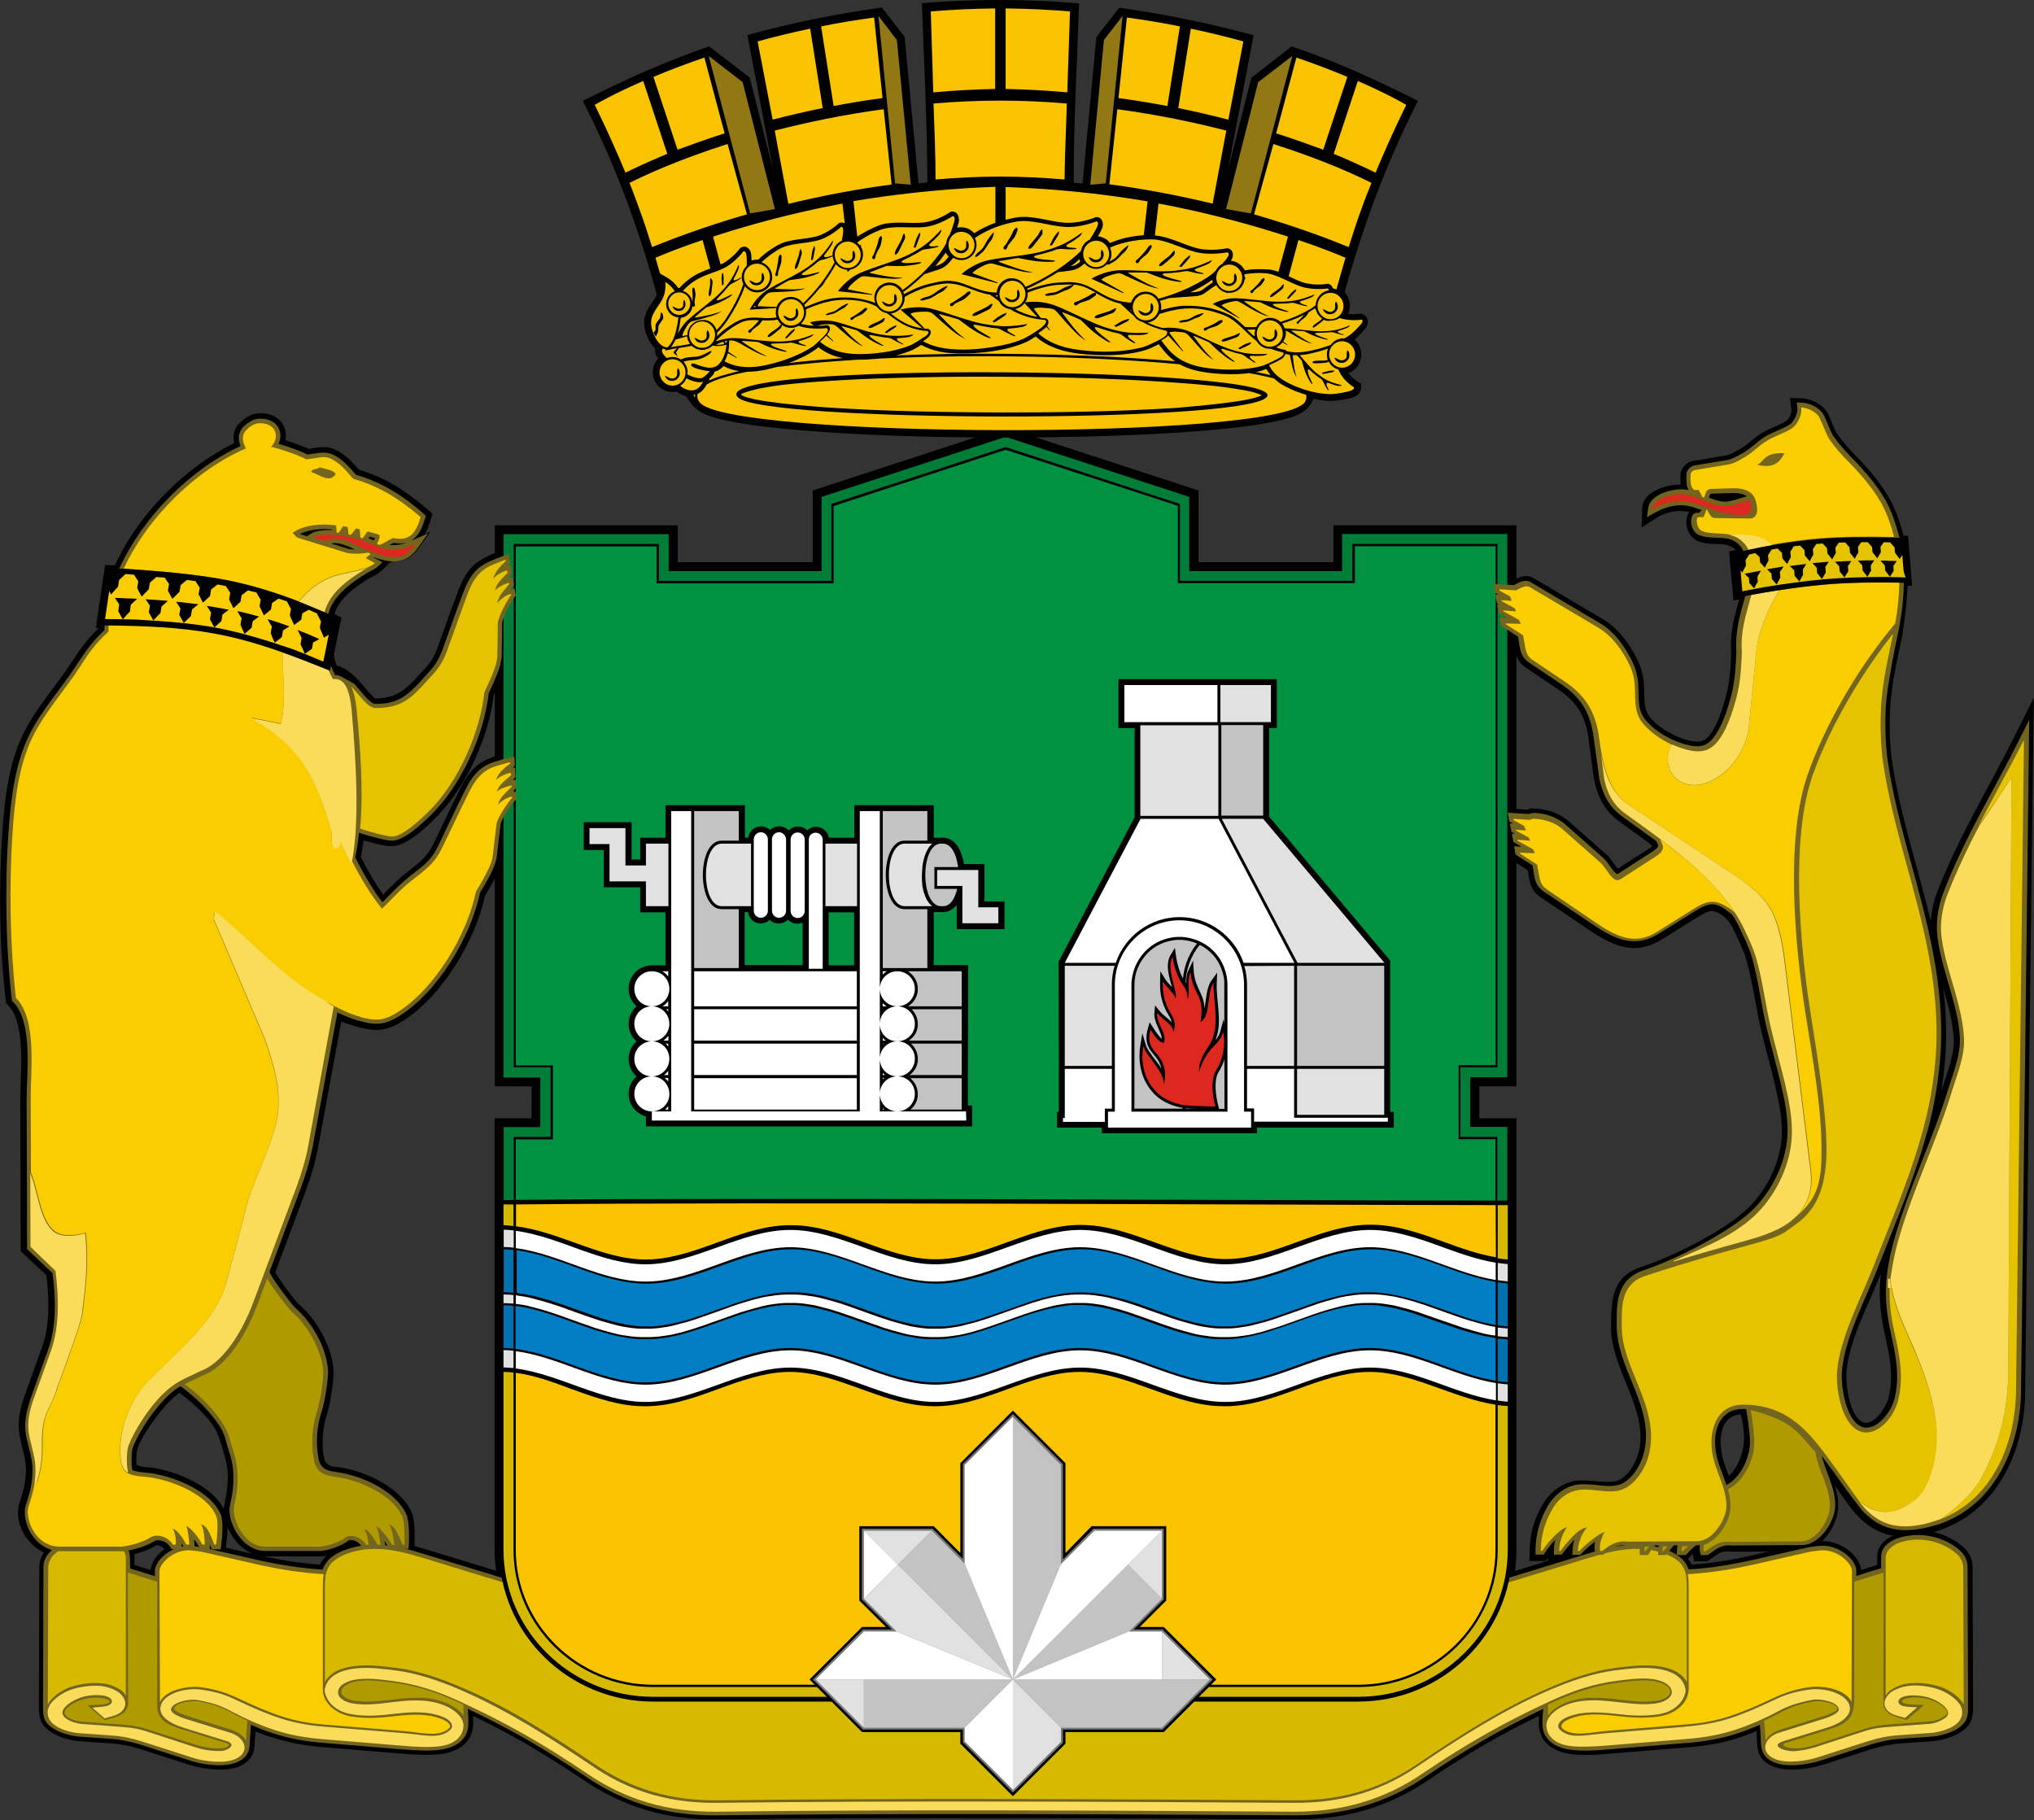
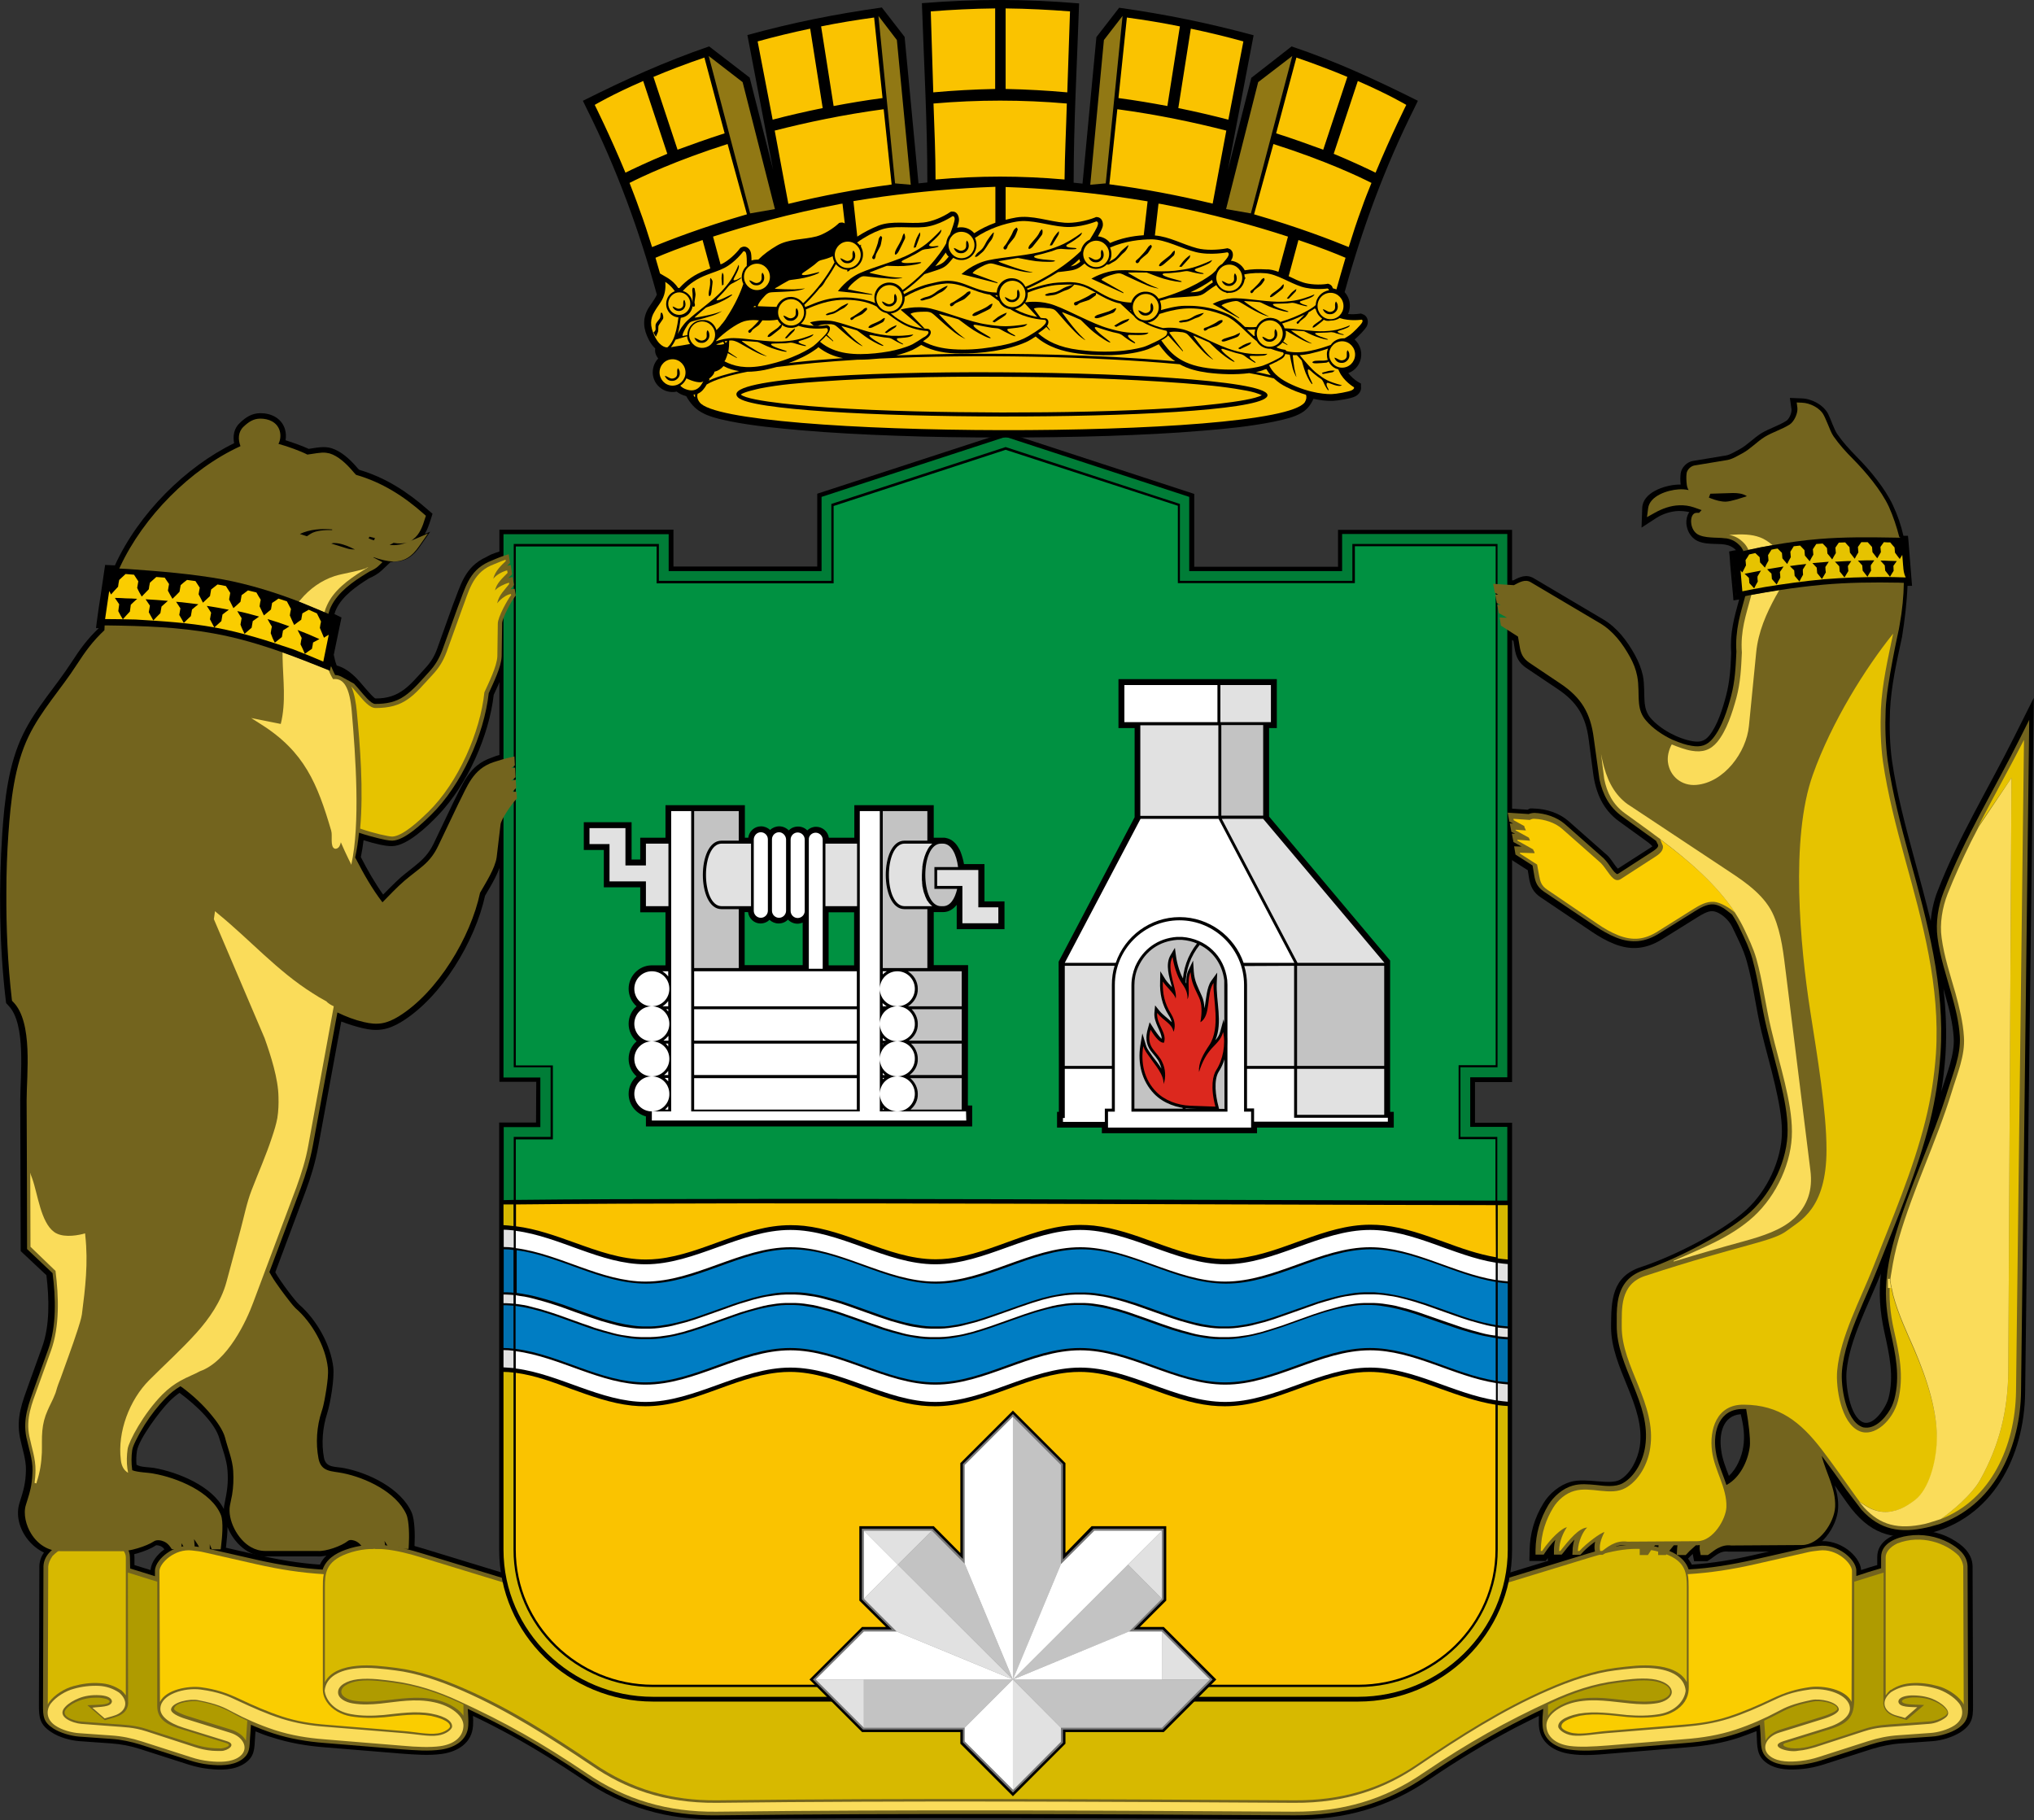
<svg xmlns="http://www.w3.org/2000/svg" width="894" height="800">
  <rect width="100%" height="100%" fill="#333333" stroke="none" />
  <style>.st0{fill:#73641e}.st2{fill:#facd00}.st3{fill:#fadc5a}.st4{fill:#af9b00}.st8{fill:#fac300}.st10{fill:#e1e1e1}.st12{fill:#fff}.st13{fill:#c3c3c3}.st14{fill:#dc281e}.st15{fill:#e6c300}.st17{fill:#917814}</style>
  <path d="m112.3 761-.2 2.8c-.3 4.8-.1 8.3-4.6 11.3s-10.4 3-15.6 2.4c-3.1-.3-6.1-1-9-1.9l-21.5-6.9c-4-1.3-8.2-2.1-12.4-2.4l-14.1-1c-4-.3-9-1.7-12.4-4-5-3.3-5.4-6.2-5.4-11.9l.2-61.1c.2-5.3 4-8.7 8.2-11.3 5.6-3.4 12.4-4.8 18.9-4.1 6.4.7 14.7 3.8 14.7 11.5v3.5c2.4.7 4.7 1.5 7.1 2.2.2-3.6 3.1-7 5.9-9 3.7-2.7 8.3-4.2 12.9-3.6 1.9.2 3.7.4 5.6.8l23.3 5.3c8.8 2 17.7 3.5 26.7 4.1 2.1-4.4 6.1-6.9 10.6-8.5 12-4.4 23.6-2 35.4 1.6L311.5 719c21.7 6.6 44.5 9.4 67.1 10.4 43.5 1.9 87.1 2.1 130.6-.2 21.4-1.1 42.9-3.9 63.5-10.2l124.9-38.2c11.8-3.6 23.4-6 35.4-1.6 4.5 1.7 8.5 4.2 10.6 8.5 9-.6 17.9-2.1 26.7-4.1l23.3-5.3c1.8-.4 3.7-.6 5.6-.8 4.6-.6 9.2.9 12.9 3.6 2.7 2 5.7 5.4 5.9 9 2.3-.8 4.7-1.5 7.1-2.2v-3.5c0-7.3 7.5-10.5 13.7-11.4 6.4-.9 13.3.2 19 3.4 4.6 2.5 9 6.2 9.2 11.9l.2 59.2c0 6.2.5 9.9-5.4 13.8-3.4 2.2-8.3 3.7-12.4 4l-14.1 1c-4.2.3-8.4 1.2-12.4 2.4l-21.5 6.9c-2.9.9-6 1.6-9 1.9-5.2.5-11.1.6-15.6-2.4-4.9-3.3-4.4-7.5-4.7-12.7l-.1-1.5c-2.5 1-5 1.9-7.5 2.8-7.5 2.5-15.1 3.7-22.9 4.3l-34.1 2.8c-5.8.5-11.8 1-17.5.1-6.8-1-13.1-4.8-13.6-12.3-.1-1.5 0-2.9 0-4.4-3.5 1.7-6.9 3.4-10.4 5.2-13 6.8-25.5 14.4-37.6 22.6-18.1 12.4-37.5 17.9-59.4 17.7-84.6-.5-169.1-1-253.7 0-21.9.3-41.3-5.3-59.4-17.7-10.1-6.8-20.5-13.3-31.2-19.2-5.5-3-11.1-5.9-16.8-8.6.1 1.4.1 2.9 0 4.4-.5 7.5-6.7 11.3-13.6 12.3-5.8.8-11.8.3-17.5-.1l-34.1-2.8c-7.8-.6-15.5-1.9-22.9-4.3-2.5-.7-5.1-1.7-7.5-2.7" />
-   <path d="M233.7 477.5h-16.2V230.9h80.4v16.2h59.3v-31.5l84.8-27.7 84.8 27.7v31.5h59.3v-16.2h80.4v246.6h-16.3v14h16.3v189.6c0 38.2-31.6 68.6-69.6 68.6H287c-37.9 0-69.6-30.5-69.6-68.6V491.5h16.2l.1-14z" />
  <path d="M78.9 612.2c-1.6 1.1-3.1 2.4-4.5 3.8-4 4-13.3 16.4-14.2 21.7-.3 2-.4 4.1-.2 6.1 2 1.2 5.3 1 7.7 1.4 10.6 1.9 25.5 7.9 30.7 18.1 0-.8.1-1.6.3-2.4 1.1-5.4 1.7-8.9 1.3-14.5-.3-4.7-2.3-9.7-3.6-14.2-1.8-6.4-9.5-14.1-17.5-20m747.8-52.4c-5.3 13.3-13.9 29.1-15.1 43.1-.5 5.5 1.3 19.7 7.2 22.2 4.7 2 10.1-6.5 11.2-10.4 2.6-9.8.4-19.3-1.7-28.9-2.1-9.5-2.6-17.6-1.6-26zm27.5-125.2c1.1 9.5 1.5 19.1.9 28.9-.4 5.5-1 11-1.9 16.4.1-.3.2-.7.3-1 2.2-7.1 5.7-15.4 5.2-22.9-.4-6.2-1.9-12.3-3.6-18.2-.3-1.1-.6-2.2-.9-3.2zm-94.3 214.1c3.5-3.2 5.6-8.3 6.3-12.7.8-4.9.1-9.6-1.1-14.4-8 .6-9.6 8.8-8.6 15.7.5 4.1 2 7.7 3.4 11.4zm-25.8 35.8-1.3 1.6h-6.9v-1.3l-.9 1.3h-7.2v-4.2h-3.5c-3.6-.5-5.5 1.7-8.2 3.5l-1.1.7h-5.8l-.6-3.2c-.7.7-1.4 1.3-1.8 1.8l-1.3 1.4h-7v-1.6l-1.3 1.6h-6.9v-1.3l-.9 1.3h-7.2l.1-4.4c.1-7.6 2.1-14.5 6.1-21 2.6-4.3 7.1-8 12-9.4 6.9-1.9 17.1 1.6 21.6-.9 4.8-2.7 7.8-9.1 8.7-14.4 2.8-18.1-12.7-34.4-12.6-53 .1-11.2.2-21.9 13.2-26.1 14.3-4.7 35.9-15.6 46.4-25.3 9-8.3 15.5-21.9 15.5-34.2 0-6.7-1.5-13.8-3-20.4-1.8-7.9-4.1-15.7-6-23.6-2.4-10.1-3.6-20.7-6.4-30.7-1.5-5.5-4.1-10.3-6.5-15.4-1.4-2.9-5.2-6.5-8.5-6.8-2.2-.2-5 1.6-6.8 2.7l-15.4 9.6c-6.9 4.3-13.5 5.1-21.1 2.1-3.5-1.4-6.8-3.3-9.9-5.4l-22.3-15c-3.5-2.3-4.7-5-5.3-8.9l-.5-3.1-7.5-4.8-1-5.4-1.4-7.8-.8-4.6-.9-4.8 11.5.8c1.3-.7.8-.6 3.2-.5 5.3.2 10.8 2 14.8 5.5l16.1 14.2c2.5 1.9 3.8 4.9 5.6 6.7l14.3-9.2c.2-.1.6-.4.9-.6-.8-1-2.8-2.4-3.5-2.9l-11.2-8.1c-7.2-5.2-10.3-12.8-11.4-21.3l-1.9-14.5c-1.3-10.3-5.1-16.6-13.6-22.3l-13.7-9.2c-3.5-2.3-4.7-5-5.3-8.9l-.5-3.1-7.5-4.8-1-5.4-1.4-7.8-.8-4.6-.9-4.8 11.5.8c2.9-1.5 5.7-2.9 9.1-.9l30.4 18c6.1 3.6 10.6 9.5 14 15.7 1.6 2.9 2.8 5.9 3.5 9.1.8 4.2.4 8 .8 12.2.3 2.4.9 4.3 2.4 6.2 4.3 5.1 12.2 9.3 18.7 10.4 3.1.5 5.2 0 7.2-2.4 3.7-4.5 6-12.1 7.5-17.8 1.6-6.1 2-12.4 2.2-18.7-.6-8.9 1.3-15.3 3.5-23.4h-.1l-2.4.4-.2-2.4c-.3-2.9-.5-5.8-.8-8.6-.3-2.9-.5-5.7-.7-8.6l-.2-1.9 1.9-.4 1.1-.2c-3.2-3.2-6.7-2.5-11.1-2.8-2.3-.1-5.4-.6-7.2-2.1-2.1-1.6-3.3-4.2-3.5-6.8-.1-1.7.3-3.6 1.3-5-1.6-.4-3.1-.5-4.8-.5-3.3.1-6.9 1.3-9.6 3l-6.6 4.3.3-8.6c.2-6.8 9.6-10 15.6-10.3h1.3c-.2-1.6-.2-3.4 0-5 .4-2.6 2.8-5 5.4-5.4l14.5-2.4c1.9-.3 4.4-1.9 6.1-2.8 3.3-1.8 6.1-4.9 9.5-7 3.5-2.1 7.6-3.3 10.9-5.4 1.3-.8 2.5-3.6 2.3-5.1l-.7-5 5.1.2c4.4.1 9.6 2.8 11.7 6.8 1.3 2.6 2.6 6.9 4.1 9 2.5 3.6 5.3 6.6 8.3 9.7 5.9 5.9 12.6 14 16.1 21.5 2.1 4.5 3.6 8.9 4.6 13.4h2l.2 2c.2 2.9.5 5.9.7 8.8.2 2.9.5 5.9.7 8.8l.2 2.4h-2c-.3 7.4-1.2 14.8-2.4 22.4-2.3 10.7-4.8 21.6-5.3 32.5-.3 7.2-.1 15 .9 22.1 2.1 14.3 5.8 28.3 9.6 42.2 2.6 9.4 5.1 18.7 7.4 28.1.4-4.5 1.4-9.1 3-13.1 9.2-23.8 22.6-45.5 33.9-68.2l8.4-16.8-3.8 305.3c-.3 27.9-14.2 55.7-43.3 62.2-15.4 3.5-25.6-.5-34.8-13.4l-5.6-7.9c1 3.1 1.7 6.3 1.5 9.9-.3 8.2-8 19.1-16.9 19.2h-31.3c-3.6-.5-5.5 1.7-8.2 3.5l-1.1.7h-5.8l-.6-3.2c-.6.6-1.2 1.1-1.8 1.8l-1.3 1.4h-7l.2-1.7zM171.7 247l-3.9 3.7c-1.6 1.5-3.5 2.6-5.6 3.5-5.3 3.3-11.7 7.7-14.4 13.5-.3.7-.6 1.4-.8 2.2l3.1 1.5-3.4 16.4c.3 1.6.7 3.2 1.3 4.7 3.3.9 6.1 3 8.7 5.6 1.6 1.6 7.1 8.5 8.3 8.9 10.9.1 15.2-6 21.9-13.3 2.5-2.7 4.1-5.3 5.3-8.7l6.8-19c3.5-8.7 5.1-16.8 14.8-21.2 1.4-.7 1.2-1 7-2.8l4.8-1.5.8 5 1.8 10.9 1 6.2-1.2 1.4c-1.2 1.6-4.8 8.2-5 10.1l-.2 14.5c-.3 5.2-3.5 11.9-5.8 16.8-2 17.7-11.4 39.4-24.6 53.1-4.6 4.8-13.5 13.3-20 13.4-2.8.1-7.6-1-12.6-2.6-.3 2.5-.7 5-1.2 7.4 2.9 5.7 6.3 11.6 9.8 16.5 2.6-2.6 5.1-5.2 7.9-7.7 2.7-2.3 5.5-4.3 8.1-6.6 2.7-2.4 4.6-4.8 6.2-8.1l8.7-18.2c4.3-8.3 6.8-16.2 16.8-19.6 1.5-.5 1.3-.8 7.2-2l4.9-1 .3 5 .7 11 .4 6.2-1.3 1.4c-1.4 1.5-5.6 7.6-6 9.5l-1.7 14.5c-.8 5.2-4.7 11.5-7.4 16.1-4.4 20.1-19.1 44.6-36.7 55.4-5.9 3.6-10.5 4.4-17.2 2.8-3-.7-6.1-1.7-9.3-2.9l-10.2 55.4c-1.2 6.5-3.1 12.8-5.4 19L121 559.2c2 3.7 8.6 12.5 10.5 14.2 7.6 6.6 13.9 17.7 15 27.7.5 4.7-1.2 15.4-2.7 20.1-2 6.2-2.6 13.2-1.4 19.6.9 4.5 5 3.7 8.9 4.5 10.8 2.1 24.9 8.9 29.6 19.4 1.5 3.4 1.5 10.5 1.3 14.3l-.1 4.2h-23.5l-1.3-2c-.4-.7-1-1.3-1.8-1.6-.3-.1-1-.4-1.1-.4-3.2 2.6-10.7 5.2-14.9 4.9h-22.9c-7.4 0-13.8-5.9-16.6-12.9 0 3-.4 6.1-.6 8.2l-.5 3.7H73.6l-1.3-2c-.4-.7-1-1.2-1.7-1.5-.5-.2-1.7-.6-2.2-.3-3.6 2.5-12.2 5.1-16.3 4.7H26.3c-11.5 0-21.1-12.9-17.7-23.5 1.7-5.3 2.7-8.6 2.8-14.4.1-4.6-1.7-9.6-2.6-14.1-1.8-8.9 1-15.7 3.9-23.8l5.8-16.1c3.5-9.6 3.1-21.4 1.9-31.6L9.1 549.9l-.2-66.3c0-10.7 2.7-33.6-5.2-41.6l-1-1.1-.2-1.5C-.3 415.6-.6 390.1 1 366.2c1-14.5 2.7-30.4 9.2-43.6 5.6-11.5 14.4-20.9 21.3-31.6 3.8-5.9 7-10.2 11.9-14.9h-1.2l.3-2.5c.5-3.9 1.1-7.8 1.7-11.7.6-3.9 2-13.6 2-13.6l2 .1 2.3.1c10.5-23 31.3-43.4 52.4-53.7-.6-3.2-.1-6.5 2.5-8.9 2.6-2.5 5.3-4.3 9.1-4.3 4.7 0 9.2 2.2 10.7 6.9.5 1.6.6 3.4.3 5 3.5 1.1 7.6 2.6 10.2 3.8 3.3-.5 6.8-1.3 10-.3 4.2 1.3 8 4.8 10.9 8.1.4.5.8 1 1.3 1.4 11.5 3.4 21.1 9.6 30.1 17.5l2.1 1.8-.8 2.6c-.7 2.1-1.4 4.3-2.6 6.3l2.4-1-4.4 6.3c-3 4.4-6.4 7-11.8 6.8-.6.3-.9.3-1.2.2z" />
  <path class="st0" d="M57.2 689.4c3.7 1.1 7.3 2.3 10.9 3.4v-2.3c0-3 2.8-6 5.1-7.7 3.3-2.4 7.4-3.8 11.5-3.2 1.8.2 3.6.4 5.4.8l23.3 5.3c9.4 2.1 18.8 3.6 28.4 4.2 1.6-4.6 5.6-7.1 10-8.7 11.6-4.2 22.8-1.8 34.1 1.7L310.8 721c21.9 6.7 44.8 9.5 67.6 10.5 43.5 1.9 87.4 2.1 130.8-.2 21.6-1.1 43.3-4 64-10.3l124.9-38.2c11.4-3.5 22.6-5.9 34.1-1.7 4.5 1.6 8.4 4.1 10 8.7 9.6-.5 19-2.1 28.4-4.2l23.3-5.3c1.8-.4 3.6-.6 5.4-.8 4.1-.5 8.2.8 11.5 3.2 2.3 1.7 5.1 4.7 5.1 7.7v2.3c3.6-1.2 7.3-2.4 10.9-3.4v-4.9c0-6.2 6.9-8.7 12-9.4 6-.9 12.4.2 17.8 3.1 4 2.2 8 5.3 8.2 10.3l.2 59.1c0 5.5.7 8.7-4.5 12.2-3.1 2-7.8 3.4-11.5 3.6l-14.1 1c-4.4.3-8.7 1.2-12.8 2.5l-21.5 6.9c-2.8.9-5.7 1.5-8.6 1.9-4.6.5-10.3.6-14.3-2.1-4.2-2.9-3.6-6.7-3.9-11.2l-.3-4.2c-3.2 1.4-6.6 2.7-9.9 3.8-7.3 2.4-14.8 3.6-22.5 4.2l-34.1 2.8c-5.6.5-11.6.9-17.1.1-5.9-.8-11.5-4-11.9-10.5-.2-2.5.1-5 .3-7.4-4.5 2.1-9 4.4-13.4 6.7-13 6.8-25.6 14.5-37.8 22.7-17.7 12.2-36.8 17.5-58.2 17.4-84.6-.5-169.2-1-253.7 0-21.5.3-40.5-5.2-58.3-17.4-10.2-6.9-20.6-13.4-31.4-19.3-6.5-3.6-13.2-6.9-19.9-10.1.1 2.5.4 4.9.2 7.4-.4 6.5-6 9.6-11.9 10.5-5.5.8-11.5.3-17.1-.1l-34.1-2.8c-7.7-.6-15.1-1.8-22.5-4.2-3.4-1.1-6.7-2.4-9.9-3.8l-.4 5.6c-.3 4.1.1 7.2-3.8 9.8-4 2.7-9.6 2.6-14.3 2.1-2.9-.3-5.8-1-8.6-1.9l-21.5-6.9c-4.2-1.3-8.5-2.2-12.8-2.5l-14.1-1c-3.7-.3-8.3-1.6-11.4-3.6-4.4-2.9-4.5-5.3-4.5-10.2l.2-61.1c.2-4.6 3.7-7.5 7.3-9.7 5.2-3.1 11.6-4.5 17.7-3.8 5.3.6 13 3 13 9.6l.1 4.9z" />
  <path d="M142.8 739.4v-41.7c0-6.1.3-11.3 9.7-14.8 11.2-4.1 22-1.6 32.9 1.7l124.9 38.2c24.8 7.6 51.3 10.2 77.2 10.9-3.3.1 30.7-1 54.2-.9h.8c23.5-.2 57.5 1 54.2.9 25.9-.6 52.4-3.3 77.2-10.9l124.9-38.2c10.9-3.3 21.7-5.8 32.9-1.7 9.4 3.4 9.7 8.7 9.7 14.8v41.7c-2.4-4.9-8.6-6.7-13.9-7.2-5.7-.6-11.7.2-17.4.9-10.1 1.3-20.6 5-29.9 9.1-20 8.7-38.8 20.7-56.8 32.9-16.6 11.4-34.2 16.3-54.3 16.2-84.6-.5-169.2-1-253.9 0-20.1.2-37.7-4.8-54.3-16.2-18.1-12.2-36.7-24.2-56.8-32.9-9.3-4.1-19.7-7.8-29.9-9.1-5.7-.7-11.7-1.5-17.4-.9-5.4.5-11.6 2.3-14 7.2m720.3 9.8-.2-60.7c-.1-1.3-.7-2.9-1.9-4.6-5.6-5.7-16.6-9.6-27.1-5.5-3.5 1.7-5.1 4-5.1 6.1v60.7c.6-.9 1.3-1.7 2.1-2.4h.2c2.9-1.9 5.7-2.8 9.2-3 3.8-.3 7.9.3 11.5 1.3 3.8 1 8.2 3.7 10.6 6.9.2.3.5.7.7 1.2zm-842.1 0 .2-60.7c.1-1.3.7-2.9 1.9-4.6 5.6-5.7 16.6-9.6 27.1-5.5 3.5 1.7 5.1 4 5.1 6.1v60.7c-.6-.9-1.3-1.7-2.1-2.4H53c-2.9-1.9-5.7-2.8-9.2-3-3.8-.3-7.9.3-11.5 1.3-3.8 1-8.2 3.7-10.6 6.9-.2.3-.5.7-.7 1.2z" style="fill:#d7b900" />
  <path class="st2" d="M814 690.5c0-3.4-6.7-10-14.4-9-1.8.2-3.6.4-5.2.8l-23.3 5.3c-9.8 2.2-19.2 3.7-29.3 4.3.4 1.9.4 3.9.4 5.9v39.4c0 4.3.6 7.1-1.7 10.7-2.3 3.5-6.5 5.7-10.6 6.4-4.8.8-9.8.8-14.6.4-6.9-.7-13.8-1.8-20.7-.6-1.8.4-8.6 2-8.3 4.8.3 1.7 4.2 2.8 5.5 2.9 4.2.6 10.2-.7 14.5-1l34.2-2.8c6.7-.5 13.1-1.5 19.5-3.6s12.6-4.8 18.7-7.7c5.9-2.8 10.5-4.3 17.1-5.2 5.3-.7 15.4.9 18 6.5l.2-57.5zm-743.9 0c0-3.4 6.7-10 14.4-9 1.8.2 3.6.4 5.2.8l23.3 5.3c9.8 2.2 19.2 3.7 29.3 4.3-.4 1.9-.4 3.9-.4 5.9v41.8c0 3.5-.3 5.3 1.7 8.4 2.3 3.5 6.5 5.7 10.6 6.4 4.8.8 9.8.8 14.6.4 6.9-.7 13.8-1.8 20.7-.6 1.8.4 8.6 2 8.3 4.8-.1.4-1 1.2-1.4 1.4-1.2.8-2.7 1.3-4.1 1.5-4.2.6-10.2-.7-14.5-1l-34.2-2.8c-6.7-.5-13.1-1.5-19.5-3.6s-12.6-4.8-18.7-7.7c-5.9-2.8-10.5-4.3-17.1-5.2-5.3-.7-15.4.9-18 6.5l-.2-57.6z" />
  <path class="st3" d="M49.2 747.9c-.1-2.1-3.3-2.7-5.5-2.8-3.4-.2-6.6.3-9.2 1.4-2 .8-4.3 2.1-5.8 3.7-4.3 4.5 3.5 7.2 7 7.5l13.2 1c6 .5 9.6.4 15.5 2.3l21.2 6.9c2.4.8 5.1 1.4 7.6 1.6.7.1 2.4.1 4.1.1 2.5 0 7.1-2.8 2.4-4.3l-19-5.9c-7-2.2-10.5-5.4-10.2-8.7.4-6 10.5-9 17.6-8.1 8.1 1.1 12 2.8 16.8 5.1 5.8 2.7 12.2 5.6 18.8 7.7 6.7 2.1 12.9 3.1 19.8 3.6l34.2 2.8c5.2.4 10.8 1.6 14.7 1 3.9-.5 6.2-2.8 6.3-3.8.2-2.1-2.2-4.5-9.1-5.8-7.1-1.3-14.1-.1-21 .6-4.7.4-9.6.5-14.4-.4-7-1.2-11-5.9-11.5-10.3.6-6.2 6.7-9.1 14-9.8 5.7-.6 12.3.3 17.1.9 8.9 1.1 18.9 4.3 29.6 9 19.9 8.7 38.6 20.7 56.6 32.8 14.5 10 31.8 16.6 54.9 16.4 83.8-1 170-.5 253.8 0 23.1.2 40.4-6.4 54.9-16.4 18-12.2 37-24.3 56.6-32.8 10.7-4.7 20.8-7.9 29.6-9 4.8-.6 11.4-1.5 17.1-.9 7.4.7 13.4 3.6 14 9.8-.5 4.4-4.5 9.1-11.5 10.3-4.7.8-9.6.8-14.4.4-6.9-.7-13.9-1.8-21-.6-6.9 1.4-9.3 3.7-9.1 5.8.1 1 2.4 3.3 6.3 3.8s9.5-.6 14.7-1l34.2-2.8c6.8-.6 13.1-1.5 19.8-3.6 6.6-2.1 13.1-5 18.8-7.7 4.8-2.3 8.7-4 16.8-5.1 7.1-.9 17.2 2.1 17.6 8.1.2 3.3-3.3 6.6-10.2 8.7l-19 5.9c-7 2.2 2 5.2 6.5 4.2 2.6-.2 5.2-.9 7.6-1.6l21.2-6.9c5.8-1.9 9.5-1.8 15.5-2.3l13.2-1c2.7-.2 5.1-1.3 6.6-2.3 2.7-1.7 1.9-3.5.4-5.1-1.5-1.6-3.8-2.9-5.8-3.7-2.7-1-5.8-1.5-9.2-1.4-2.2.1-5.5.7-5.5 2.8.4 2.6 5.5 2.2 8.3 2.4l-5.4 4.7c-1.9-.7-3.9-.9-5.7-1.8-3.9-2-4.7-6-.5-9.5 2.8-1.8 5.5-2.6 8.7-2.9 3.7-.3 7.8.3 11.2 1.3 3.5 1 7.8 3.5 10.1 6.5 2.1 2.8 2 7-2.1 9.7-2.9 1.9-7.3 3.1-10.5 3.3l-14.1 1c-4.6.3-8.9 1.2-13.3 2.6l-21.5 6.9c-2.7.9-5.5 1.5-8.2 1.8-4.6.5-9.6.5-13-1.8-4.7-3.2-2.5-8.8 3.8-10.7l19.6-6.1c3.1-1 6.7-2.6 6.4-4.3-.6-3.1-8.2-4.7-12-3.9-8.2 1.7-11.2 3.1-14.9 5.1-5.4 2.9-11.9 5.8-18.6 8-7.4 2.4-14.4 3.5-22 4.1l-34.1 2.8c-6.5.5-12.2.8-16.7.2-5.7-.8-9.9-3.7-10.2-8.7-.3-4.5 5.4-9 12.9-10.6 8.3-1.7 16-.1 23.7.6 4 .4 8 .6 12.1-.1 3-.5 6.3-2.2 6.4-4.8 0-3-3.8-5.2-8.6-5.8-5.5-.7-12.4.4-15.6.8-9.9 1.2-19.5 4.4-29.2 8.9-19.3 8.9-35.7 18-55.7 31.5-17.4 12-36 17.2-57.1 17.1-84.6-.5-169.2-1-253.8 0-21.2.2-39.7-5.1-57.1-17-19.7-13.3-35.5-22.2-55.7-31.5-9.6-4.5-19.3-7.6-29.2-8.9-3.2-.4-10-1.5-15.6-.8-4.9.6-8.7 2.8-8.6 5.8 0 2.6 3.3 4.3 6.4 4.8 4.1.7 8.1.5 12.1.1 7.7-.8 15.4-2.4 23.7-.6 7.6 1.6 13.2 6.1 12.9 10.6-.3 5-4.5 7.9-10.2 8.7-4.4.6-10.2.4-16.7-.2l-34.1-2.8c-7.6-.6-14.6-1.7-22-4.1-6.7-2.2-13.2-5.1-18.6-8-3.7-2-6.7-3.5-14.9-5.1-3.7-.8-11.4.8-12 3.9-.3 1.7 3.2 3.3 6.4 4.3l19.6 6.1c6.2 1.9 8.5 7.5 3.8 10.7-3.4 2.3-8.4 2.3-13 1.8-2.8-.3-5.5-.9-8.2-1.8l-21.5-6.9c-4.4-1.4-8.7-2.3-13.3-2.6l-14.1-1c-3.3-.2-7.7-1.4-10.5-3.3-4.1-2.7-4.2-6.8-2.1-9.7 2.3-3 6.6-5.6 10.1-6.5 3.4-1 7.5-1.5 11.2-1.3 3.2.2 5.9 1.1 8.7 2.9 4 3.4 3.4 7.2-.1 9.3-1.9 1.1-4.1 1.4-6.2 2.1l-5.4-4.7c3-.5 8.2-.1 8.6-2.7" />
  <path class="st4" d="M203.7 749.2v4.9c-2.6-3.9-8.6-6.3-12.4-7.1-8.3-1.7-15.8-.2-24 .6-4 .4-7.9.5-11.8-.1-1.9-.3-5.5-1.6-5.5-3.9 0-3.1 5.4-4.5 7.8-4.8 5-.6 10.3.2 15.3.8 10.1 1.3 19.7 4.5 28.9 8.8l1.7.8zm-95 7.1-.6 8.8c-1.2-2.4-3.9-4-6.3-4.8l-19.6-6.1c-1-.3-5.9-2.1-5.7-3.2.6-3 8.5-3.6 10.8-3.2 5.7 1.1 9.6 2.3 14.6 5 2.2 1.3 4.5 2.4 6.8 3.5zm571.7-7.1v4.9c2.6-3.9 8.6-6.3 12.4-7.1 8.3-1.7 15.8-.2 24 .6 4 .4 7.9.5 11.8-.1 1.9-.3 5.5-1.6 5.5-3.9 0-3.2-5.4-4.5-7.8-4.8-5-.6-10.3.2-15.3.8-10.1 1.3-19.7 4.5-28.9 8.8-.5.3-1.1.6-1.7.8zm95 7.1.6 8.8c1.2-2.4 3.9-4 6.3-4.8l19.6-6.1c1-.3 5.9-2.1 5.7-3.2-.3-1.8-4.3-2.8-5.7-3-1.6-.3-3.6-.4-5.1-.1-5.7 1.1-9.6 2.3-14.6 5-2.2 1.2-4.5 2.3-6.8 3.4zm52.5-65.1c-4.1 1.2-9.1 2.9-12.9 4v51.3c0 8.2-2.5 11-11.2 13.7l-19 5.9c-2.7.8.4 2.8 6.1 2.3 2.5-.2 5-.8 7.4-1.6l21.2-6.9c5.5-1.8 10-1.9 15.7-2.3l13.2-1c2.2-.2 4.4-1 6.2-2.2 1.9-1.2 1.6-2.2.2-3.6-1.4-1.5-3.6-2.7-5.5-3.4-2.8-1.1-5.8-1.4-8.8-1.3-1 .1-4.4.4-4.6 1.7.4 1.6 6.1 1.4 7.4 1.5l2.4.1-7.7 6.6c-2.3-.8-5.2-1.3-7.4-2.6-1.9-1.2-3.1-3.3-2.8-5.6l.1-56.6zm-771.7 0c4.1 1.2 9.1 2.9 12.9 4v54.6c0 6.4 4.9 8.5 11.2 10.4l19 5.9c3.6 1.1-1.1 2.4-2.3 2.4-3.9 0-7.5-.5-11.3-1.7L64.6 760c-5.5-1.8-10-1.9-15.7-2.3l-13.2-1c-2.7-.2-9.8-2.2-6.4-5.8 1.4-1.5 3.6-2.7 5.5-3.4 2.8-1.1 5.8-1.4 8.8-1.3 1 .1 4.4.4 4.6 1.7-.4 1.6-6.1 1.4-7.4 1.5l-2.4.1 7.7 6.6c3.7-1.3 9-1.7 10.1-6.4.1-.6.2-1.3.1-1.9l-.1-56.6z" />
  <path d="M235.7 475.5h-16.2V232.8H296V249h63.2v-32l82.8-27 82.9 27.1v32h63.2v-16.2h76.5v242.7h-16.3v17.9h16.3v187.7c0 37.1-30.7 66.7-67.6 66.7H287c-36.9 0-67.6-29.6-67.6-66.7V493.4h16.2l.1-17.9z" />
  <path d="M221.4 495.4v32.1l4.4-.1v-27.7H242v-30.6h-16.2v-230h63.8v16.2h75.8v-33.8l76.6-25 76.6 25v33.8h75.8v-16.2h63.8v230h-16.3v30.6h16.2v28h4.4v-32.4h-16.3v-21.8h16.3V234.7h-72.6V251h-67.2v-32.6L442 192l-80.9 26.4V251h-67.2v-16.2h-72.6v238.8h16.2v21.8h-16.1z" style="fill:#007d37" />
  <path d="M226.7 500.7v26.7c28-.3 56.1-.4 84.1-.4 43.4-.1 86.8 0 130.2.1 43.9.1 87.8.3 131.7.4 28.2.1 56.4.2 84.6.2v-27h-16.2v-32.5h16.3V240.1h-61.9v16.2h-77.8v-34L442 197.7l-75.6 24.7v34h-77.8v-16.2h-61.9v228.1H243v32.5h-16.3z" style="fill:#009141" />
  <path d="M225.7 538.9v-9.5h-4.4v9.1h.1c1.5.1 2.9.2 4.3.4m432.6 78.7v63.5c0 33.6-27.9 60.4-61.3 60.4H287c-33.4 0-61.3-26.7-61.3-60.4v-77.8c-1.5-.2-2.9-.3-4.4-.3v78.1c0 36 29.9 64.7 65.7 64.7h310c35.8 0 65.7-28.7 65.7-64.7V618h-.1c-1.4-.1-2.8-.2-4.3-.4zm4.4-87.9h-4.4v23.4c1.5.2 2.9.4 4.4.5v-23.9z" style="fill:#d6b800" />
  <path class="st8" d="M226.7 603.4v77.7c0 33.1 27.5 59.4 60.3 59.4h310c32.8 0 60.3-26.3 60.3-59.4v-63.7c-8.3-1.3-16.3-4.2-24.2-7-10-3.6-20.4-7.4-31.2-7.4-1.8 0-3.6.1-5.4.3-19.9 2.2-37.7 14.8-58.2 14.8-2 0-3.9-.1-5.9-.3-9.2-1-18-4.2-26.6-7.3-10-3.6-20.4-7.5-31.2-7.5-1.8 0-3.6.1-5.5.3-19.9 2.2-37.7 14.8-58.2 14.8-2 0-3.9-.1-5.9-.3-9.2-1-18-4.2-26.6-7.3-10-3.6-20.4-7.5-31.2-7.5-1.8 0-3.6.1-5.4.3-19.9 2.2-37.7 14.8-58.2 14.8-2 0-3.9-.1-5.9-.3-9.2-1-18-4.2-26.6-7.3-7.7-2.9-16-6-24.4-7.1m430.7-73.7c-109.7-.1-319.7-1.5-430.6-.3v9.6c8.9 1.1 17.4 4.2 25.8 7.2 10 3.6 20.4 7.4 31.2 7.4 1.8 0 3.7-.1 5.5-.3 19.9-2.2 37.7-14.8 58.2-14.8 2 0 3.9.1 5.9.3 9.2 1 18 4.2 26.6 7.3 10 3.6 20.4 7.4 31.2 7.4 1.8 0 3.6-.1 5.5-.3 19.9-2.2 37.7-14.8 58.2-14.8 2 0 3.9.1 5.9.3 9.2 1 18 4.2 26.6 7.3 10 3.6 20.5 7.4 31.2 7.4 1.8 0 3.6-.1 5.5-.3 19.9-2.2 37.7-14.8 58.2-14.8 2 0 3.9.1 5.9.3 9.2 1 18 4.2 26.6 7.3 7.3 2.7 14.9 5.4 22.7 6.7l-.1-22.9z" />
  <path d="M662.7 588.7v18.8c-1.4-.1-2.8-.2-4.3-.4h-.1v-18.8l.6.1 2.1.2 1.7.1zm0-24.6V583l-1.2-.1-1.9-.2-1.3-.2v-18.9c1.5.2 2.9.4 4.4.5zm-437 9.8v18.9c-1.4-.2-2.9-.3-4.4-.3v-18.8h1l1.9.1 1.5.1zm0-24.5v18.8l-1-.1-2.1-.1h-1.2v-18.9c1.4 0 2.9.1 4.3.3z" style="fill:#0070af" />
  <path class="st10" d="M225.7 573v-3.8l-1.1-.1-2.1-.1h-1.2v3.8h1l2 .1 1.4.1zm0 28.3v-7.6c-1.5-.2-2.9-.3-4.4-.3v7.6c1.5.1 3 .2 4.4.3zm432.6 6.7v7.6c1.5.2 2.9.4 4.4.5v-7.6c-1.4-.1-2.9-.3-4.4-.5zm0-24.5v3.8l.8.1 2.1.2 1.5.1v-3.8l-1.3-.1-2-.2-1.1-.1zm0-28.4c1.5.2 2.9.4 4.4.5v7.6c-1.5-.1-2.9-.3-4.4-.5v-7.6zm-436.9-14.6c1.5 0 2.9.2 4.4.3v7.6c-1.5-.2-2.9-.3-4.4-.3v-7.6z" />
  <path d="M657.4 588.1v18.8c-18.8-3-36-14.4-55.3-14.4-22.2 0-41.7 15.1-63.7 15.1-21.9 0-41.5-15.1-63.7-15.1-22.2 0-41.7 15.1-63.7 15.1-21.9 0-41.5-15.1-63.7-15.1-22.2 0-41.7 15.1-63.7 15.1-19.6 0-37.5-12.2-56.9-14.7h-.1V574l1.4.2 1.9.3 1.9.4 1.9.4 1.9.5 1.9.5 3.9 1.2 3.9 1.3 10.3 3.7c1.8.6 3.6 1.3 5.5 1.9l4 1.2 4.1 1.1 2.1.5 2.1.4 2.1.4 2.1.3 2.1.2 2.1.1h4.2l2.1-.1 2.1-.2 2.1-.3 2.1-.4 2.1-.4 2.1-.5 2-.5 4-1.2 4-1.3 14.7-5.2c1.6-.6 3.2-1.1 4.8-1.6l3.9-1.1 1.9-.5 1.9-.4 1.9-.4 1.9-.3 1.9-.3 1.9-.2 1.9-.1h3.8l1.9.1 1.9.2 1.9.3 1.9.3 1.9.4 1.9.4 1.9.5 1.9.5 3.9 1.2c4.7 1.6 9.4 3.3 14.2 5 1.8.6 3.6 1.3 5.5 1.9l4 1.2 4.1 1.1 2.1.5 2.1.4 2.1.4 2.1.3 2.1.2 2.1.1h4.2l2.1-.1 2.1-.2 2.1-.3 2.1-.4 2.1-.4 2.1-.5 2-.5 4-1.2 4-1.3c4.9-1.7 9.8-3.5 14.7-5.2l4.9-1.6 3.9-1.1 1.9-.5 1.9-.4 1.9-.4 1.9-.3 1.9-.3 1.9-.2 1.9-.1h3.8l1.9.1 1.9.2 1.9.3 1.9.3 1.9.4 1.9.4 1.9.5 1.9.5 3.9 1.2 8.3 2.9 6.4 2.3 5 1.7 4 1.2 4.1 1.1 2.1.5 2.1.4 2.1.4 2.1.3 2.1.2 2.1.1h4.2l2.1-.1 2.1-.2 2.1-.3 2.1-.4 2.1-.4 2.1-.5 2-.5 4-1.2c1.7-.5 3.3-1.1 5-1.6 4.6-1.6 9.1-3.3 13.7-4.9l4.9-1.6 3.9-1.1 1.9-.5 1.9-.4 1.9-.4 1.9-.3 1.9-.3 1.9-.2 1.9-.1h3.8l1.9.1 1.9.2 1.9.3 1.9.3 1.9.4 1.9.4 1.9.5 1.9.5 3.9 1.2c4.4 1.5 8.8 3.1 13.2 4.6.5.2 1 .3 1.5.5 1.6.6 3.3 1.1 5 1.7l4 1.2 4.1 1.1 2.1.5 2.1.4 2.1.4 1.3.2zm0-24.6v18.9l-1.6-.3-1.9-.4-1.9-.4-1.9-.5-3.9-1.1c-2.2-.7-4.4-1.4-6.5-2.2-3.7-1.3-7.4-2.6-11-3.9-1.6-.6-3.2-1.1-4.9-1.6-1.7-.6-3.4-1-5.2-1.5l-2-.5-2.1-.5-2.1-.4-2.1-.4-2.1-.3-2.1-.2-2.1-.2h-4.2l-2.1.1-2.1.2-2.1.3-2.1.4-2.1.4-2.1.5-4.1 1.1-4 1.2-11.4 4-3.4 1.2-4.9 1.7-3.9 1.2-3.9 1-1.9.4-1.9.4-1.9.3-1.9.3-1.9.2-1.9.1h-3.8l-1.9-.1-1.9-.2-1.9-.3-1.9-.3-1.9-.4-1.9-.4-1.9-.5-3.9-1.1c-2.2-.7-4.4-1.4-6.5-2.2-3.7-1.3-7.4-2.6-11-3.9-1.6-.6-3.2-1.1-4.9-1.6-1.7-.6-3.4-1-5.2-1.5l-2-.5-2.1-.5-2.1-.4-2.1-.4-2.1-.3-2.1-.2-2.1-.1h-4.2l-2.1.1-2.1.2-2.1.3-2.1.4-2.1.4-2.1.5-2 .5-2 .6c-1.7.5-3.4 1-5 1.6-4.8 1.6-9.5 3.4-14.3 5l-4.4 1.5-3.9 1.2-3.9 1-1.9.4-1.9.4-1.9.3-1.9.3-1.9.2h-6l-1.9-.1-1.9-.2-1.9-.3-1.9-.3-1.9-.4-1.9-.4-1.9-.5-3.9-1.1c-1.8-.6-3.5-1.1-5.3-1.8-4.4-1.5-8.8-3.2-13.2-4.7-2.2-.8-4.4-1.5-6.6-2.1l-4.4-1.2-2.1-.5-2.1-.4-2.1-.4-2.1-.3-2.1-.2-2.1-.1h-4.2l-2.1.1-2.1.2-2.1.3-2.1.4-2.1.4-2.1.5-2 .5-2 .6-4 1.2c-1.8.6-3.7 1.2-5.5 1.9l-9.3 3.3-4.9 1.7-3.9 1.2-3.9 1-1.9.4-1.9.4-1.9.3-1.9.3-1.9.2-1.9.1h-3.8l-1.9-.1-1.9-.2-1.9-.3-1.9-.3-1.9-.4-1.9-.4-1.9-.5-3.9-1.1c-1.8-.6-3.5-1.1-5.3-1.8-4.1-1.4-8.2-2.9-12.3-4.4L243 572l-3-.9-4.4-1.2-2.1-.5-2.1-.4-2.1-.4-2.2-.3v-18.8c19.4 2.6 37 14.7 57 14.7 22.2 0 41.7-15.1 63.7-15.1s41.5 15.1 63.7 15.1 41.7-15.1 63.7-15.1 41.5 15.1 63.7 15.1c22.2 0 41.7-15.1 63.7-15.1 18.9 0 36.5 11.4 55.1 14.4h-.3z" style="fill:#007dc3" />
  <path class="st12" d="M226.7 593.9v7.6c19.3 2.5 37.5 14.7 57 14.7 21.8 0 41.9-15.1 63.7-15.1 21.8 0 41.9 15.1 63.7 15.1 21.8 0 41.9-15.1 63.7-15.1 21.8 0 41.9 15.1 63.7 15.1 21.8 0 41.9-15.1 63.7-15.1 19 0 36.7 11.5 55.3 14.4v-7.6c-18.7-3-36.3-14.4-55.3-14.4-21.8 0-41.9 15.1-63.7 15.1-21.8 0-41.9-15.1-63.7-15.1-21.8 0-41.9 15.1-63.7 15.1-21.8 0-41.9-15.1-63.7-15.1-21.8 0-41.9 15.1-63.7 15.1-19.5 0-37.7-12.2-57-14.7m0-24.6v3.8l1.5.2 1.9.3 2 .4 1.9.5 1.9.5 1.9.5 3.9 1.2 3.9 1.3 10.3 3.7c1.8.6 3.6 1.2 5.4 1.9l4 1.2 4 1.1 2 .5 2 .4 2.1.3 2.1.3 2.1.2 2.1.1h4.2l2.1-.1 2.1-.2 2.1-.3 2.1-.3 2-.4 2-.5 2-.5 4-1.2 4-1.3 14.7-5.2c1.6-.6 3.2-1.1 4.9-1.6l3.9-1.1 1.9-.5 1.9-.5 1.9-.4 1.9-.3 2-.3 2-.2 2-.1h4l2 .1 2 .2 2 .3 1.9.3 1.9.4 1.9.5 1.9.5 1.9.5 3.9 1.2c4.7 1.6 9.5 3.3 14.2 5 1.8.6 3.6 1.2 5.4 1.9l4 1.2 4 1.1 2 .5 2 .4 2.1.3 2.1.3 2.1.2 2.1.1h4.2l2.1-.1 2.1-.2 2.1-.3 2.1-.3 2-.4 2-.5 2-.5 4-1.2 4-1.3c4.9-1.7 9.8-3.5 14.7-5.2l4.9-1.6 3.9-1.1 1.9-.5 1.9-.5 1.9-.4 2-.3 1.9-.3 2-.2 2-.1h4l2 .1 2 .2 2 .3 1.9.3 1.9.4 1.9.5 1.9.5 1.9.5 3.9 1.2 8.3 2.9 6.4 2.3 5 1.7 4 1.2 4 1.1 2 .5 2 .4 2.1.3 2.1.3 2.1.2 2.1.1h4.2l2.1-.1 2.1-.2 2.1-.3 2.1-.3 2-.4 2-.5 2-.5 4-1.2c1.7-.5 3.3-1.1 5-1.6 4.6-1.6 9.1-3.3 13.7-4.9l4.9-1.6 3.9-1.1 1.9-.5 1.9-.5 1.9-.4 1.9-.3 2-.3 2-.2 2-.1h4l2 .1 2 .2 2 .3 1.9.3 2 .4 1.9.5 1.9.5 1.9.5 3.9 1.2c4.4 1.5 8.8 3.1 13.2 4.6.5.2 1 .3 1.5.5 1.6.6 3.3 1.1 4.9 1.7l4 1.2 4 1.1 2 .5 2 .4 2.1.3h.3v-3.8l-1.8-.3-1.9-.4-1.9-.5-1.9-.5-3.9-1.1c-2.2-.7-4.4-1.4-6.6-2.2-3.7-1.3-7.4-2.6-11-3.9-1.6-.6-3.2-1.1-4.8-1.6-1.7-.6-3.4-1-5.1-1.5l-2-.5-2-.5-2-.4-2.1-.3-2.1-.3-2.1-.2-2.1-.1h-4.2l-2.1.1-2.1.2-2.1.3-2.1.3-2 .4-2 .5-4 1.1-4 1.2-11.3 4-3.4 1.2-4.9 1.7-3.9 1.2-3.9 1-1.9.5-2 .4-2 .3-2 .3-2 .2-2 .1h-4l-2-.1-2-.2-2-.3-1.9-.3-1.9-.4-1.9-.5-1.9-.5-3.9-1.1c-2.2-.7-4.4-1.4-6.6-2.2-3.7-1.3-7.4-2.6-11-3.9-1.6-.6-3.2-1.1-4.8-1.6-1.7-.6-3.4-1-5.1-1.5l-2-.5-2-.5-2-.4-2-.3-2.1-.3-2.1-.2-2.1-.1h-4.2l-2.1.1-2.1.2-2.1.3-2 .3-2 .4-2 .5-2 .5-2 .6c-1.7.5-3.3 1-5 1.6-4.8 1.6-9.5 3.4-14.2 5l-4.4 1.5-3.9 1.2-3.9 1-1.9.5-1.9.4-2 .3-2 .3-2 .2-2 .1h-4l-2-.1-2-.2-2-.3-1.9-.3-1.9-.4-1.9-.5-1.9-.5-3.9-1.1-5.4-1.8c-4.4-1.5-8.8-3.2-13.2-4.7-2.2-.8-4.4-1.5-6.6-2.1l-4.4-1.2-2-.5-2-.4-2.1-.3-2.1-.3-2.1-.2-2.1-.1h-4.2l-2.1.1-2.1.2-2.1.3-2.1.3-2 .4-2 .5-2 .5-2 .6-4 1.2c-1.8.6-3.6 1.2-5.4 1.9l-9.3 3.3-4.9 1.7-3.9 1.2-3.9 1-1.9.5-1.9.4-2 .3-2 .3-2 .2-2 .1h-4l-2-.1-2-.2-2-.3-1.9-.3-1.9-.4-1.9-.5-1.9-.5-3.9-1.1-5.4-1.8c-4.1-1.4-8.2-2.9-12.3-4.4l-4.6-1.5-3-.9-4.4-1.2-2-.5-2-.4-2.1-.3-1.7-.3zm0-28.3c19.3 2.5 37.4 14.7 57 14.7 21.8 0 41.9-15.1 63.7-15.1 21.8 0 41.9 15.1 63.7 15.1s41.9-15.1 63.7-15.1 41.9 15.1 63.7 15.1c21.8 0 41.9-15.1 63.7-15.1 19 0 36.6 11.4 55.2 14.4v7.6c-18.6-3-36.3-14.4-55.2-14.4-21.8 0-41.9 15.1-63.7 15.1-21.8 0-41.9-15.1-63.7-15.1s-41.9 15.1-63.7 15.1-41.9-15.1-63.7-15.1c-21.8 0-41.9 15.1-63.7 15.1-19.5 0-37.7-12.2-57-14.7V541z" />
  <path d="M498.7 359.2V320h-7.1v-21.5h69.6V320h-3.4v38.9l53.2 63.3v66.5h1.6v6.9h-60.1v2.5h-68.2v-2.5h-19.7v-6.9h.8v-20.2l-.1-45.8z" />
  <path class="st10" d="M608.4 469.8h-38.3V490h38.3v-20.2zm-53.2-109.9H537l33.3 63.3h38.2l-53.3-63.3zm3.4-58.8h-22.2v16.3h22.2v-16.3zm10.2 123.4v44h-20.7v-35.6c0-2.9-.4-5.7-1.2-8.3l21.9-.1zm-80.1 44H468v-44h21.9c-.8 2.6-1.2 5.4-1.2 8.3v35.7zm46.8-109.9v-39.8h-34.3v39.8h34.3z" />
  <path class="st13" d="M521.1 487.3v-54.4c0-6.7 2.3-12.8 6.2-17.6 5.9 2.9 9.9 8.5 10.8 15.6l.1 56.5-17.1-.1zm-22.5 0v-54.2c0-2.8.5-5.4 1.6-7.9 3.2-7.2 9.3-11.5 17.2-12.1h2.1c2.4.2 4.6.7 6.6 1.6-4.1 5.2-6.3 11.6-6.3 18.2v54.4h-21.2zm71.5-18.8h38.3v-44h-38.3v44zm-33.3-149.8h18.4v39.8h-18.4v-39.8z" />
  <path class="st12" d="M494.2 301.1h40.9v16.3h-40.9v-16.3zm7.1 58.8h34.3l33.3 63.3h-22.3c-4-11.6-15.1-20.1-28.1-20.1-13 0-24.1 8.4-28.1 20.1H468l33.3-63.3zm46.8 109.9h20.7v21.5H610v1.7h-58.8v-5.8h-3.1v-17.4zm-50.8 18.8h42.2v-55.7l-.1-2.2c-1.3-10.6-9.3-18.1-19.9-18.9h-2.2c-8.3.6-14.9 5.3-18.3 12.9-1.1 2.7-1.7 5.5-1.7 8.4v55.5zm-10.4 0h3.1v-55.7c0-15.6 12.8-28.4 28.4-28.4 15.6 0 28.4 12.8 28.4 28.4v55.7h3.1v7H487v-7zM468 469.8h20.7v17.5h-3.1v5.8h-18.4v-1.7h.8v-21.6z" />
  <path d="M510.5 469.7c-.2-.8-.5-1.6-.8-2.3-.7-1.9-2.7-3.9-3.9-5.5-2.2-3-2.3-6.2-1.3-9.7l.8-2.9 1.6 2.5c.5.8 2.4 3.7 3.7 4.8 0-3.2-3.6-7.1-3.2-11.5l.3-3.2 2 2.5c1.6 1.9 3.7 3.2 5.3 4.9-.2-1-.7-2.1-1.3-3-3-4.7-4-9.5-3.8-15l.1-4.4 2.3 3.7c.6.9 1.7 2.1 2.8 3.3-1.1-4.2-3.1-9.9-.6-14.1l1.9-3.2.5 3.7c.4 3.1 1.8 8.1 3.6 10.6.3.5.6.9.9 1.4 0-2 .1-4.1.9-5.7l2.1-4.4.3 4.8c.3 4.3 1.8 6.8 3.5 10.7.8 1.7 1.1 3.6 1.2 5.5.8-4 .9-9.2 3-12.1l2.6-3.6-.2 4.4c-.4 8 2.7 17.4-.6 25.3 1-1.1 1.8-2.3 2.2-4l1.4-5.2 1.1 5.3c1.2 5.7 0 12.8-3.2 17.7-2.4 3.8-1.3 11.1-.2 15.1l.4 1.7-12.7-.5c-5.7-.2-11.8-2.3-15.9-6.5-5.5-5.7-7.3-13.5-6.1-21.2l.9-5.4 1.6 5.3c.6 1.9 1.8 3.1 2.8 4.7 1.2 1.6 2.8 3.5 4 5.5" />
  <path class="st14" d="m534.2 486.4-11-.4c-5.7-.2-11.4-2.4-15-6.1-5.3-5.4-6.9-12.8-5.7-20.1.7 2.1 1.6 3.1 3 5.1 2 3 6.2 7.5 5.9 11.6 1.2-2.8.8-7-.5-9.5-.8-2.1-2.8-4-4.1-5.8-1.4-1.9-2.3-4.3-1.1-8.6 1.2 1.9 3.8 6 5.9 5.7 1.5-4.4-3.4-7.9-3-13.1 3.1 3.8 6.4 4.5 7.2 8.3.7-1.7 1-4.5-1.1-7.9-2.8-4.4-3.8-9-3.6-14.2 1.4 2.3 5.6 5.8 5.6 7.6 1.1-3.4-4.4-13.1-1.3-18.4.4 3.4 2 8.6 3.8 11.2 1.4 2 3 4.3 2.7 7.4 1.5-2.5-.5-8.1 1.4-11.9.3 4.5 1.7 6.8 3.7 11.1 1.3 2.8 1.4 6.5.6 10.9 4.8-2.8 2.5-12.6 5.8-17.3-.4 6.9 3.3 19.6-1.9 27.4-2.8 4.2-4.8 7.7-4.5 11.8 1.5-4.9 3.4-7.9 5.5-10.3 2-2.2 4.2-3.9 5.1-7.3 1.2 5.4-.1 12.2-3 16.7-1.5 2.3-2.7 7.4-.4 16.1" />
  <path d="M364.2 424.3h11.2V401h-11.2v23.3zm-35.4-23.4h-1.5v23.3h25.5v-18.7c-.7.3-1.5.5-2.3.5-1.6 0-3.1-.7-4.2-1.8-1 1.1-2.5 1.7-4.1 1.7-1.5 0-2.9-.6-4-1.6-1 1-2.4 1.6-4 1.6-2.7 0-5.1-2.2-5.4-5zm96.6 85h1.9v9.2H283.9v-4.4c-4.4-1.2-7.6-5.2-7.6-9.9 0-3 1.3-5.8 3.5-7.7-2.2-1.9-3.5-4.7-3.5-7.7s1.3-5.8 3.5-7.7c-2.2-1.9-3.5-4.7-3.5-7.7s1.3-5.8 3.5-7.7c-2.2-1.9-3.5-4.7-3.5-7.7 0-5.6 4.5-10.2 10-10.3h6.2V401h-11.1v-11h-16v-16.4h-8.8v-12.2h21v16.4h3.8v-9.6h11.1v-14.3h34.9v14.3h1.5c.3-2.8 2.7-5 5.6-5 1.5 0 2.9.6 4 1.6 1-1 2.5-1.6 4-1.6 1.6 0 3.1.7 4.2 1.8 1-1.1 2.5-1.7 4.1-1.7 1.5 0 3 .6 4 1.7 1-1 2.4-1.6 3.9-1.6 2.8 0 5.2 2.1 5.6 4.8h11.2v-14.3h34.9v14.3h4.7l.6.1c2.7.5 4.6 2.4 5.8 4.7l.1.1.5 1.1.2.5c.6 1.6 1.1 3.4 1.4 5.1h9v16.4h8.8v12.2h-21v-10.7c-1.5 1.9-3.5 3.2-6 3.2h-4.1v23.3h15.1l-.1 61.7z" />
  <path class="st10" d="M422.9 389.4h-11v-7H430v16.4h8.8v7H423v-16.4zm-13.1 8.9h-12.2c-9.2 0-9.2-27.5 0-27.5h12.2c-.2.2-.5.4-.7.7l-.1.1-.3.3-.1.1c-.3.4-.6.8-.8 1.2-1.1 1.9-1.9 4.4-2.3 7v.2l-.1.5V381.5l-.1 1c0 .7-.1 1.4-.1 2.1v2.2l.1.9v.5l.1.9v.4l.1.3.2 1c.1.6.3 1.3.5 1.9l.2.4v.1l.1.3.3.8c.2.5.5 1 .7 1.5l.1.1.1.1c.3.4.5.8.8 1.1l.1.1.3.3.1.1.1.1.2.2.1.1.4.3zm-79.7-27.5h-12.9c-9.2 0-9.2 27.5 0 27.5h12.9v-27.5zm46.6 0h-13.9v27.5h13.9v-27.5zm-101.8 9.6h9v-9.6h9.9v27.5h-9.9v-10.9h-16V371h-8.8v-7h15.8v16.4z" />
  <path class="st13" d="M414.4 370.8c3.8 0 6 4.8 6.7 10.3h-10.4v9.6h10c-1 4.3-3 7.6-6.2 7.6h-.9c-9.2 0-9.2-27.5 0-27.5h.8zm-15 86.6h23.3v-13.8h-22c1.6 1.6 2.7 3.9 2.7 6.4.1 3.1-1.5 5.8-4 7.4zm.4 15.1h22.9v-13.8h-22.3c1.8 1.6 3 4 3 6.7.1 2.9-1.4 5.5-3.6 7.1zm.4 15.2h22.5v-13.8h-22.6c2 1.7 3.3 4.2 3.3 6.9.1 2.8-1.2 5.2-3.2 6.9zm-1.1-45.4h23.6v-15.4H399c2.6 1.6 4.4 4.4 4.4 7.7.1 3.2-1.7 6.1-4.3 7.7zM388 356.5h19.6v13h-10.1c-10.9 0-10.9 30.1 0 30.1h10.1v25.9H388v-69zm-82.9 0h19.6v13h-7.6c-10.9 0-10.9 30.1 0 30.1h7.6v25.9h-19.6v-69z" />
  <path class="st12" d="M424.7 492.5H286.5v-4h8.5v-132h8.8v132h74.1v-132h8.8v132h37.9l.1 4zm-74.1-126.6c1.7 0 3.1 1.4 3.1 3.1v31.4c0 1.7-1.4 3.1-3.1 3.1-1.7 0-3.1-1.4-3.1-3.1V369c0-1.7 1.4-3.1 3.1-3.1zm-8.2-.1c-1.7 0-3.1 1.4-3.1 3.1v31.4c0 1.7 1.4 3.1 3.1 3.1 1.7 0 3.1-1.4 3.1-3.1v-31.4c-.1-1.7-1.5-3.1-3.1-3.1zm-8 0c1.7 0 3.1 1.4 3.1 3.1v31.4c0 1.7-1.4 3.1-3.1 3.1-1.7 0-3.1-1.4-3.1-3.1v-31.4c.1-1.7 1.4-3.1 3.1-3.1zm24.1.2c1.7 0 3.1 1.4 3.1 3.1v56.7h-6.1V369c-.1-1.6 1.3-3 3-3zm35.9 91.7c-4.3 0-7.7-3.4-7.7-7.7 0-4.3 3.4-7.7 7.7-7.7 4.3 0 7.7-3.4 7.7-7.7s-3.5-7.7-7.7-7.7c-4.3 0-7.7 3.5-7.7 7.7s3.4 7.7 7.7 7.7c4.3 0 7.7 3.5 7.7 7.7.1 4.2-3.4 7.7-7.7 7.7-4.3 0-7.7 3.5-7.7 7.7 0 4.3 3.4 7.7 7.7 7.7 4.3 0 7.7 3.4 7.7 7.7s-3.5 7.7-7.7 7.7c-4.3 0-7.7-3.5-7.7-7.7 0-4.3 3.4-7.7 7.7-7.7 4.3 0 7.7-3.5 7.7-7.7.1-4.3-3.4-7.7-7.7-7.7zm-107.9 30.8c-4.3 0-7.7-3.5-7.7-7.7 0-4.3 3.4-7.7 7.7-7.7 4.3 0 7.7-3.5 7.7-7.7 0-4.3-3.4-7.7-7.7-7.7s-7.7-3.4-7.7-7.7c0-4.3 3.4-7.7 7.7-7.7 4.3 0 7.7-3.4 7.7-7.7 0-4.3-3.4-7.7-7.7-7.7s-7.7 3.5-7.7 7.7c0 4.3 3.4 7.7 7.7 7.7 4.3 0 7.7 3.5 7.7 7.7s-3.4 7.7-7.7 7.7-7.7 3.5-7.7 7.7c0 4.3 3.4 7.7 7.7 7.7 4.3 0 7.7 3.4 7.7 7.7.1 4.2-3.4 7.7-7.7 7.7zm7.2-44.9h-.9c.3.3.6.6.9 1v-1zm94.3 0zm0 13.8h1.4c-.5-.3-1-.7-1.4-1.2v1.2zm-82.9 0h71.5v-13.8h-71.5v13.8zm-13.5 0h2.2v-2.1c-.7.8-1.4 1.5-2.2 2.1zm2.1 1.3h-1.1c.4.4.8.8 1.1 1.3v-1.3zm94.3.3.4-.3h-.4v.3zm0 13.5h1c-.4-.3-.7-.6-1-.9v.9zm-82.9 0h71.5v-13.8h-71.5v13.8zm-13.2 0h1.8v-1.8c-.5.7-1.1 1.3-1.8 1.8zm1.8 1.3h-1.5l1.5 1.5v-1.5zm94.3.6c.2-.2.4-.4.7-.6h-.7v.6zm0 13.3h.6l-.6-.6v.6zm-82.9 0h71.5v-13.8h-71.5v13.8zm-12.8 0h1.4v-1.5c-.4.5-.9 1-1.4 1.5zm1.4-60.8h-2.6c1 .6 1.9 1.4 2.6 2.3v-2.3zm94.3 1.4c.5-.5 1.1-1 1.8-1.4H388v1.4zm0 14h1.7c-.6-.4-1.2-.9-1.8-1.4l.1 1.4zm-82.9 0h71.5v-15.4h-71.5v15.4zm-13.9 0h2.5V440c-.7.9-1.5 1.7-2.5 2.3z" />
  <path d="m355.8 738.2 23.1-23.1h10.5l-11.7-11.6v-32.7h32.7l11.7 11.8v-39.5l23.1-23.1 23.1 23.1v39.5l11.5-11.8h32.8v32.7L501 715.1h10.5l23.1 23.1-23.1 23.1h-43.2v5.1l-23.1 23.1-23.1-23.1v-5.1h-43.2z" />
  <path class="st0" d="m145.6 238.9 7.1 2.2c.9.3 2 .4 3.3.4-.7-.3-1.4-.6-1.9-.9-1.9-.9-4.8-1.9-7-1.9-.6-.1-1 .1-1.5.2zm.4-5.9v-.3c-4.7-.4-9.8-.1-14.2 2l3.1 1 1.5-1c2.4-1.6 6.6-1.8 9.6-1.7zm18.4 4.5c.1-.3.3-.7.4-1l-2.4-.6-.4.7c.5.2 1 .4 1.4.6.3.1.6.2 1 .3zm14.7.9c-1.9.6-4 .6-6.1.2-.4.2-1 .6-1.4.7-.1.1-.3.2-.4.2.4 0 .8.1 1.2.1 2.3.1 4.5-.4 6.7-1.2zm.8-.4c.7-.3 1.3-.5 1.9-.8l6.3-2.7-3.9 5.6c-3 4.3-6.2 6.8-11.6 6.7-2.3-.1-5.4-.8-8.4-1.9l-.1.1 4 2.1-2 1.9c-.9.8-2.1 1.5-3.5 2.1l-1.5.9c-5.9 3.6-12.5 8.2-15.6 14.6-.5 1-.8 2-1.1 3l-.6 2.2 3.5 3.5-2.9 14.4-.5 2.7 1.8.7.3.8c.4.9.8 1.9 1.3 2.8 1 0 1.9.3 2.7.7l5.6 3.1c1 1.1 2 2.2 2.9 3.3 1.2 1.4 4.5 5.6 6.4 5.6 4.7 0 8.9-.7 12.8-3.4 4-2.7 7.6-7.1 10.9-10.7 2.7-2.9 4.4-5.8 5.8-9.5l6.8-18.9c3.2-8 4.7-15.9 13.5-19.9 2.1-.9 4.6-2 6.7-2.7l2.2-.7.6 3.8-.7.7-.6.6 1.6-.4.6 4.1-.7.7-1 1 1.9-.5.6 3.5-.5.7c-.3.4-.7.8-1 1.2l1.8-.2.5 2.9-.5.7c-1.5 1.9-5.4 9.2-5.5 11.5l-.2 14.5c-.2 4.9-3.6 11.6-5.7 16.3-2 18.3-12.1 40.5-25.3 53.4-3.8 3.7-11.6 11.3-17.1 11.4-1.7 0-4.2-.6-5.9-1-2.9-.7-5.8-1.5-8.7-2.5-.4 3.7-.9 7.4-1.7 10.9l.4.7c3.2 6.3 7.2 13.3 11.6 19 3.2-3.2 6.2-6.5 9.7-9.5 2.7-2.3 5.5-4.3 8.2-6.6 3-2.6 5-5.3 6.7-8.9l8.7-18.2c4-7.7 6.3-15.3 15.5-18.4 2.2-.7 4.7-1.5 7-2l2.2-.5.2 3.9-.8.6c-.2.2-.5.4-.7.6l1.6-.2.2 4.2-.7.6c-.3.3-.7.6-1.1.9l1.9-.4.2 3.6-.6.6c-.4.4-.7.8-1.1 1.1h1.8l.2 3-.6.6c-1.7 1.8-6.4 8.6-6.6 10.8l-1.7 14.4c-.7 4.9-4.8 11.2-7.3 15.6-4.1 19.5-18.6 43.7-35.7 54.3-5.4 3.3-9.3 4-15.5 2.5-3.9-.9-7.8-2.4-11.5-4.2l-10.8 58.6c-1.2 6.4-3.1 12.6-5.3 18.6l-13.8 36.9.9 1.6c1.2 2.1 2.7 4.1 4.1 6.1 1.3 1.8 2.7 3.6 4.1 5.4.6.8 1.7 2.1 2.4 2.8 7.2 6.2 13.2 16.8 14.2 26.2.3 2.8-.2 6.3-.6 9.1-.5 3.1-1.1 7.1-2.1 10-2.2 6.6-2.7 14-1.4 20.8 1.2 6 5.8 5.4 10.7 6.4 10 2 23.5 8.3 27.9 18.1 1.3 3 1.3 9.9 1.1 13.3l-.1 1.9h-4l-.4-.9.1.9H171l-.5-1.1c-.3-.6-.9-1.4-1.5-2.4.1.5.1.9.2 1.3l.2 2.2H165l-.6-1c-.1-.2-.2-.4-.4-.7v1.7h-4.2l-.6-.9c-.7-1-1.6-1.9-2.6-2.4s-2.7-1-3.7-.2c-2.7 2.2-9.7 4.7-13.3 4.4h-23c-2.2 0-4.4-.6-6.3-1.7-5.8-3.2-10.5-12-9.2-18.5.3-1.5.6-2.9.9-4.4.6-3.6.7-6.9.5-10.6-.3-5-2.4-9.9-3.6-14.7-.9-3.3-3.8-7.3-6-9.9-3.7-4.5-8-8.5-12.7-12l-.9-.6c-2.4 1.4-4.5 3.1-6.4 5.1-.9.9-1.7 1.8-2.6 2.8-3.2 3.7-6.2 7.9-8.6 12.2-1 1.8-3.3 5.9-3.6 8-.4 2.8-.4 5.8 0 8.6v.2c2.5 1 7 1 9.4 1.5 10.2 1.8 25.4 7.9 29.6 18.2 1.2 3 .5 10.1.1 13.4L97 681h-3.9l-.5-1.2c-.1-.3-.3-.6-.4-1.1V680.9h-4.3l-.5-1.1c-.3-.7-1.2-2-2.1-3.3.1.9.1 1.7.2 2.4l.1 2h-4.4l-.5-1.1c-.2-.3-.5-.9-.9-1.5v.8l-.2 1.8h-4.1l-.6-.9c-.7-1-1.6-1.9-2.7-2.4-1.3-.6-3.3-1-4.6-.1-3.1 2.1-11.1 4.6-15 4.3H26.8c-5.6 0-10.2-3-13.1-7.7-2.2-3.5-3.6-8.7-2.3-12.7 1-3.3 2.1-6.3 2.5-9.8l.1-.8v-.1c.2-1.4.2-2.9.3-4.3.1-4.9-1.7-9.9-2.7-14.6-1.7-8.3 1.1-14.9 3.8-22.6l5.8-16.1c3.7-10.3 3.3-22.8 1.9-33.5L11.9 549l-.1-41.7-.1-23.6c0-11.7 2.9-34.4-5.9-43.3l-.5-.5-.1-.7c-1.8-15.5-2.5-31.4-2.4-47.1 0-8.6.3-17.1.9-25.7 1-14.2 2.6-29.8 8.9-42.8 5.5-11.4 14.3-20.8 21.1-31.4 3.9-6 7-10.3 12.2-15.2 0-.7.1-1.5.1-2.2v-.5h-1.8l.3-2.2c.3-2.1.6-4.1.9-6.2.3-2.1.6-4.1.9-6.2l.8-5.7 4.5-2.3 1.2-2.6c10.2-21.9 30.8-42.9 52.9-53-1.1-2.9-1.1-6.2 1.3-8.5 2.1-2 4.3-3.6 7.4-3.6 3.7 0 7.3 1.5 8.5 5.2.6 2 .4 4.1-.5 5.9 4.1 1.1 9.8 3.2 12.7 4.7 2.6-.3 5.9-1.1 8.2-.8.5.1 1 .2 1.6.3 3.7 1.1 7.3 4.5 9.8 7.4.6.7 1.2 1.4 1.8 2 11.4 3.3 20.9 9.3 29.8 17.2l.9.8-.4 1.2c-1 3.3-2.3 7-5.2 9.1-.5.5-1.1.8-1.7 1zm587.6 381.3h-1.4c-10.4-.1-13.3 9.7-12 18.4.7 5.2 3.1 10 4.7 15l.4-.2c5.5-3.1 8.9-10 9.8-16.1.4-2.3 0-5.7-.2-8-.3-2.8-.7-5.6-1.2-8.4l-.1-.7zm-19.6-395.1c-1.1-.4-2.2-.8-3.4-1.2-2.1-.7-4.2-1-6.5-.9-3.7.1-7.5 1.5-10.7 3.3l-3.4 1.9.5-3.9c.7-5.5 8.6-8 13.4-8.3 1.6-.1 3 0 4.4.3-.5-.8-.7-1.6-.8-2.3-.2-1.6-.3-3.4-.1-5 .2-1.6 1.8-3.2 3.4-3.5l14.5-2.4c2.3-.4 4.8-2 6.9-3.1 3.4-1.9 6.2-5 9.6-7.1 3.5-2.1 7.6-3.3 10.9-5.4 2-1.3 3.7-5 3.4-7.4l-.3-2.3 2.3.1c3.5.1 8 2.3 9.6 5.5.7 1.3 1.2 2.7 1.8 4 .7 1.6 1.5 3.9 2.5 5.3 2.6 3.7 5.4 6.8 8.6 10 5.6 5.7 12.3 13.6 15.7 20.9 1.9 4.2 3.5 9 4.6 13.4l3 1.5 1.5 18.1s-2.4-.1-2.5-.1v.3c-.1 6.2-.7 12.3-1.8 18.4l-.4 2.3s-5.4 24.2-5.8 35.3c-.3 7.4-.1 15.2.9 22.5 2.1 14.4 5.8 28.5 9.6 42.5 7.8 28.3 15.6 56.6 13.6 86.2-.7 10-2.2 20-4.6 29.7-5.6 22.3-14.7 43.4-23.1 64.8-2.6 6.7-5.7 13.3-8.4 19.9-3.2 7.8-6.5 16.6-7.2 25-.6 6.7 1.6 21.6 8.6 24.6.6.3 1.2.4 1.8.4 5.1.3 9.7-5.5 11.6-9.6.4-.9.7-1.8 1-2.8 2.7-10.2.5-20-1.7-30-1.6-7.4-2.4-14.6-1.8-22.1l.5-4.5c.7-5 1.9-10 3.3-14.9 6.3-21.9 16.5-42.5 23.2-64.3 2.3-7.5 5.8-15.7 5.3-23.8-.4-6.4-2-12.6-3.7-18.7-2.3-8.2-5-16.2-6.1-24.7-.9-6.6.3-14 2.7-20.1 9.3-24.1 22.2-44.7 33.8-68l3.8-7.6-3.6 295.1c-.3 23.8-10.8 48.7-34.3 57.8l-1.6.6-2.5.7c-1 .3-2 .6-3.1.8-11.5 2.6-20.5 1.1-28.6-7.8l-6.7-8.8c-3.5-5-7.1-10-10.8-14.9 1.8 7.4 6.2 14.2 5.9 22.3-.3 7-7 16.9-14.6 16.9l-31 .2h-.1c-2.1-.3-4 .2-5.9 1.2-1.5.8-2.6 1.8-3.9 2.7l-.5.3h-3.1l-.3-1.6c-.2-.9-.2-1.9-.1-2.8-.3 0-.6.1-.9.1h-.8l-1.9 1.7c-.7.6-1.4 1.3-2 2l-.6.6H737l.1-2c0-.8.1-1.5.2-2.3h-1.6l-3.5 4.3h-3.4v-2c0-.8.1-1.5.2-2.3h-1.6l-1.1 1.4c-.5.6-1 1.3-1.4 2l-.6.9h-3.6v-2c0-.7 0-1.4.1-2.2v-.1h-6.1c-2.1-.3-4 .2-5.9 1.2-1.5.8-2.6 1.8-3.9 2.7l-.5.3h-3.1l-.3-1.6c-.3-1.4-.2-2.8.1-4.2-.9.7-1.7 1.3-2.2 1.7-1.3 1.1-2.6 2.2-3.7 3.5l-.6.6h-3.5l.1-2c0-1.4.3-3 .8-4.7-2.1 2.2-4.1 4.7-5 5.9l-.6.7H683v-2c0-1.5.2-3 .6-4.5-1.7 1.7-3.2 3.7-4.5 5.6l-.6.9h-3.6v-2c.1-7.2 2-13.7 5.7-19.9 2.3-3.7 6.3-7.2 10.6-8.4 3.4-1 6.9-.6 10.3-.3 3.7.4 8.4 1.1 11.8-.8 5.5-3.1 8.9-10 9.8-16.1 2.9-19-12.7-34.9-12.5-53.4 0-3.3-.1-6.6.4-9.9 1-6.9 4.4-11.8 11.2-14.1 13.7-4.5 36.8-16.2 47.3-25.8 9.5-8.8 16.3-22.9 16.2-35.9 0-6.9-1.5-14.2-3.1-20.9-1.9-7.9-4.1-15.7-6-23.6-2.5-10.2-3.6-20.7-6.4-30.8-1.3-4.6-3.3-8.7-5.3-12.9-1-2.2-2.2-4.4-3.6-6.5l-2.3-1.8c-1.6-1.3-3.8-2.5-5.9-2.7-2.9-.2-5.9 1.6-8.3 3.1l-15.4 9.6c-6.2 3.9-12.1 4.6-19 1.9-3.3-1.3-6.5-3.2-9.5-5.2l-22.3-15c-2.9-2-3.8-4.1-4.3-7.4l-.7-4.1-7.5-4.8-.6-3.6 3.3.1-3.6-2-.7-3.7 1.5.1-1.7-.9-.7-3.7 1.5.1-1.7-.9-.7-3.9 9.2.6c.8-.3 1.7-.5 2.6-.5 4.7.2 9.7 1.8 13.3 4.9l16.2 14.3c1.2 1 2.3 2.3 3.2 3.6.8 1.1 1.9 2.9 3 3.7.4.4.6.5 1.1.2l15.3-9.9c.7-.5 2.4-1.6 2.2-2.6 0-.2-.1-.3-.2-.5l-.7-1.4c-1.3-1-2.6-1.9-3.9-2.8l-11.2-8.1c-5.5-4-8.4-9.6-9.8-16.2 0 0-1.8-12.8-2.5-18.1-1.4-11-5.5-17.8-14.6-23.9l-13.7-9.2c-2.9-2-3.8-4.1-4.3-7.4l-.7-4.1-7.5-4.8-.6-3.6 3.3.1-3.6-2-.7-3.7 1.5.1-1.7-.9-.7-3.7 1.5.1-1.7-.9-.7-3.9 9.1.6c2.3-1.2 4.9-2.8 7.4-1.3l30.4 18c5.8 3.4 10 9 13.2 14.8 1.5 2.7 2.6 5.4 3.2 8.5.8 4.1.4 7.9.8 12 .3 2.8 1.1 5.2 3 7.4 3 3.6 7.4 6.5 11.6 8.5l1 .4c2.4 1 4.9 1.9 7.5 2.3 4 .7 6.8-.1 9.4-3.3 4-4.9 6.4-12.6 8-18.7 1.7-6.4 2-12.8 2.3-19.4-.3-4.5.1-8.8 1-13.3.8-3.7 1.8-7.2 2.8-10.8l.3-1.2c-.7.1-4.2.8-4.2.8l-1.5-17 4.7-2.7c-.4-.7-.8-1.6-1.4-2.2-1.7-1.8-3.3-2.8-5.7-3.3l-.6-.1h-.3c-2.1-.3-4.3-.2-6.5-.4-1.8-.1-4.5-.5-6-1.6-1.6-1.2-2.4-3.2-2.5-5.1-.1-1.7.4-4.1 2.5-4.1h1l1.1-1.2z" />
  <path class="st15" d="M224.5 261.1c-1.8.2-4.4 2.1-6 4.1.8-3.8 3.5-6.1 5.3-8.5l-.1-.6c-2 .6-4.9 1.9-6.1 3.4.6-3.2 3.5-5.6 5.5-7.7l-.2-1.1c-2.1.5-4.8 2-6.1 3.7.8-3.4 3.6-6 5.5-7.8l-.1-.6c-1.8.6-6 2.4-6.5 2.6-8.2 3.7-9.8 11.9-12.5 18.8l-6.8 18.9c-1.7 4.6-3.7 7.5-6.2 10.2-4.2 4.5-7.3 8.4-11.2 11-3.5 2.4-7.7 3.7-13.9 3.7-2.6 0-5.1-3-7.9-6.3-.9-1.1-1.9-2.2-2.8-3.2 1.5 3.4 2.1 7.7 2.4 10.8 1.5 15.5 3 34.7 1.5 51.7 6.1 2.1 12.5 3.5 14.1 3.5 4.6-.1 12.1-7.2 15.8-10.8 13.3-13 22.9-35.2 24.7-52.6 1.9-4.2 5.5-11.4 5.7-15.8l.2-14.4c0-2.9 4.3-10.6 5.9-12.6l-.2-.4zM869.4 363.4l14.7-21.5-1.4 260.5c-.1 17.3-3.9 33-12.4 48.1-1.7 3.1-4.8 6.6-8.3 9.9-2.9 2.7-6.1 5.3-9 7.3 22.1-8.5 32.7-32 33.1-56l3.5-286.5c-5.8 11.4-13.2 24.6-20.2 38.2zM841.2 593c-3.2-7.3-7-15.4-9.2-23.6-.1-.3-.2-.6-.2-.9-.1-.5-.2-.9-.3-1.4-.3-1.3-.6-2.5-.8-3.8-.5 6.8 0 13.6 1.8 21.6 2.2 9.8 4.5 20.1 1.7 30.9-2.3 8.6-10.4 16.1-17 13.2-8-3.5-10.4-19.1-9.7-26.6 1.3-14.7 10.3-31.4 15.8-45.4 8.3-21.3 17.5-42.4 23-64.6 2.4-9.6 3.9-19.4 4.6-29.3 1.9-29.5-5.8-57.4-13.6-85.6-3.9-14.2-7.6-28.4-9.7-42.8-1-7.1-1.2-15.7-.9-22.9.5-11.1 3.1-22.4 5.4-33.3-12.1 15-27 38.7-35.3 62-10 27.9-5.6 75.4-1.1 104.2 3 19.2 7.1 43.6 7.1 60.6 0 26.3-11.8 31.3-17.2 35.5-6.6 5.1-19.7 6-62.5 20-11.3 3.7-10.2 14.8-10.3 22.1-.2 17.7 15.5 34.1 12.5 53.6-1 6.8-4.8 14.1-10.8 17.5-6.6 3.7-15.3-.8-22.5 1.3-3.8 1-7.4 4.1-9.4 7.5-2.9 4.8-5.3 10.9-5.4 18.9h.6c3.7-5.5 8.8-10.2 10.9-10.4-1.5 2.1-3.4 6.1-3.4 10.4h.5c4.1-5.2 8.2-10.1 11.8-10.3-1.8 1.6-3.9 6-4.1 10.3h.7c3.1-3.4 9.3-8 11-8.3-1.8 3.5-2.3 6.1-1.9 8.3h.9c1.7-1.1 5.5-4.9 11.1-4.1l30.8-.2c6.9-.1 12.5-9.7 12.7-15 .3-8.4-5.2-16.1-6.3-24.4-1.3-9.5 1.9-20.8 14-20.6 15.5.1 24.9 7.6 34.2 19.7 4.7 6.1 9.3 12.7 15.3 21.1.5.7 1 1.3 1.4 1.9l2.7 1.7c5.3 3.4 10.4 3.4 15.3 1.4 2.2-.9 4.4-2.3 6.6-4 6.2-4.9 8.9-16.6 9.4-24.2.6-13.9-4.7-29.4-10.2-42z" />
-   <path class="st2" d="M801.3 257c-6.4.6-12.8 1.4-19.2 2.4-.1.2-.3.4-.4.7-.3.5-.6 1-.9 1.6-.1.1-.1.2-.2.3-4.3 7.8-7.8 15.8-8.7 24.8l-3.2 32.4c-1.1 11.5-10.9 24.9-23.2 25.9-6.3.5-11.6-3.7-12.4-10-.3-2.5.3-5 1.4-7.3.1-.2.2-.4.3-.5-4.8-2.2-9.4-5.5-12.5-9.1-2.3-2.7-3.1-5.6-3.4-8.5-.4-3.8 0-7.7-.8-11.8-.5-2.5-1.4-4.9-3-7.9-3.1-5.6-7.1-10.8-12.4-14l-30.4-18c-1.8-1-4.1.6-6 1.5l-7.3-.5.1.6 4.7 2.6c0 .2 0 .4.1.6.2.4.4.9.6 1.3l-4.6-.3.1.4 5.8 3.2c.2.4.3.9.5 1.3l-5.6-.4.1.4 6.8 3.8c.2.6 1.1 1.7.5 1.7l-6.3-.2.1.4 7.5 4.8.9 4.9c.5 2.8 1 4.5 3.5 6.1l13.7 9.2c8.2 5.5 13.8 12.3 15.4 25.3.3 2.4.7 4.7 1.1 6.9 1.5 8 3.9 14.7 8.8 19.6 1.2 1.2 2.5 2.3 4 3.2l43.6 28.9c7.6 5 16 10.9 19.6 19.6 3.4 8.2 4.2 16.7 5.3 25.4l10.7 86.2c1.1 8.6-1.7 15.2-6.5 20.2l-.3.3c-.3.3-.6.6-.9.8 9.9-8.3 12.4-14.4 12.3-30.5 0-19.4-4.1-41-7.1-60.2-4.6-29.8-9-76.7 1.2-105.2 7.7-21.6 21.3-44.9 35.7-62.7l2.6-3.2c1.1-5.8 1.7-11.9 1.8-18.1-11.3 0-22.4.1-33.5 1.1zm26.9-33.3c-3.3-7.1-10.2-15.2-15.3-20.3-3.8-3.8-6.3-6.7-8.8-10.3-1.4-2.1-2.9-6.6-4.4-9.5-1.4-2.8-5.5-4.4-8-4.5.4 2.6-1.2 7.3-4.3 9.3-3 1.9-7.4 3.2-10.9 5.4-3.6 2.2-6.3 5.2-9.6 7.1-2.3 1.3-4.8 2.9-7.5 3.3l-14.5 2.4c-.5.1-1.7.8-1.8 1.8-.2 1.3-.1 3 .1 4.5.2 1.4 1.3 2.5 1.6 2.5.2 0 1.6-.2 1.9.1l1.5 2.9.8.3.9-2.5c.3-.7 1.2-1.3 2-1.3l9.8-.3c4.1-.1 8.6 1 9.9 5.2.4 1.4.7 3 .7 4.3 0 2.7-1.4 3.9-3.6 3.8l-14.1-.2c-1.7 0-2.2-.1-3.2-1.7-.5-.8-1-1.8-1.3-2.2l-1.3 3.5h-2.4c-.4 0-.7.9-.6 2.1.1 1.3.6 2.8 1.8 3.7 1 .7 3.3 1.1 4.9 1.2 2.6.2 5.6.3 7.5.6l19.1 4.4c6.4-1.1 14-2.2 20.5-2.7 11-.9 21.9-.8 32.9-.6-1-4-2.4-8.3-4.3-12.3zM225.1 350.2c-1.8 0-4.6 1.7-6.3 3.5 1.2-3.7 4-5.7 6.1-7.9v-.6c-2 .4-5.1 1.4-6.5 2.7.9-3.1 4-5.2 6.2-7.1l-.1-1.1c-2.1.3-5 1.6-6.5 3.1 1.1-3.3 4.1-5.6 6.2-7.2v-.6c-1.9.4-6.2 1.8-6.7 1.9-8.5 2.8-10.9 10.8-14.4 17.5l-8.7 18.1c-2.1 4.4-4.5 7.1-7.2 9.5-2.4 2.1-5.1 4-8.2 6.6-4.2 3.6-7.9 7.8-11.1 10.8-4.5-5.4-9.3-13.3-13.2-21l-.3 1.5c-.1-.2-.2-.4-.3-.7l-.9-1.8c-1.2-2.4-2.3-4.9-3.4-7.4-.2 1.1-.7 2.5-1.9 2.8-.4.1-.4.1-.8 0-2.1-.7-.9-6.1-1.5-7.7v-.1c-6.1-20.8-11.8-34.8-30.8-46.8l-4.4-2.8 13 2.6c2.4-9.5 1-19.4.8-29.1v-2.4c-9.8-3.5-19.8-6.4-30-8.3-15.3-2.8-30.9-3.3-46.4-3.5-.1 1-.1 2-.1 2.9-6.1 5.6-8.7 9.5-12.5 15.4-6.7 10.4-15.7 20.2-21 31.2-6.1 12.6-7.8 28.3-8.7 42-1.6 24-1 50.7 1.5 72.4 9.4 9.5 6.4 31.7 6.5 44.6l.1 32c.1.2.2.5.2.7l.7 1.9c2.4 6.7 3.7 19.1 9.6 23.4 3.3 2.4 8.8 1.8 12.5.9l1.1-.3.1 1.1c1.3 11.8 0 22.7-1.5 34.5-.3 2-1.3 5-1.9 6.9-1.2 3.7-2.5 7.4-3.8 11-1.2 3.3-2.4 6.7-3.6 10-.7 1.8-1.5 3.8-2 5.7-.2.6-.3 1.1-.6 1.7-.9 2.4-2.2 4.6-3.2 7-1.3 2.9-2 5.7-2.3 8.9-.3 3.2-.1 6.4-.2 9.6-.2 4.4-.8 8.5-2.2 12.7L16 652l-.8-.2c-.5 3.8-1.5 6.6-2.6 10.1-1.8 5.8 3 17.9 13.6 17.9h25.9c3.4.3 11.1-2.1 13.8-3.9 1.7-1.2 4.3-1.2 6.6-.1 1.4.7 2.6 1.7 3.5 3.1h1.3c.1-1.3-.1-5.2-1.4-6.9 2 .2 4.8 4.6 6 6.9h1.3c-.1-2-.6-6.7-1.3-8.1 1.5.3 5.4 4.8 7 8.1H90c0-2.2-.4-7.6-1.7-8.9 3.2.6 4.7 6.2 5.9 8.9h.8c.5-3.9 1-10.1.1-12.4-3.7-9.1-17.6-15.1-28.1-17-4-.7-8-.4-10.8-2h-.1c-1.6-1-2.8-2.7-3.1-5.7-1.5-12.2 3.8-26.3 12.5-35 6.9-6.9 14.1-13.4 20.6-20.6 5.8-6.4 11-14 13.3-22.4l6.2-23c1.6-5.9 2.7-11.8 4.9-17.5 3-7.8 6.4-15.4 9-23.4.9-2.7 1.8-5.5 2.3-8.3.5-3.1.6-6.2.5-9.3-.1-8-3.4-18.2-6.1-25.8l-22.3-52.3.5-3.5 1.3 1.1c14.1 11.5 26.2 25.3 41.7 35 1.8 1.2 3.7 2.3 5.7 3.4h.1c1.2.7 2.5 1.4 3.7 2 4.4 2.3 8.9 4.2 13.4 5.3 5.5 1.3 9 .8 14-2.3 16.8-10.4 31-34.3 34.9-53.3 2.3-4 6.6-10.8 7.3-15.2l1.7-14.3c.3-2.9 5.3-10.1 7.1-12l-.2-.2zm-69.7-139.7c-.9-.8-1.6-1.7-2.3-2.5-2.2-2.6-5.5-5.8-8.8-6.8-2.5-.8-4.6.2-9.6.7-2.8-1.6-12.3-4.9-15.6-5.5 1.9-1.8 2.6-4.3 1.9-6.5-.7-2.1-2.9-3.9-6.7-3.9-2.9 0-4.9 1.9-6.1 3.1-2 1.9-1.8 5-.1 8-21.4 9.1-43 29.8-53.7 52.8 14.7 1.1 29.3 2.1 43.8 4.8 11.3 2 22.3 5.5 33.1 9.6.2-.3.5-.6.8-.9 3.9-4.7 9.1-8.5 15-10.4 3.4-1.1 9.4-1.9 13.7-3.4.4-.2.8-.3 1.1-.4 1.2-.5 2.2-1 2.9-1.7l-3.7-2c-.7-.2.8-1 1.8-2.1-.4-.2-.8-.3-1.2-.5-2.7.6-7.2.7-9.6 0l-21.1-6.5c-1-.3-1.6-1.5-2.4-2.2 5.3-3.6 12.2-4.1 19.1-3.3l.3 3.2c.3 0 .6.1.8.1l2-2.9c.7.1 1.3.2 2 .3l.4 3.3c.3.1.7.1 1 .2l2.3-2.8c.5.1 1.1.2 1.6.4l.3 3.6c.3.1.6.2 1 .3l2.1-3c1.7.4 3.2.8 4.7 1.3 1.2.3.6 1.8-.5 4.2.4.1.8.3 1.2.4 2.7-1.1 5.3-3.1 6.1-3 3.4.7 5.7.2 7.4-1.1 2.2-1.6 3.4-4.6 4.5-8.1-9.1-7.9-18.4-13.7-29.5-16.8zm574.4 158.4c.2.1.3.2.5.4-.2-.2-.4-.3-.5-.4z" />
  <path class="st2" d="M763 401.6c-2.5-2.6-7.2-5.1-9.6-5.2-3.3-.3-6.3 1.4-9.5 3.4l-15.3 9.6c-5.7 3.6-10.9 4.2-17.3 1.7-3.3-1.3-6.5-3.2-9.1-5L680 391c-2.5-1.7-3-3.4-3.5-6.1l-.9-4.9-7.5-4.8-.1-.4 6.3.2c.6 0-.3-1.1-.5-1.7l-6.8-3.8-.1-.4 5.6.4c-.2-.4-.3-.9-.5-1.3l-5.8-3.2-.1-.3 4.6.3c-.2-.4-.4-.9-.6-1.3-.1-.2-.1-.4-.1-.6l-4.7-2.6-.1-.6 7.2.5c.7-.4 1.5-.6 2.1-.5 4.3.2 8.9 1.6 12.1 4.4l16.2 14.3c2.4 1.9 4.2 5.7 6.2 7.4 1 .9 2.2 1.2 3.5.3l15.3-9.9c2.5-1.6 3.3-3.1 3.1-4.6-.1-.3-1-2.5-1.2-2.9.2.1.3.2.5.4 11.8 8.8 24.7 19.7 32.6 32.2.1 0 .2 0 .2.1z" />
  <path class="st3" d="M36 577.7c-.3 2-1.3 5-1.9 6.9-1.2 3.7-2.5 7.4-3.8 11-1.2 3.3-2.4 6.7-3.6 10-.7 1.8-1.5 3.8-2 5.7-.2.6-.3 1.1-.6 1.7-.9 2.4-2.2 4.6-3.2 7-1.3 2.9-2 5.7-2.3 8.9-.3 3.2-.1 6.4-.2 9.6-.2 4.4-.8 8.5-2.2 12.7l-.2.8-.8-.2c.2-1.4.4-3.8.4-5.5.1-5.1-1.7-10.1-2.7-15-1.6-7.9 1.1-14.3 3.7-21.5l5.8-16.1c3.9-10.8 3.4-23.9 2-35.1l-11-10.6-.1-32.5c.1.2.2.5.2.7l.7 1.9c2.4 6.7 3.7 19.1 9.6 23.4 3.3 2.4 8.8 1.8 12.5.9l1.1-.3.1 1.1c1.3 11.9 0 22.8-1.5 34.5zM146.7 442.3l-11.2 61.2c-1.1 6.2-3 12.2-5.2 18.3l-19 50.7c-2.9 7.9-11.2 25.9-23.4 30.2-2.5 1.4-5.4 2.4-8.6 4.2-2.5 1.4-5.1 3.2-7.9 6-8.5 8.6-14.8 20.7-15.3 24-.4 2.7-.5 5.8-.1 8.6 0 .2.3 1.5.3 1.8h-.1c-1.6-1-2.8-2.7-3.1-5.7-1.5-12.2 3.8-26.3 12.5-35 6.9-6.9 14.1-13.4 20.6-20.6 5.8-6.4 11-14 13.3-22.4l6.2-23c1.6-5.9 2.7-11.8 4.9-17.5 3-7.8 6.4-15.4 9-23.4.9-2.7 1.8-5.5 2.3-8.3.5-3.1.6-6.2.5-9.3-.1-8-3.4-18.2-6.1-25.8L94 404l.5-3.5 1.3 1.1c14.1 11.5 26.2 25.3 41.7 35 1.8 1.2 3.7 2.3 5.7 3.4h.1c.9 1 2.1 1.7 3.4 2.3zM154.4 380.1c-.1-.2-.2-.4-.3-.7l-.9-1.8c-1.2-2.4-2.3-4.9-3.4-7.4-.2 1.1-.7 2.5-1.9 2.8-.4.1-.4.1-.8 0-2.1-.7-.9-6.1-1.5-7.7v-.1c-6.1-20.8-11.8-34.8-30.8-46.8l-4.4-2.8 13 2.6c2.4-9.5 1-19.4.8-29.1v-2.4c6.1 2.1 13 4.8 19 7.2l1.2.5c.6 1.6 1.3 3 2 4.1 4.8-.6 7.3 3.9 8.2 14.1 1.7 19.8 3.8 49.5-.2 67.5zM161.9 249.3c-.2.1-2.1 1.3-2.3 1.4-6.9 4.3-12.9 8.9-15.8 15.2-.5 1-.9 2.1-1.2 3.3-3.4-1.5-7.8-3.3-11.3-4.7.2-.3.5-.6.8-.9 3.9-4.7 9.1-8.5 15-10.4 3.4-1.1 9.4-1.9 13.7-3.4.3-.3.7-.4 1.1-.5zM789.3 534.8l-.3.3c-.3.3-.6.6-.9.8-5.2 4.7-13.4 7.4-21 9.5-10.6 2.9-21 5.9-31.5 9.1v-.3c12.4-5.6 25-10.2 35.2-19.5 10.1-9.3 16.9-24 16.8-37.4 0-6.5-1.3-13.7-3.1-21.3-1.8-7.6-4.1-15.6-6-23.6-2.5-10.4-3.8-21.4-6.5-30.9-1.4-4.9-3.5-9.1-5.4-13.2-1.1-2.3-2.4-4.6-3.8-6.8 0-.1-.1-.1-.1-.2-8-12.4-20.8-23.3-32.6-32.2-.2-.1-.3-.3-.5-.4-1.5-1.1-2.9-2.1-4.3-3.2l-11.2-8.1c-5.2-3.8-7.8-9-9-15l-1.4-11c1.5 8 3.9 14.7 8.8 19.6 1.2 1.2 2.5 2.3 4 3.2l43.6 28.9c7.6 5 16 10.9 19.6 19.6 3.4 8.2 4.2 16.7 5.3 25.4l10.7 86.2c1.2 9-1.5 15.5-6.4 20.5zM782.1 259.3c-.1.2-.3.4-.4.7-.3.5-.6 1-.9 1.6-.1.1-.1.2-.2.3-4.3 7.8-7.8 15.8-8.7 24.8l-3.2 32.4c-1.1 11.5-10.9 24.9-23.2 25.9-6.3.5-11.6-3.7-12.4-10-.3-2.5.3-5 1.4-7.3.1-.2.2-.4.3-.5 2.6 1.1 6.2 2.4 8.8 2.8 4.7.8 8.2-.3 11.2-3.9 4.1-5 6.6-12.8 8.4-19.4 1.8-6.7 2.1-13.3 2.4-19.9-.7-9.6 1.9-16.7 3.7-23.6l.5-1.8c3.6-.6 8.5-1.5 12.3-2.1zM760 235.1c5.8-.4 9.9-.3 13.6 1.1 1.9.7 3.7 1.9 5.5 3.4-3.6.6-7.1 1.3-10.6 2.1-.5-1.1-1.1-2-1.7-2.7-2.3-2.5-4.4-3.4-6.8-3.9zM884.1 341.9l-1.4 260.5c-.1 17.3-3.9 33-12.4 48.1-1.7 3.1-4.8 6.6-8.3 9.9-2.9 2.7-6.1 5.3-9 7.3-1 .3-5.9 1.9-6.9 2.1-11.8 2.6-19.6.6-26.8-7.2-.6-.7-1.5-1.8-2.1-2.5l2.7 1.7c5.3 3.4 10.4 3.4 15.3 1.4 2.2-.9 4.4-2.3 6.6-4 6.2-4.9 8.9-16.6 9.4-24.2.9-13.9-4.4-29.3-9.8-42-3.2-7.3-7-15.4-9.2-23.6-.1-.3-.2-.6-.2-.9-.1-.5-.2-.9-.3-1.4-.3-1.3-.6-2.5-.8-3.8-.1-.4 0-.8 0-1.3.1-.9.3-1.9.5-3.1.7-4.6 1.7-9.4 3.2-14.6 6.3-21.7 16.7-43 23.2-64.2 2.4-8 6-16.1 5.4-24.4-.4-6.5-2-12.8-3.7-19.1-2.3-8.1-5-16.1-6.1-24.4-.9-6.2.3-13.3 2.6-19.2 3-7.6 6.5-15.3 10.3-23l1.6-3.1 1.8-3.5 14.4-21.5z" />
  <path class="st3" d="M831.5 567.2c-.1-.4-.2-.7-.3-1.1-.2-.9-.4-1.8-.5-2.7.2 1.3.5 2.5.8 3.8z" />
-   <path class="st4" d="M739.7 681.8c.6-.7 1.4-1.4 2.2-2.2h-2.6c-.1.7-.2 1.4-.2 2.2h.6zm9.1-2.7c-.1 1-.1 1.9 0 2.7h.9c1.7-1.1 5.4-4.9 11.1-4.1l30.8-.2c6.9 0 12.5-9.7 12.7-15 .3-8.4-5.2-16.1-6.4-24.4-7.2-7.1-8.3-13.3-28.4-18.3.7 3.8 2 13 1.4 17-1 6.8-4.8 14.1-10.8 17.5l-.6.3c.7 2.6 1.2 5.2 1.1 8-.2 6.1-5.4 14.4-11.8 16.5zm-26 .7c0 .7-.1 1.3-.1 2h.6l1.5-2.1-2 .1zm8.1-.1c-.1.7-.2 1.4-.2 2.1h.5l1.7-2.1h-2zM117.4 562c3 5 9.7 13.6 11 14.7 7.2 6.3 12.6 16.5 13.6 24.9.5 4.7-1.7 15.7-2.5 18.3-2.3 6.8-2.9 14.7-1.5 21.8 1.4 7.4 7.2 6.9 12.3 7.9 9.5 1.9 22.5 7.9 26.5 17 1 2.3 1.1 8.5 1 12.4h-.8c-1.3-2.6-3.1-8.3-6-8.9 1.3 1.3 2.1 6.7 2.3 8.9h-1c-1.7-3.2-5.6-7.8-6.9-8.1.8 1.3 1.6 6 1.9 8.1H166c-1.3-2.3-4.1-6.8-5.9-6.9 1.3 1.7 1.9 5.6 1.9 6.9h-1.1c-.9-1.4-2.1-2.5-3.4-3.1-2.1-1.1-4.4-1.1-5.8 0-2.2 1.8-8.9 4.2-12 3.9h-23.1c-9.4 0-14.8-12.1-13.7-17.9 1-5 1.9-8.5 1.4-15.6-.3-5.1-2.4-10.1-3.7-15-1.5-5.5-9-15.3-19.4-22.9 2.5-1.3 5.1-2.3 7.6-3.7 11.7-4.1 20.3-20.3 24.4-31.4l4.2-11.3z" />
-   <path class="st14" d="M758.6 222.4c2.5 0 6.7-1.5 10.3-2.6 1.8 4 .7 6.7-2.8 6.6-8.8-.1-13.2-2.6-21.1-5.2-2.2-.7-4.4-1.1-7.2-1-4.6.1-8.9 2.1-11.6 3.6.6-4.7 8.8-6.5 11.5-6.6 5.1-.3 9.3 2.1 13.6 3.8 2.5.8 4.8 1.4 7.3 1.4M182.7 239c-3.1 4.5-5.9 6-9.9 5.9-5.1-.1-14.3-4.3-17.8-6.1-1.8-.9-5.1-2.1-7.8-2.1-1.6 0-2.8.7-3.7 1.1l-6-1.5c1.2-.8 4.3-1.6 9.1-1.3 5.3.4 11.2 1.8 16 3.9 4 1.7 6.9 2.6 9.8 2.7 3 .1 6.1-.7 10.3-2.6z" />
  <path class="st0" d="M147.5 208.2c-.1 1-1.4 1.5-2.2 2-3.2.4-5.5-1.9-8.5-2.7.2-1.6 2.7-1.1 3.8-2.1 2.3.8 5.4 1 6.9 2.8z" />
  <path style="fill:#787878" d="m445.2 787.9-22-22.1v-5.6h-43.9l-22-22 22-22H392L378.8 703v-31.1h31.1l13.3 13.3v-41.7l22-22 22 22v41.9l13.4-13.5h30.9V703l-13.2 13.2H511l22 22-22 22h-43.8v5.8z" />
  <path class="st13" d="m495.8 687.7 14.9 15-14.4 14.4-51.1 21.1c16.2-16.1 50.6-50.5 50.6-50.5zM379.7 738.2v21.2H424l21.2-21.2zM445.2 738.2l21.1 21.2h44.4l21.1-21.2zM409.6 672.8l14.4 14.5 21.2 50.9-50.6-50.5z" />
  <path class="st13" d="M466.3 643.9v43.6l-21.1 50.8V622.8l21.1 21.1z" />
  <path class="st10" d="m445.2 738.2 21.1 21.2v6.2l-21.1 21.2zM495.8 687.7l14.9 15v-29.9zM510.7 717.1l21.1 21.1h-21.1zM379.7 702.7l14.4 14.4 51.1 21.1-50.6-50.5zM394.6 687.7l15-14.9h-29.9z" />
  <path class="st12" d="M510.7 672.8H481l-14.7 14.7-21.1 50.7z" />
  <path class="st10" d="M379.7 738.2v21.2l-21.2-21.2z" />
  <path class="st12" d="M394.1 717.1h-14.4l-21.2 21.1h86.7zM424 759.4v6l21.2 21.2v-48.4z" />
  <path class="st12" d="M510.7 738.2v-21.1h-14.5l-51 21.1zM445.2 622.7 424 643.9v43.4l21.2 50.9zM379.7 702.7v-29.9l14.9 14.9z" />
  <path d="m43.3 274.9 3.7-25.3c.7 0 8.7.5 9.3.5 14 1 28 2.1 41.8 4.6 11.3 2.1 23.3 5.8 34 10 3.5 1.4 14.2 5.9 17.6 7.4l-4.7 22.7c-5.9-2.4-14.6-5.8-20.7-8-9.8-3.5-20.3-6.6-30.5-8.4-15.3-2.8-30.9-3.3-46.4-3.5h-4.1z" />
  <path class="st2" d="M62.3 262.2c1-1.1 2.1-2.1 3.1-3.2.1-1 .3-1.9.5-2.9.9-.8 1.9-1.7 2.8-2.5 1.2.1 2.5.2 3.7.3.6.9 1.3 1.9 1.9 2.8-.2 1-.3 1.9-.5 2.9.6 1.2 1.3 2.4 2 3.6 1-1 2.1-2 3.1-3.1.2-1 .3-1.9.5-2.9.9-.8 1.8-1.6 2.8-2.3 1.2.2 2.5.3 3.7.5.6 1 1.3 1.9 1.9 2.9-.2.9-.3 1.9-.5 2.9.6 1.2 1.3 2.4 1.9 3.7 1-1 2.1-1.9 3.1-2.9.2-1 .3-1.9.5-2.9.9-.7 1.9-1.5 2.8-2.2 1.2.2 2.5.4 3.7.7.6 1 1.3 2 1.9 3-.2 1-.3 1.9-.5 2.9.6 1.3 1.3 2.5 1.9 3.8 1-.9 2.1-1.8 3.1-2.8.2-1 .3-1.9.5-2.9.9-.7 1.9-1.4 2.8-2.1 1.2.3 2.5.6 3.7.9.6 1.1 1.2 2.1 1.9 3.2-.2 1-.4 1.9-.5 2.9.6 1.3 1.3 2.7 1.9 4 1-.9 2.1-1.7 3.1-2.6.2-.9.3-1.9.5-2.9.9-.6 1.9-1.2 2.8-1.9 1.2.4 2.5.8 3.7 1.2.6 1.1 1.2 2.3 1.8 3.4-.2.9-.4 1.9-.5 2.8.6 1.4 1.2 2.8 1.9 4.2 1-.8 2.1-1.6 3.1-2.3.2-.9.3-1.9.5-2.8.9-.5 1.9-1.1 2.8-1.6 1.2.5 2.4 1.1 3.6 1.6l1.8 3.6c-.2.9-.4 1.8-.5 2.8.6 1.4 1.2 2.9 1.8 4.3.7-.5 1.4-.9 2.1-1.3-.4 2-.8 3.9-1.2 5.9-.4 2-.8 4-1.2 5.9-4.4-1.9-8.8-3.7-13.2-5.4-11.5-3.9-22.9-7.5-34.5-9.6-11.5-2.1-23.2-2.8-34.8-3.5-4.5-.1-9-.2-13.4-.2.3-2.1.6-4.1.9-6.2.3-2 .6-4.1.9-6.1.3.5.6 1 .8 1.5 1-1.1 2-2.3 3.1-3.4.1-1 .3-2 .5-3 .9-.9 1.9-1.7 2.8-2.6 1.2.1 2.5.2 3.7.3.6 1 1.3 1.9 1.9 2.9-.2 1-.3 2-.5 2.9.6 1.4 1.3 2.6 2 3.8m71.7 25.2c1-.8 2.1-1.5 3.1-2.2.2-.9.4-1.9.5-2.8.9-.5 1.8-1 2.8-1.5l-4.8-2.1c-1.6-.6-3.2-1.3-4.8-1.9.6 1.2 1.2 2.3 1.8 3.5-.2.9-.4 1.9-.5 2.8.7 1.3 1.3 2.8 1.9 4.2zm-13.2-4.9c1-.8 2.1-1.7 3.1-2.5.2-1 .3-1.9.5-2.9.9-.6 1.9-1.2 2.8-1.8-1.6-.6-3.2-1.1-4.8-1.7l-4.8-1.5c.6 1.1 1.2 2.2 1.9 3.3-.2 1-.4 1.9-.5 2.9.5 1.5 1.1 2.9 1.8 4.2zm-13.3-3.9c1-.9 2.1-1.8 3.1-2.7.2-1 .3-1.9.5-2.9.9-.7 1.9-1.3 2.8-2-1.6-.4-3.2-.9-4.8-1.3-1.6-.4-3.2-.8-4.8-1.1.6 1 1.2 2.1 1.9 3.1-.2 1-.3 1.9-.5 2.8.5 1.5 1.2 2.8 1.8 4.1zm-13.3-2.8c1-.9 2.1-1.9 3.1-2.8.2-1 .3-1.9.5-2.9.9-.7 1.8-1.4 2.8-2.1l-4.8-.9c-1.6-.3-3.2-.5-4.9-.8.6 1 1.3 2 1.9 3-.2.9-.3 1.9-.5 2.9.6 1.1 1.2 2.3 1.9 3.6zm-13.4-2c1-1 2-2 3.1-3 .2-1 .3-1.9.5-2.9.9-.8 1.8-1.5 2.8-2.3-1.6-.2-3.2-.4-4.9-.6-1.6-.2-3.2-.4-4.9-.5.6.9 1.3 1.9 1.9 2.9-.2 1-.3 1.9-.5 2.9.7 1.1 1.3 2.3 2 3.5zm-13.4-1.1c1-1.1 2-2.1 3.1-3.2.2-1 .3-1.9.5-2.9.9-.8 1.8-1.6 2.8-2.5-1.6-.1-3.2-.3-4.9-.4-1.6-.1-3.3-.2-4.9-.3.6.9 1.3 1.9 1.9 2.8-.2 1-.3 2-.5 2.9.7 1.3 1.3 2.4 2 3.6zm-13.4-.5c1-1.1 2-2.3 3.1-3.4.1-1 .3-2 .4-3 .9-.9 1.8-1.7 2.8-2.6-1.6-.1-3.2-.2-4.9-.2-1.6-.1-3.3-.2-4.9-.2.6.9 1.3 1.9 1.9 2.8-.1 1-.3 2-.4 3 .6 1.3 1.3 2.4 2 3.6z" />
  <path class="st3" d="M831.2 566.1h-1.4v-4h.9c-.1.5-.1.9 0 1.3.1.9.3 1.8.5 2.7z" />
  <path class="st0" d="M772.3 204.3c3-1.1 2.8-5.6 12-5.1-3 6-6.8 6.2-12 5.1z" />
  <path d="M767.8 218.1c-1.7-1.2-4.1-1.4-6.1-1.4l-9.8.3c-.1 0-.2 0-.2.1l-.6 1.6c.3.1.7.3 1 .4 2.1.8 4.2 1.4 6.4 1.4 2.5-.1 6.7-1.6 9.3-2.4zM838.1 236.4l1.3 19.9-4.8-.2c-11.1-.2-22.3-.1-33.4.9-6.4.6-12.8 1.4-19.2 2.4-3.7.6-8.7 1.4-12.3 2.1l-6.7 1.3-1.8-19.5 7.3-1.6c3.5-.8 7.1-1.5 10.6-2.1 6.4-1.1 14-2.2 20.5-2.7 11-.9 21.9-.8 32.9-.6l5.6.1z" />
  <path class="st15" d="M836.5 248.9c-.1-1.7-.3-3.4-.4-5-.4.6-.7 1.2-1.1 1.8-.7-.9-1.4-1.8-2.1-2.8-.1-.8-.1-1.5-.2-2.3-.6-.7-1.3-1.4-1.9-2.2-.9 0-1.8 0-2.8-.1l-1.5 2.1c.1.8.1 1.5.2 2.3-.5.9-1.1 1.8-1.6 2.7l-2.1-2.7c-.1-.8-.1-1.6-.2-2.3-.6-.7-1.3-1.4-1.9-2.1h-2.8l-1.5 2.1c.1.8.1 1.6.2 2.4-.6.9-1.1 1.8-1.6 2.8l-2.1-2.7c-.1-.8-.1-1.6-.2-2.4-.7-.7-1.3-1.4-1.9-2.1-.9 0-1.8.1-2.8.1-.5.7-1 1.5-1.5 2.2.1.8.1 1.6.2 2.4-.6.9-1.1 1.9-1.6 2.8-.7-.9-1.4-1.8-2.1-2.6-.1-.8-.1-1.6-.2-2.4-.6-.7-1.3-1.4-1.9-2-.9.1-1.8.1-2.8.2-.5.8-1 1.5-1.5 2.3.1.8.1 1.6.2 2.4-.6 1-1.1 1.9-1.6 2.9-.7-.8-1.4-1.7-2.1-2.5-.1-.8-.1-1.6-.2-2.4l-1.9-2c-.9.1-1.8.2-2.8.3l-1.5 2.4c.1.8.1 1.6.2 2.4-.6 1-1.1 2-1.6 3-.7-.8-1.4-1.7-2.1-2.5-.1-.8-.1-1.6-.2-2.4l-1.9-1.9c-.9.1-1.8.3-2.7.5l-1.5 2.4c.1.8.1 1.6.2 2.4-.6 1-1.1 2-1.6 3.1-.7-.8-1.4-1.6-2.1-2.3-.1-.8-.1-1.6-.2-2.3-.6-.6-1.3-1.2-1.9-1.8l-2.7.6c-.5.8-1 1.7-1.6 2.5.1.8.1 1.5.2 2.3-.5 1-1.1 2.1-1.6 3.1-.3-.3-.6-.6-.8-.9.1 1.5.3 3.1.4 4.6.1 1.5.3 3.1.4 4.6 3.3-.7 6.7-1.3 10-1.9 8.6-1.4 17.2-2.6 25.9-3.4 8.6-.7 17.3-1 25.9-1 3.3 0 6.6.1 10 .2-.8-1.6-1-3.2-1.1-4.9z" />
  <path d="M772.6 255.6c-.6 1-1.1 2-1.6 3-.7-.8-1.4-1.5-2.1-2.3-.1-.8-.1-1.5-.2-2.3-.6-.6-1.3-1.2-1.9-1.8 1.2-.2 2.4-.5 3.6-.7 1.2-.2 2.4-.5 3.6-.7-.5.8-1 1.7-1.5 2.5-.1.8 0 1.5.1 2.3zM782.5 253.9c-.6 1-1.1 2-1.6 3l-2.1-2.4c-.1-.8-.1-1.6-.2-2.4-.7-.6-1.3-1.2-1.9-1.9l3.6-.6 3.6-.6c-.5.8-1 1.6-1.6 2.4.1.9.2 1.7.2 2.5zM792.5 252.6c-.6 1-1.1 2-1.6 3-.7-.8-1.4-1.7-2.1-2.5-.1-.8-.1-1.6-.2-2.4-.7-.6-1.3-1.3-1.9-1.9 1.2-.2 2.4-.3 3.6-.5 1.2-.1 2.4-.3 3.6-.4l-1.5 2.4c0 .7 0 1.5.1 2.3zM802.5 251.6l-1.7 2.9c-.7-.9-1.4-1.7-2.1-2.6-.1-.8-.1-1.6-.2-2.4-.6-.7-1.3-1.3-1.9-2l3.6-.3 3.6-.3c-.5.8-1 1.5-1.5 2.3 0 .9.1 1.7.2 2.4zM812.4 251c-.6.9-1.1 1.9-1.7 2.8-.7-.9-1.4-1.8-2.1-2.6-.1-.8-.1-1.6-.2-2.3-.6-.7-1.3-1.4-1.9-2 1.2-.1 2.4-.1 3.6-.2 1.2-.1 2.4-.1 3.6-.1-.5.7-1 1.5-1.5 2.2.1.7.1 1.5.2 2.2zM822.4 250.8c-.6.9-1.1 1.8-1.6 2.7l-2.1-2.7c-.1-.8-.1-1.6-.2-2.3-.6-.7-1.3-1.4-1.9-2.1 1.2 0 2.4-.1 3.6-.1h3.6l-1.5 2.1c-.1.8 0 1.6.1 2.4zM832.3 250.9c-.6.9-1.1 1.8-1.6 2.6l-2.1-2.7c-.1-.8-.1-1.5-.2-2.3-.6-.7-1.3-1.4-1.9-2.1 1.2 0 2.4 0 3.6.1 1.2 0 2.4.1 3.6.1l-1.5 2.1c0 .6.1 1.4.1 2.2zM405.2 1.4c.9 26.2 2.4 52.6 2.4 78.8-1.3.1-2.6.3-3.9.4l-6.1-64.4-10-12.9c-20.5 2.9-39.1 6.6-59.1 12.1l11.3 59.2-10.3-40.5-17.8-13.7c-19.6 6.7-37.1 14.7-55.5 23.9l1.7 3.5C271 74 281 101.3 288.7 129.5c-.9 2.1-2.6 4.1-3.8 6.1-2.7 4.7-2.1 9.2.3 13.8.7 1.4 1.7 2.7 2.8 3.8-.3 1.6.3 3.1 1.3 4.4-1.5 1.5-2.3 3.6-2.4 5.7-.2 4.7 3.5 8.8 8.3 9 .8 0 1.5 0 2.2-.2 1.1.9 2.4 1.5 3.8 1.9.1 0 .2.1.4.1 3.7 6.5 7.7 8.8 19.4 11.1 10.1 2 20.7 3 30.9 3.9 13.8 1.2 27.7 1.9 41.6 2.4 15.6.6 31.3.8 46.9.8 15.6 0 31.2-.2 46.8-.7 13.8-.5 27.7-1.1 41.5-2.3 10.2-.8 20.9-1.9 30.9-3.9 11.5-2.3 15.1-4.4 17.7-10.1 2.9.6 5.8 1 8.5.9 2.2-.1 8.1-1 9.9-2 1.6-.8 2.8-2.5 2.5-4.3v-1.3l-1.4-.8c-1.5-.9-3-2.3-4.2-3.8 3.3-1.2 5.6-4.3 5.7-7.9.1-2.6-1-5.1-2.9-6.9 1.8-1.5 4.7-4.5 5.4-5.9.9-2.1.3-4.6-2.1-5.3l-.6-.2-.6.1c-1.6.2-3.3.3-5 .1.5-1 .7-2.1.8-3.3.1-2.4-.8-4.6-2.3-6.3 7.7-27.8 17.6-54.8 30.5-80.6l1.7-3.5c-18.4-9.2-35.9-17.3-55.5-23.9L550 34.2l-10.3 40.5L551 15.5c-20-5.4-38.6-9.2-59.1-12.1l-10 12.9-6.1 64.4c-1.3-.1-2.6-.3-3.9-.4 0-26.2 1.5-52.6 2.4-78.8-23.3-2-45.8-2-69.1-.1" />
  <path class="st8" d="M286.6 108.6c-1.7-5.5-3.6-11.4-5.7-17-1.3-3.8-2.8-7.5-4.2-11.2 5.3-2.7 20.2-9.8 43.1-17.1l8.5 30.9c-20.1 5.8-34.5 11.5-41.7 14.4m.6-74.8c6.4-2.7 13.9-5.6 22.4-8.5l8.9 33.3c-7.8 2.5-14.7 5-20.7 7.2l-10.6-32zm-12.3 42.1c-6.8-16.4-13.5-29.8-13.5-29.8s7.5-4.5 21.3-10.5l10.6 32c-8.9 3.7-15.2 6.7-18.4 8.3zm64.7-23.3L333 18.2c7.2-2 15-3.9 23.1-5.6l5.5 34.9c-7.8 1.6-15.2 3.3-22 5.1zm21.3-41c7.4-1.5 15.2-2.8 23.3-3.9l3.7 35.4c-7.5 1-14.6 2.2-21.5 3.5l-5.5-35zm-20.4 45.8c14.1-3.6 30.1-7 47.9-9.4l3.5 33.1c-15.3 2-30.4 4.9-45.4 8.5l-6-32.2zm-23.8 58.8-3.3-12.2c14.4-4.7 33.5-10.1 56.1-14.4h.1l.7-.1 1 8.7c-.6-.4-1.3-.5-2.1-.3l-.4.1-.3.3c-2.5 2.3-6.4 4.7-9.6 5.6-5.7 1.5-12.3 1-17.5 4.1-2.9 1.7-5.7 3.7-8.1 6.1h-.2c-1 0-1.9.1-2.8.4 0-1.6-.1-3.2-.4-3.9-.6-1.6-2.3-2.8-4-1.9l-.4.2-.3.3c-1.9 2.5-5 5.3-7.7 6.7-.3.1-.5.2-.8.3zm-26.6 4c-.6-2.2-1.3-4.5-2-6.9 4.2-1.8 11.2-4.6 20.7-7.8l3.4 12.5c-.7.3-1.4.5-2.1.8-4.7 1.8-8.2 4.2-11.5 7.8h-.5c-1.2-1.8-2.8-3.3-4.6-4.4l-3.4-2zm302.7-11.6c1.7-5.5 3.6-11.4 5.7-17 1.3-3.8 2.8-7.5 4.3-11.2-5.3-2.7-20.2-9.8-43.1-17.1l-8.5 30.9c20 5.8 34.5 11.5 41.6 14.4zm-.6-74.8c-6.4-2.7-13.9-5.6-22.4-8.5l-8.9 33.3c7.8 2.5 14.7 5 20.7 7.2l10.6-32zm12.4 42.1c6.8-16.4 13.5-29.8 13.5-29.8s-7.5-4.5-21.3-10.5l-10.6 32c8.9 3.7 15.1 6.7 18.4 8.3zm-64.7-23.3 6.6-34.4c-7.2-2-15-3.9-23.1-5.6l-5.5 34.9c7.8 1.6 15.1 3.3 22 5.1zm-21.3-41c-7.4-1.5-15.2-2.8-23.3-3.9l-3.7 35.4c7.5 1 14.6 2.2 21.5 3.5l5.5-35zM539 57.4c-14.1-3.6-30.1-7-47.9-9.4l-3.5 33c15.3 2 30.4 4.9 45.4 8.5l6-32.1zm22.9 62.1 4.2-15.5c-14.4-4.7-33.5-10.1-56.1-14.4h-.1l-.7-.1-1.6 14c6.4.5 12.4 4 18.5 5.6 3.8 1 9.1.8 12.9.1l.4-.1.4.1c2 .4 2.5 2.6 1.8 4.3-.1.3-.3.6-.6 1.1 2.7.3 4.9 1.9 6.1 4.2 3-.5 6.1-.6 9.2-.4 1.9-.1 3.8.4 5.6 1.1zM437.5 97.9V82.1c-17 .6-33.9 2.2-49.4 4.3-4.4.6-8.7 1.3-13 2l1.7 15.6c2.9-1.9 6-3.5 9.2-4.8 6.2-2.4 13.4-.7 19.9-1.4 3.8-.4 8.5-2.4 11.6-4.5l.5-.3h.5c2-.2 3 1.8 3 3.6 0 .8-.3 2-.8 3.5.7-.2 1.4-.2 2.1-.2 2.2.1 4.1 1.1 5.4 2.6 2.9-1.9 6-3.4 9.3-4.6zm65.2 5.5 1.7-14.9c-4.3-.7-8.7-1.4-13-2-15.5-2.2-32.4-3.7-49.4-4.3v14.4c1.5-.4 3-.7 4.6-1 7-1.2 14.4 1.8 21.4 2.3 4.1.3 9.5-.8 13.3-2.3l.4-.2h.4c2.1.1 2.9 2.2 2.6 4-.2 1-1.1 2.7-2.1 4.5 2.2.2 4.1 1.3 5.3 2.9 4.6-2 9.7-3.1 14.8-3.4zm49.3 60.1c2.2.4 4.4.9 6.5 1.4-.7-.8-1.3-1.7-1.9-2.7-.3.1-.7.2-1 .3-1.1.5-2.3.8-3.6 1zm-158.1-7.3c15.5-.6 31-.8 46.6-.7 16.3.1 32.6.6 48.9 1.4 9.1.5 18.1 1.1 27.2 1.9-.2-.1-.3-.2-.5-.3-2.8-2-4.7-4.4-6.8-7.2-2 1-4.4 2.2-6.3 2.7-8.7 2.6-20.1 2.5-29.1 1.4-6.9-.9-13.4-2.9-18.7-7.5-1.4.9-2.9 1.9-4.3 2.5-8.4 3.7-19.6 5-28.7 5-6 0-12-.9-17.3-3.8-1.5 1-3 1.8-3.8 2.2-2.3 1-4.7 1.8-7.2 2.4zm-47.3 3.4c.8-.1 1.6-.2 2.3-.3 7.2-.8 14.4-1.4 21.6-1.9-3.9-.7-7.5-2.2-10.8-4.8-.4.4-.9.8-1.4 1.1-3.3 2.4-7.4 4.3-11.7 5.9zm-35.1 7.7c2.5-1.2 5.1-2 6.9-2.5 2.1-.6 4.3-1.2 6.5-1.7-2.3-.3-4.7-1-6.9-2.2-1.1 1.3-2.4 2.1-4 2.5-.1 1.1-1.1 2-1.9 2.7-.2.1-.3.3-.5.4l.3.2-.4.6zm-6.7 6.2.4.9.3.1c0-.3-.1-.7 0-1.1v-.1c-.2.1-.5.2-.7.2zm164.1-128c-19.6-1.7-39-1.7-58.6 0 .4 11.1.9 22.5.9 33.4 19.2-1.7 37.5-1.7 56.7 0 .1-10.9.7-22.4 1-33.4zm.2-4.9L470.3 5c-9.1-.7-18.5-1.2-28.3-1.3v35.4c9.3.2 18.4.7 27.1 1.5zm-58.9 0L409.1 5c9.1-.7 18.5-1.2 28.3-1.3v35.4c-9.4.2-18.5.7-27.2 1.5zm5.5 70.4c-1.4 2-2.9 4-4.6 6l.3-.1c1.2-.4 2.4-.9 3.4-1.7.8-.7 1.5-1.6 2.2-2.4-.6-.5-1-1.1-1.3-1.8zm117.1 12c-2.9 2.1-6.2 3.9-9.6 5.5.6 0 1.1-.1 1.7-.1.9-.1 1.9-.2 2.8-.6.9-.4 1.7-1.1 2.5-1.7.9-.7 1.9-1.3 2.9-2-.2-.4-.3-.8-.3-1.1zm54.6 4.2c1.1-4 2.5-8.8 4-13.9-4.2-1.8-11.2-4.6-20.7-7.8l-4.3 15.9c2.1 1 4.1 2 6.2 2.7 3 1 7.4 1.2 10.6.7l.4-.1.4.1c1 .3 1.6 1 1.8 1.9.5.2 1.1.3 1.6.5zm-116.8-10.1c.9-.2 1.7-.4 2.4-.8.6-.4 1.3-.8 1.8-1.3-.2-.3-.3-.7-.4-1.1-1.1 1.1-2.4 2.2-3.8 3.2z" />
  <path class="st17" d="m329.7 93.8-18.2-69.2 14.9 11.5 14.2 55.8zM393.4 80.6 386.1 7l8.1 10.6 6.1 63.6zM549.8 93.8 568 24.6l-15 11.5-14.1 55.8zM486 80.6 493.4 7l-8.2 10.6-6 63.6z" />
  <path class="st8" d="M574 173.5c-3-.9-5.9-2-8.4-3.3-2.1-1-4-2.3-5.7-3.9-3.2-.8-6.8-1.6-10.8-2.3-6.1.8-12.7.5-18.4-.2-4.3-.6-8.5-1.6-12.2-3.7-38.2-3.5-89.5-4.5-132-2.5-3.1.3-6.2.5-9 .5h-.5c-13.2.8-25.2 1.9-35.6 3.2-1.8.5-3.6.9-5.3 1.3-2.6.5-5.2.8-7.7.8-8 1.6-14.1 3.4-17.8 5.6-.4.8-.9 1.5-1.5 2.2-.7.9-1.6 1.5-2.5 1.9-.3 1.2-.1 2.4.9 3.7 11.5 15.9 253.9 16.8 266 0 .7-1.2.9-2.3.5-3.3z" />
  <path d="M556.6 174.7c-11.6 11.4-221.2 10.9-232.2 0-16.3-16.1 245.7-13.4 232.2 0z" />
  <path class="st8" d="M459.3 140.6c-5.3-.3-10.8-1.9-15.3-4.7-2.2-.3-4-1.6-4.9-3.5-1.3-1-2.7-2-4-2.9-6.6-.9-12.4-5.2-19.2-4.9-3 .2-6 .9-8.8 1.7-3.3 1-6.5 2.5-9.5 4.2.3 3.6-2.4 6.9-6.1 7.3.6.4 1.1.8 1.7 1.3.2.2.4.3.7.5.5.4 1 .7 1.5 1 .3.2.6.4 1 .6 3.2 2 7 3 10.8 3.3.3 0 .6 0 .9.1 1.9 1 .8 2.9-.4 3.9-.6.5-1.3 1-2 1.5 4 2.2 8.6 3.2 13.2 3.5 5.6.4 11.4 0 17-.9 5.5-.9 11.4-2.1 16.2-4.9 1.9-1.1 3.7-2.3 5.4-3.5.7-.7 3.4-2.6 1.8-3.6z" />
  <path class="st8" d="M481.9 97.3s-7.3 3-14.2 2.4c-6.9-.5-14.5-3.4-20.9-2.3-5.1.9-11.9 2.8-18.3 7.2.5 1 .7 2.1.7 3.2-.1 3.7-3.2 6.7-6.9 6.5-1.2 0-2.3-.4-3.3-1-2.6 3-3.1 4.1-7.1 5.4-1.4.5-3.4 1.1-5.6 1.8-2.8 2.7-5.6 5.2-8.4 7.2l-.9.6c.1.3.3.7.3 1 2.6-1.4 6.9-3.5 10.6-4.4 5.9-1.4 9.5-2.5 16.4.1 4 1.5 8.2 3.5 13.8 3.6.2-3.6 3.2-6.5 6.9-6.3 2.5.1 4.7 1.6 5.7 3.8.9-.4 1.9-.8 2.9-1.3 11.5-5.4 18.4-11.5 21.5-14.5.4-2.2 1.9-4.1 3.9-5 1.5-2.4 3.3-5.3 3.5-6.4.5-1.5-.6-1.6-.6-1.6zM446.1 135.9c2.8 1.5 6 2.7 9.8 3.4l-5.6-6.1c-.9 1.3-2.5 2.3-4.2 2.7zM438.3 129.8h-.9c.3.3.7.6 1 .8 0-.3 0-.6-.1-.8zM539.4 110.9s-7.4 1.5-13.8-.1-13.2-5.5-19.3-5.6c-4.9 0-11.7.7-18.4 3.6.4.9.6 1.9.6 3 0 1.3-.4 2.4-1.1 3.4l.1-.1c.7-.6 1.9-.9 3.1-2.1s1.5-2 2.7-3.1c1.2-1.1 2.7-2.3 2.7-2.1 0 .3-.7 2.2-2.1 3.3s-2.7 3.1-4.3 3.9c-1.6.8-2 1.4-2.8 1.3-.1 0-.2 0-.3-.1-1.3 1.3-3 2-4.9 2-2-.1-3.7-1-4.9-2.4-2.3 1.9-3.3 2.7-6.8 3.2-1.3.2-3 .4-4.9.6-3.6 2.3-7.4 4.4-10.8 6-1 .5-1.9.9-2.9 1.3l.5.5s7.5-2.9 13.3-3.2c5.8-.3 9.3-.7 15.5 2.8 4.4 2.5 8.9 5.7 16.6 6 .8-2.9 3.5-5 6.6-4.8 2.3.1 4.3 1.3 5.4 3.1 14.5-4 22.3-9.9 23.7-11 .3-.3.8-.7 1.5-1.4.6-1.2 1.6-2.3 2.8-2.9 1.3-1.5 2.5-2.9 2.7-3.6.6-1.3-.5-1.5-.5-1.5zM583.5 126.8s-6.2.9-11.5-.8c-5.3-1.7-10.7-5.5-15.8-5.9-2.6-.2-5.8-.2-9.3.5.1.5.2 1 .2 1.5.3-.2.4-.2.4-.2 0 .1-.2.6-.5 1.1-.5 3.3-3.4 5.8-6.8 5.7h-.3c-.2.1-.4.1-.6.1-.2 0-.3-.1-.3-.2-1.9-.4-3.5-1.7-4.4-3.3-5.4 3.3-5.2 4.6-9.5 4.9-2.5.2-7.3.5-11.2.8-1.4.5-2.8.9-4.1 1.2.4.9.6 1.9.6 3 0 .4-.1.8-.1 1.1 1.8-.5 6.7-1.9 10.6-1.9 2.1 0 3.8 0 5.6.2 4.3.4 8.6 1.5 12.6 3.2 3 1.2 5.6 3.5 8.1 5.9 1.5.1 3.2.2 5 0 1.1-2.4 3.5-4.1 6.3-4 1.7.1 3.2.7 4.3 1.8 8.9-2.7 13.9-6.1 14.9-6.9.1-.1.3-.3.6-.5.1-3.3 2.6-6 5.8-6.5 0-.6-.6-.8-.6-.8zM497.1 136.4l-.5-.1c.2.2.4.3.5.5.1-.1.1-.3 0-.4z" />
  <path class="st8" d="M563.9 154.9s-2.5-.5-5.4-1.6h-.6c-2.4-.1-4.4-1.4-5.5-3.3-4.7-3.6-8.8-9.1-13.8-11.2-5.1-2.1-12.9-4.3-21.6-2.7-3.7.7-5.8 1.4-7.4 1.9-1 2-2.9 3.5-5.2 3.8 2.2 1 4.6 1.9 6.8 2.4 1.7-.2 6.1-.5 10.5 1.1 5.6 2.1 14.2 6.9 20.2 8.6 2.1.6 4.7 1.3 7 1.5 4.4.5 8.1.1 8.1.1s-.2.6-1.7.8c-1.1.1-3 .2-4.9.1-.8 0-1.7 0-.7 1.1.5.6 1.5 1.1 1.9 1.5.3.3.3.5.2.5-.4-.1-2.2-1.2-3.6-2.2-.6-.4-1.1-.8-1.5-1.1-.5-.3-.9-.4-1.1-.5-1.3-.3-2.7-.6-3.8-1-1.2-.4-2-.6-3.5-1.1-1.6-.6-2-.2-.7 1.1 1.9 2 5.3 4.1 5 4.3-.3.3-3.5-1.7-6-3.8-2.6-2.1-4.8-4.6-5.3-4.8-1.9-.8-3.8-1.7-5.6-2.4-1.2-.5-1.6-.9-.5.6 1 1.4 2.9 3.9 4.7 6 1.8 2.1 3.5 3.5 3.3 3.5-.2-.1-2.1-1.3-3.9-3.1-2.1-2.1-4.4-4.8-6-6.6-1.2-1.3-1.5-1.9-3.2-2.3-.3-.1-.5-.1-.7-.1-4.9-.6-5.5.2-5.5.2l6 7.9v.4l-6.5-7.1c-.1.2-.2.3-.4.5-.4.4-1.4 1.1-2.6 1.7 3.6 4.9 7.6 10.5 20.5 12.2 13.9 1.8 22.7-.6 24.2-1.1 1.5-.5 7.5-3.2 8.5-4.3 1.1-1 .3-1.5.3-1.5z" />
  <path class="st8" d="M551.7 144.8c-1.2.1-2.4.1-3.6.1 1 .9 2 1.9 2.9 2.7.2 0 .3.1.5.1-.1-.5-.1-.9-.1-1.4l.3-1.5zM581.8 140.5c-.1.2-.2.3-.3.4-.5.5-2.7 2.1-3 2.4-.4.3-1 .7-1.4.7-.4-.1 0-.7.4-1.1.4-.4 1.9-1.4 2.7-2 .6-.4.8-.7.9-.9-1.4-1-2.4-2.4-2.8-4.2-.2-.1-.4-.1-.5-.2-.9.6-1.8 1.2-2.7 1.7v.2c-.1.2-1 1.5-1.4 1.9-.4.4-2.3 1.7-2.5 2.1-.2.4-.8 1.2-1.2.6-.4-.6.5-.8 1.2-1.6.6-.6 1.5-1.5 2.1-2.2-3.1 1.6-6.5 2.9-9.8 3.9.5.6.9 1.3 1.1 2.1 4.7.1 12.3 1.5 17.1 1.3 1.7-.1 3.8-.2 5.6-.6 3.4-.8 6-2 6-2s0 .5-1 1c-.8.4-2.2.9-3.6 1.3-.6.2-1.3.4-.2 1 .5.3 1.4.5 1.8.6.3.1.4.3.3.3-.3.1-1.9-.3-3.3-.7-.5-.2-1-.4-1.4-.4-.4-.1-.8-.1-.9-.1-1.1.1-2.1.2-3 .2-1 0-1.6.1-2.9.1-1.3 0-1.5.3-.2 1 1.9 1 5 1.7 4.8 1.9-.2.3-3-.4-5.4-1.3-2.5-.9-4.7-2.2-5.1-2.3-1.6-.1-3.3-.3-4.7-.3-1 0-1.4-.3-.2.6 1.1.8 3.2 2.2 5 3.3 1.8 1.1 3.5 1.8 3.3 1.8-.2 0-1.9-.4-3.6-1.3-2.1-1-4.5-2.5-6.1-3.4-.8-.5-1.2-.8-1.8-.9 0 .4.1.8.1 1.1 0 1.3-.5 2.6-1.2 3.6l1.8 1.3.1.3-2.2-1.2c-.7.9-1.7 1.6-2.7 2.1.3.2.6.4 1 .5.9.3 1.7.5 2.5.6h.2l.2.1c.2.1.4.3.5.5 2.7.7 6.1.8 10.5-.1 3.5-.7 6.5-1.7 9-2.6 1.2-1.8 3.3-2.9 5.7-2.9h.4c1.4-.8 2.2-1.4 2.5-1.6 1-.7 4.7-4.3 5.2-5.4.5-1-.2-1.2-.2-1.2s-5.2.8-9.6-.7h-.1c-1.1.7-2.4 1.1-3.8 1.1-1.5.3-2.4.1-3.2-.4z" />
  <path class="st8" d="M586.6 141.1s-.1.6-.3.9c-.2.3-2.6 2.7-2.6 2.7l-.7-.1s.3-.5 1.3-1.6 2.3-1.9 2.3-1.9zM584 158.9c-.3.2-.6.4-1 .5-.8.1-3.9.3-4.4.3s-1.4 0-1.7-.3c-.3-.4.6-.7 1.2-.8.7-.1 2.6-.1 3.8-.1 1-.1 1.3-.2 1.7-.3-.3-.8-.4-1.7-.4-2.6 0-.8.2-1.6.5-2.4-2.8 1-5.5 1.7-8.1 2.3-1.4.3-2.9.5-4.3.6 2.4 2.9 5.1 6.1 7.5 8 1.3 1 3 2.3 4.7 3.1 3.2 1.5 6.3 2.1 6.3 2.1s-.5.5-1.7.3c-.9-.1-2.4-.6-3.9-1.2-.6-.2-1.3-.4-1.1.9.1.6.6 1.4.8 1.8.1.3 0 .5-.1.5-.3-.2-1.2-1.6-1.8-2.9-.2-.5-.4-1-.7-1.4-.2-.4-.5-.6-.6-.7-.9-.6-1.8-1.2-2.5-1.8-.7-.6-1.3-1-2.2-1.9-1-.9-1.4-.7-1.1.8.5 2.3 2.2 4.9 1.9 5.1-.4.2-1.9-2.4-2.9-4.8-1-2.5-1.6-5.3-1.8-5.6-.7-.8-1.4-1.6-2.1-2.3h-1.8c.1 1.5.4 3.8.7 5.7.4 2.3 1 4 .9 3.9-.1-.1-1-1.7-1.6-3.7-.5-1.9-.9-4.2-1.3-6.1-.7-.1-1.3-.2-2-.3-.1.5-.4 1.1-.8 1.5-.4.5-1.6 1.1-2.9 1.8l-.2.3v-.2c-1 .5-2.2 1.1-3.2 1.5 1.3 2.8 3.7 5.4 8.4 7.8 9.9 5 18 5 19.4 4.9 1.4 0 7.4-1 8.6-1.7 1.3-.7.9-1.3.9-1.3s-4.6-2.7-6.5-7c-.1-.3-.3-.6-.4-.9-1.7-.3-3.3-1.6-4.2-3.4z" />
  <path d="M416.5 125.7c0 .3-1.4 2.1-3 2.8-1.7.7-3.6 2.5-5.5 2.9s-2.4.9-3.2.6c-.8-.3.2-.7 1.1-1.1.9-.4 2.1-.4 3.7-1.3s2.1-1.6 3.6-2.4c1.5-.9 3.3-1.8 3.3-1.5M426.4 128s.3.8 0 1.1c-.2.2-1.9 1.9-2.6 2.4-.8.5-4 1.7-4.3 2.2-.4.5-1.5 1.5-1.9.5-.4-1 1-1 2.3-2 1.3-.9 3.5-2.2 4.6-3.2.9-1.1 1.9-.9 1.9-1zM436.2 133.5c.1.1-.3 1.6-1.1 2.2-.9.6-4.6 2.3-5.2 2.6-.6.3-1.7.8-2.3.5s.2-1 .9-1.4c.8-.4 3.2-1.4 4.5-2.1 1.3-.7 1.5-1 2.1-1.4.6-.3 1-.5 1.1-.4zM436.8 102.2c.1.3-.3 2.5-1.5 3.8-1.2 1.4-2.2 3.8-3.7 5-1.5 1.2-1.8 1.8-2.7 1.9-.8.1-.1-.7.5-1.5.7-.8 1.8-1.2 2.8-2.7s1.2-2.4 2.2-3.7c1-1.5 2.3-3.1 2.4-2.8zM446.8 100c0-.1.6.6.5 1s-.9 2.5-1.4 3.3c-.5.8-2.8 3.3-3 3.9-.1.6-.7 2-1.6 1.3-.8-.8.4-1.3 1.2-2.7.8-1.4 2.2-3.5 2.7-4.9.6-1.5 1.6-1.8 1.6-1.9zM458 100.8c.2.1.5 1.6-.1 2.5-.6.9-3.1 4-3.6 4.6-.4.6-1.2 1.4-1.9 1.5-.7 0-.3-1 .2-1.7s2.3-2.6 3.2-3.8c.9-1.2.9-1.5 1.3-2.2.5-.6.7-.9.9-.9zM442.5 137.4s-.3.9-.7 1.2c-.4.4-4.7 3.1-4.7 3.1l-.9-.4s.6-.6 2.3-1.9c1.8-1.2 4-2 4-2zM465.4 101.6s.1.9-.1 1.4c-.2.5-2.9 4.8-2.9 4.8l-1 .1s.3-.8 1.3-2.7c1-2 2.7-3.6 2.7-3.6z" />
  <path class="st8" d="M512.7 145.4s-5.6-1-10.6-3.9c-1.6-.4-2.9-1.4-3.8-2.7-2-1.7-3.9-3.6-5.9-5.4-.5-.1-.9-.2-1.4-.3-3.5-1-6.3-2.6-9.3-4.3 0 .2.1.9-.1 1-.3.2-2.1 1.6-2.9 2-.8.4-4.1 1.2-4.6 1.7-.4.5-1.7 1.3-2 .2-.3-1.1 1.1-.9 2.5-1.7 1.4-.7 3.7-1.7 4.9-2.6 1.1-.8 2-.7 2.2-.7-.5-.3-.9-.5-1.4-.8-3.2-1.8-5.6-2.6-8.2-2.8-.1.3-1.6 1.9-3.4 2.4-1.8.5-3.9 2-5.8 2.2-1.9.2-2.5.5-3.3.2-.7-.4.3-.7 1.3-1 1-.3 2.2-.1 3.8-.8 1.7-.7 2.3-1.4 3.9-2 1.2-.4 2.6-.9 3.2-1-1.9-.1-3.9 0-6.5.1-4.1.2-9.3 1.7-13 3.2l-.6.2v.8c0 1.3-.5 2.5-1.1 3.5 1.3-.2 7.1-.9 12.9 1.3 6.6 2.4 16.6 8.1 23.6 10.1 2.4.7 5.5 1.5 8.2 1.8 5.1.5 9.5.1 9.5.1s-.3.7-1.9.9c-1.3.2-3.5.2-5.8.1-.9-.1-2 0-.8 1.3.6.7 1.7 1.3 2.3 1.8.4.3.4.6.2.6-.5-.1-2.6-1.3-4.3-2.6-.7-.5-1.2-1-1.8-1.3-.6-.3-1.1-.5-1.3-.5-1.6-.3-3.1-.7-4.4-1.1-1.4-.4-2.3-.7-4.1-1.3-1.9-.7-2.3-.3-.8 1.3 2.2 2.3 6.2 4.8 5.9 5.1-.4.3-4.1-2-7.1-4.4-3.1-2.5-5.6-5.4-6.1-5.6-2.2-1-4.5-2-6.6-2.8-1.4-.5-1.9-1-.6.7 1.2 1.6 3.4 4.6 5.5 7 2 2.4 4.1 4.1 3.9 4.1-.3-.1-2.5-1.5-4.5-3.6-2.4-2.4-5.2-5.6-7-7.7-1.4-1.6-1.8-2.3-3.8-2.6-.3-.1-.6-.1-.9-.1-5.7-.7-6.4.2-6.4.2l3 4c.7.1 1.4.2 2.1.2h.2l.2.1c1.3.7 1 2.3.3 3.3l1.2 1.6v.4l-1.5-1.6c-.7.7-2.1 1.8-3.6 2.8 3.7 3.3 9 6.2 18 7.3 16.2 2.1 26.5-.8 28.3-1.3 1.8-.5 8.8-3.8 9.9-5 1-1.4.2-2.1.2-2.1zM316.6 143.3c.2-.2.4-.5.6-.8M317.9 150.2c-.5.2-2.8 1-3.1 1.2.6.3 3.1.1 3.5-.3l-.4-.9zM319.7 149.8c-.3.1-.9.1-1.2.2l.5.8.7-1z" />
  <path class="st8" d="m314.9 145.1.3-.3.1-.1c.4-.4.9-.9 1.3-1.4.2-.3.4-.5.6-.8l.3-.3.1-.1.2-.3.1-.1c.2-.3.4-.5.6-.8l.2-.3.1-.1.2-.3.1-.2c4.1-6.2 6.4-11.5 7.6-15.2-.5-1-.7-2.1-.7-3.2.1-1.9.9-3.6 2.2-4.7.1-2.2 0-4.8-.3-5.6-.4-1.2-1.2-.8-1.2-.8s-3.6 4.9-8.4 7.3c-2.3 1.2-5.1 2-7.6 3-4.4 1.7-7.6 3.8-10.6 7.1 2.3.6 4 2.7 4.3 5.1v-.6c0-1.2.1-3.2-.1-4.3-.2-1.1.3-1.7.3-1.7s.7.2.7.4c0 .3.4 2 .4 2.7 0 .7-.6 3.3-.4 3.8.2.5.3 1.6-.5 1.5-.2 0-.3-.1-.4-.2-.4 2.7-2.5 4.8-5.2 5.1-.3 2.4-.7 4.9-1.3 7.1.8-1.7 2.2-4 4.2-5.9 3.9-3.7 11.3-8.8 15.1-12.9 1.3-1.4 2.9-3.3 4.1-5.1 2.1-3.4 3.3-6.5 3.3-6.5s.4.4 0 1.7c-.3 1-1.1 2.5-1.9 4-.3.6-.7 1.4.7 1 .7-.2 1.5-.7 2-1 .3-.1.5 0 .5 0-.2.3-1.8 1.3-3.3 2.1-.6.3-1.1.5-1.5.8-.4.3-.7.6-.8.7-.8 1-1.6 1.9-2.3 2.7-.8.8-1.3 1.4-2.3 2.4-1.1 1.1-1 1.5.6 1 2.4-.8 5.4-2.7 5.5-2.3.1.4-2.8 2.2-5.5 3.4-2.8 1.3-5.7 2.1-6 2.3-1.4 1.2-2.9 2.4-4.2 3.6-.8.8-1.4.9.3.7 1.5-.3 4.4-.8 6.7-1.4 2.4-.6 4.3-1.4 4.2-1.3-.2.1-1.9 1.2-4 1.9-2.5.8-5.7 1.7-7.8 2.2-1.6.4-2.2.5-3.1 1.7-.1.2-.3.4-.4.6-2.4 3.7-2 4.5-2 4.5l2.1-.4v-.1c.1-3.7 3.2-6.7 6.9-6.5 2.7-.3 5.1 1.7 5.9 4.4zM302 147.8l-5.1 1.5-.1.2c-.4.9-1.1 2.1-1.9 3.1 1.4-.3 3.3-.5 5-.8 1.1-.2 2.2-.4 3.4-.6-.7-1-1.2-2.1-1.3-3.4zM363.3 144.2s-6.3.9-11.7-.8c-.2-.1-.4-.1-.6-.2-1 .6-2.3 1-3.6.9-1.4 0-2.7-.5-3.7-1.3 0 .4-.2 1.1-.6 1.5-.6.6-3.2 2.6-3.7 3-.5.4-1.2.9-1.8.8-.5-.1 0-.8.5-1.3s2.3-1.7 3.3-2.4 1-1 1.5-1.4c.2-.2.3-.3.5-.4-.7-.6-1.2-1.3-1.6-2.1-2.3.4-4.5.4-6.7.3-.4.5-1.1 1.6-1.5 2-.5.5-2.9 2-3.1 2.5-.2.5-1 1.5-1.5.7s.6-1 1.5-1.9c.9-.9 2.4-2.3 3.1-3.3-.4 0-.8 0-1.2-.1-2.2-.1-3.8.1-5.3.5-3.4 1-9.2 5.3-12.2 8.4-.1.1-.1.3-.2.4 1.9-.7 4.7-1.4 7.8-1.4 5.7.1 15 1.8 20.9 1.5 2-.1 4.6-.3 6.8-.8 4.1-.9 7.3-2.4 7.3-2.4s0 .6-1.2 1.2c-1 .5-2.6 1.1-4.4 1.6-.7.2-1.6.5-.2 1.2.7.4 1.7.6 2.2.8.4.1.4.4.3.4-.4.1-2.3-.4-4-.9-.6-.2-1.2-.4-1.7-.5-.5-.1-1-.1-1.1-.1-1.3.2-2.6.3-3.7.3-1.2 0-2 .1-3.5.1-1.6 0-1.8.4-.3 1.2 2.4 1.2 6.1 2 5.9 2.3-.2.4-3.7-.5-6.6-1.5-3-1.1-5.8-2.7-6.2-2.7-2-.2-4-.3-5.8-.4-1.2-.1-1.7-.3-.3.7 1.3 1 3.9 2.6 6.1 3.9 2.2 1.3 4.2 2.1 4.1 2.1-.2 0-2.3-.5-4.4-1.6-2.5-1.2-5.5-3-7.5-4.1-1.4-.8-3.1-1.5-4.7-1.2 0 1.7-.1 3.2-.4 4.9l3.7 2.5.1.3-4-2.2c-.3 1-.6 1.9-1 2.8-.1.3-.3.5-.5.8 4 2.1 9.1 3.5 17.6 1.8 13-2.7 20.2-7.6 21.5-8.5 1.2-.9 5.8-5.2 6.3-6.5.3-1.2-.5-1.4-.5-1.4zM353 133.3c.7-.7 1.5-1.4 2.2-2.2 6-6.2 9.6-12 11.6-15.8-.4-.8-.7-1.7-.8-2.7-.5.3-2.2 1-3.8 1.4-.7.2-1.3.3-1.8.5s-.9.5-1 .6c-1 .9-2.1 1.8-3 2.4-1 .7-1.6 1.2-3 2.1-1.4.9-1.3 1.4.4 1.3 2.7-.2 6.3-1.6 6.3-1.2 0 .5-3.4 1.7-6.5 2.4-3.2.7-6.4.9-6.8 1.1-1.8 1-3.6 2-5.2 3-1.1.6-1.6.7.1.8 1.7.1 4.8.2 7.4.2 2.6-.1 4.8-.5 4.7-.4-.2.1-2.3.9-4.7 1.1-2.8.3-6.3.4-8.7.5-1.7.1-2.4 0-3.7 1.1l-.5.5c-3.4 3.6-3.1 4.6-3.1 4.6l8.2.3c1-2.6 3.5-4.5 6.5-4.4 2.2.1 4 1.2 5.2 2.8zM299 169.5c.7.8 1.7 1.4 3.1 1.8 2.7.8 4.5-.2 5.6-1.5.6-.7 1.1-1.6 1.6-2.5l-.1.2c-1.1 1.2-4.9.1-7.5-1.2-.6 1.4-1.5 2.5-2.7 3.2z" />
-   <path class="st8" d="M304 152c-1.3.3-2.6.5-4 .7-.5.1-1.1.2-1.6.3-.1.1-.2.3-.3.5-.3.5-1 1.2-.9 1.6.1.5.5 1.1.6 1.5.1.4-.5-.5-.7-.6-.2-.1-.9-.7-1.1-1-.1-.3 1.1-1.4 1.5-1.9-.8.1-1.6.2-2.4.4l-2.8.6.4-.5c-.5-.1-1-.2-1.4-.4l-.1.1c-.8 1.3.5 2.8 1.9 4.1.8-.3 1.7-.5 2.7-.5 1.3 0 2.4.4 3.4 1.1.8-.3 1.6-.6 2.4-.8.9-.2 1.7-.2 2.5-.3 1.4-.1 2.7 0 4.5-.8 2.4-1 3.3-1.8 3.8-1.8.9 0-.2 1.5-3.3 2.9-2 .9-3.4 1-4.9 1.1-.8.1-1.5.1-2.4.3-.5.1-.9.2-1.4.4 1.2 1.3 1.9 3 1.8 4.9 0 .3 0 .5-.1.7 1.9.9 5.7 2.5 7.2 1.1.4-.3 3.3-2.7 2.4-2.6-1 .1-9.4-1.5-7.7-3.1.5-.5 1.1-.2 2.7.4 4.9 1.8 8.5 2.2 11-2.8 1.4-2.7 1.6-6.1 1.6-6.1-1 .4-2.9.6-3.9.6-.7 0-1.4-.1-2.2-.2-1.2 1.2-2.9 1.9-4.8 1.9-1.8-.1-3.3-.8-4.4-1.8zM369.7 99.7s-4.9 4.6-10.4 6c-5.5 1.5-12.4 1.1-17 3.9-2.3 1.3-5 3.2-7.6 5.7 2.8.9 4.8 3.6 4.7 6.7-.1 3.7-3.2 6.7-6.9 6.5-2.1-.1-3.9-1.1-5.1-2.7-1.8 5.2-4.7 10.5-7.4 14.6-1.4 2.1-3 4.1-4.8 5.8 0 .3.1.7 0 1.1v.4c1.3-1.3 2.8-2.6 4.2-3.6 4.3-2.9 6.8-4.7 12.9-4.5 2.8.1 5.7.5 9-.1-.2-.7-.4-1.5-.3-2.4 0-.6.1-1.2.3-1.7l-11.8.7s2.6-5.3 7.5-8.5 13.8-7 18.7-10.7c1.7-1.3 3.8-3 5.4-4.7 3-3.3 4.9-6.5 4.9-6.5s.3.6-.4 1.9c-.6 1-1.6 2.5-2.9 4.1-.5.6-1.1 1.4.5 1.3.8 0 1.7-.4 2.3-.6h.4v-.6c.1-2.7 1.8-5 4.1-6 .4-2 .7-4.1.6-4.8-.1-1.6-.9-1.3-.9-1.3z" />
  <path class="st8" d="m332.2 134.6-.7-.1c-.1.1-.2.3-.3.5l1-.1V134.6zM418.7 95s-6.2 4.2-12.5 4.8-13.8-.9-19.4 1.3c-3 1.1-6.5 2.9-10.1 5.5.5.4.9.8 1.3 1.3.2-.3.3-.4.4-.4 0 .1.1.4 0 .9.6 1.1 1 2.4.9 3.7-.1 3.2-2.5 5.9-5.6 6.4-.3.4-.6.7-1 .8-.5.1-.4-.2-.2-.7h-.1c-2-.1-3.8-1.1-5-2.5-1.3 2.4-2.8 4.8-4.5 7.1-.8 1.5-1.4 2.5-2.7 3.5-1.4 1.8-2.9 3.4-4.3 4.9l-2.4 2.4c.2.3.3.7.4 1 .4-.2.8-.4 1.2-.5 1.9-.8 3.8-1.6 5.8-2.2 6.9-2.2 14.3-2 21.3 0 .8.2 1.7.6 2.5.9-.3-.8-.4-1.6-.4-2.5.1-3.7 3.2-6.7 6.9-6.5 2.4.1 4.4 1.4 5.5 3.3.2-.2.5-.4.7-.5 12.4-9.4 17.7-18.5 18.5-20.1v-.1c.2-1.4.7-2.7 1.6-3.7 1-2.6 2-5.6 2.1-6.6.1-1.6-.9-1.5-.9-1.5z" />
  <path class="st8" d="M407.7 145.5c-2.3-.1-4.6-.6-6.8-1.3-4.3-1.3-7.6-4-11.2-6.6-1.8-.3-3.3-1.4-4.3-2.8-4.6-2.6-10.6-3.2-15.8-3-5.5.3-10.5 2-15.4 4.2.4 2.3-.4 4.8-2.2 6.3l1.2.3h.2c3.2.7 6.7.9 10 .3 2.4.5 1.2 3 .1 4.2l2.7 2.7v.3l-3.1-2.6c-.8 1-1.8 1.9-2.7 2.7 6.7 5.7 15.8 5.9 24.2 5.1 3.9-.4 7.7-1 11.4-2.1 1.7-.5 3.5-1.1 5.1-1.9 1.6-.9 3.2-1.9 4.8-3 .5-.1 3.2-1.9 1.8-2.8zM292.4 123.9s2.4 1.4 4.2 4.1c-2.2.8-3.7 2.9-3.8 5.4-.1 3.2 2.3 5.9 5.4 6.1-.5 4.1-1.4 7.7-2.3 9.6-1.3 2.8-2.6 3.6-2.6 3.6s-2.9.3-5.4-4.6c-2.5-4.9-2-8.2-.3-11 1.6-2.9 3.4-4.5 4.3-7.5.9-2.9.5-5.7.5-5.7z" />
  <path d="M372.8 133.4c0 .2-1.1 1.7-2.5 2.3s-3 2-4.5 2.3c-1.5.3-2 .7-2.6.5-.6-.2.2-.6.9-.9.7-.3 1.7-.3 3-1s1.7-1.3 2.9-2c1.4-.7 2.8-1.5 2.8-1.2zM381 135.3s.2.7 0 .9c-.2.2-1.5 1.5-2.1 1.9-.6.4-3.2 1.4-3.5 1.8-.3.4-1.3 1.2-1.6.4-.3-.8.8-.8 1.8-1.6 1.1-.7 2.8-1.8 3.7-2.6.8-.9 1.6-.8 1.7-.8zM388.9 139.8c.1.1-.2 1.3-.9 1.8-.7.4-3.7 1.9-4.2 2.1-.5.3-1.4.6-1.9.4-.5-.2.1-.8.7-1.2.6-.4 2.6-1.1 3.7-1.7 1.1-.5 1.2-.8 1.7-1.1.5-.3.8-.4.9-.3zM387.1 103.7c0-.1.7.5.6.9-.1.3-.4 2.6-.7 3.4-.3.8-2.1 3.7-2.1 4.3 0 .6-.4 2.1-1.2 1.5-.9-.6.2-1.4.7-2.9s1.5-3.8 1.7-5.3c.2-1.4 1-1.8 1-1.9zM397.4 102.6c.1 0 .7 1.5.3 2.4s-2.2 4.5-2.5 5.1c-.3.6-.9 1.6-1.5 1.8-.6.1-.4-.9-.1-1.7.3-.8 1.7-3 2.3-4.3.7-1.3.6-1.7.9-2.4.3-.6.4-.9.6-.9z" />
  <path d="M368.3 128s3.7-5.3 9.7-8c6-2.7 16.4-5.3 22.4-8.6 2.1-1.1 4.7-2.6 6.7-4.2 3.8-3.1 6.6-6.3 6.6-6.3s.3.7-.7 2c-.8 1-2.3 2.5-3.9 3.9-.6.6-1.4 1.3.3 1.5.8.1 2-.2 2.6-.2.4 0 .6.2.5.3-.4.3-2.6.7-4.5 1-.8.1-1.5.1-2 .3-.6.1-1 .4-1.2.5-1.3.8-2.6 1.6-3.7 2.1-1.2.6-2 1.1-3.6 1.8-1.7.8-1.7 1.3.2 1.5 3 .2 7.2-.7 7.2-.2-.1.5-4 1.3-7.6 1.5-3.6.2-7.2-.2-7.7 0-2.1.8-4.3 1.6-6.2 2.4-1.3.5-1.9.5 0 .9 1.8.4 5.2 1.1 8.1 1.5 2.9.4 5.3.3 5.2.4-.2.1-2.6.6-5.3.4-3.2-.2-7-.6-9.6-.9-1.9-.2-2.6-.5-4.2.6-.2.2-.5.3-.7.5-4.3 3.3-4.2 4.5-4.2 4.5l10.5 2.1.3.3-15.2-1.6zM394.1 142.9s-.2.7-.6 1-3.8 2.5-3.8 2.5l-.8-.3s.5-.5 1.9-1.6c1.5-1 3.3-1.6 3.3-1.6z" />
  <path d="M404.3 102.1s.3.9.1 1.4c-.1.5-1.9 5.2-1.9 5.2l-.9.2s.1-.9.8-2.9c.6-2 1.9-3.9 1.9-3.9z" />
  <path class="st8" d="M590.1 150c3.1.1 5.6 2.8 5.5 6-.1 3.2-2.7 5.7-5.9 5.6-3.1-.1-5.6-2.8-5.5-6 .1-3.2 2.7-5.7 5.9-5.6zm-31.8-9.2c3.1.1 5.6 2.8 5.5 6-.1 3.2-2.7 5.7-5.9 5.6s-5.6-2.8-5.5-6c.2-3.2 2.8-5.7 5.9-5.6zm-54.5-11.6c3.1.1 5.6 2.8 5.5 6-.1 3.2-2.7 5.7-5.9 5.6-3.1-.1-5.6-2.8-5.5-6 .2-3.2 2.8-5.7 5.9-5.6zm-58.6-5.8c3.1.1 5.6 2.8 5.5 6-.1 3.2-2.7 5.7-5.9 5.6-3.1-.1-5.6-2.8-5.5-6 .1-3.2 2.7-5.7 5.9-5.6zm-54.1 1.9c3.1.1 5.6 2.8 5.5 6-.1 3.2-2.7 5.7-5.9 5.6-3.1-.1-5.6-2.8-5.5-6 .2-3.2 2.8-5.7 5.9-5.6zm-43.2 6.2c3.1.1 5.6 2.8 5.5 6-.1 3.2-2.7 5.7-5.9 5.6-3.1-.1-5.6-2.8-5.5-6 .1-3.2 2.7-5.7 5.9-5.6zm-39.1 9.8c3.1.1 5.6 2.8 5.5 6-.1 3.2-2.7 5.7-5.9 5.6-3.1-.1-5.6-2.8-5.5-6 .1-3.2 2.7-5.7 5.9-5.6zm-13 16.6c3.1.1 5.6 2.8 5.5 6-.1 3.2-2.7 5.7-5.9 5.6-3.1-.1-5.6-2.8-5.5-6s2.7-5.7 5.9-5.6zm37.1-42c3.1.1 5.6 2.8 5.5 6-.1 3.2-2.7 5.7-5.9 5.6-3.1-.1-5.6-2.8-5.5-6 .1-3.2 2.8-5.7 5.9-5.6zm39.9-9.7c3.1.1 5.6 2.8 5.5 6-.1 3.2-2.7 5.7-5.9 5.6-3.1-.1-5.6-2.8-5.5-6 .2-3.2 2.8-5.7 5.9-5.6zm50-4.3c3.1.1 5.6 2.8 5.5 6-.1 3.2-2.7 5.7-5.9 5.6-3.1-.1-5.6-2.8-5.5-6 .1-3.2 2.7-5.8 5.9-5.6zm59.2 3.9c3.1.1 5.6 2.8 5.5 6-.1 3.2-2.7 5.7-5.9 5.6-3.1-.1-5.6-2.8-5.5-6 .2-3.2 2.8-5.7 5.9-5.6zm58.5 10.5c3.1.1 5.6 2.8 5.5 6-.1 3.2-2.7 5.7-5.9 5.6-3.1-.1-5.6-2.8-5.5-6 .2-3.2 2.8-5.7 5.9-5.6zm44.5 12.4c3.1.1 5.6 2.8 5.5 6-.1 3.2-2.7 5.7-5.9 5.6-3.1-.1-5.6-2.8-5.5-6 .1-3.2 2.7-5.7 5.9-5.6zm-286.3-.2c2.7.1 4.8 2.4 4.7 5.1-.1 2.7-2.4 4.9-5 4.8-2.7-.1-4.8-2.4-4.7-5.1.1-2.7 2.4-4.9 5-4.8zM554.6 173.7c-.4-.2-.9-.4-1.2-.5-2.3-.9-4.8-1.4-7.3-1.8-8.7-1.6-17.5-2.3-26.3-3-26.4-2-53-2.7-79.5-2.8-14.2-.1-28.4 0-42.6.4-12.4.3-24.8.8-37.2 1.7-8.8.6-17.6 1.3-26.3 3-1.3.3-7.3 1.6-8.6 2.7 3.3 3.2 32.3 5.3 38.2 5.7 25.5 1.7 51.1 2.1 76.6 2.2 25.5 0 51-.4 76.4-2 5.8-.6 32.4-2.5 37.8-5.6" />
  <path d="M290.7 137.4c.5-.1 1.1 2.1.7 2.8-.4.7-1.8 2.5-2 3.1-.1.6 0 2.1-.2 2.6s-.9 2.1-.9 2.1l-1.1-1.8s.7-.6.9-1.1c.2-.6-.2-1.9.2-2.8.4-.9 1.7-2 1.9-2.8.2-.8 0-2 .5-2.1M300.7 131.8c.1.1.1.2.2.2.1.1.1.2.1.3.2.5.3 1 .3 1.5 0 .8-.4 1.6-.9 2.1s-1.3.8-2.1.8c-.3 0-.7-.1-1-.2-.1 0-.2-.1-.4-.2-.6-.3-1.1-.9-1.3-1.6 1 .2 1.7 1 2.7 1 .5 0 1.1-.2 1.4-.5 1.2-.9.1-2.3 1-3.4M298 161.8c.1.1.1.2.2.3.1.1.1.2.2.3.3.5.4 1.1.4 1.7 0 1-.4 1.8-1.1 2.4-.6.6-1.5 1-2.5.9-.4 0-.8-.1-1.1-.2-.1-.1-.3-.1-.4-.2-.7-.4-1.2-1.1-1.5-1.8 1.2.2 1.9 1.1 3.1 1.2.6 0 1.2-.2 1.7-.6 1.3-1.2.1-2.7 1-4zM311 145.1c.1.1.1.2.2.3.1.1.1.2.2.3.3.5.4 1.1.4 1.7 0 1-.4 1.8-1.1 2.4-.6.6-1.5 1-2.5.9-.4 0-.8-.1-1.1-.2-.1-.1-.3-.1-.4-.2-.7-.4-1.2-1.1-1.5-1.8 1.2.2 1.9 1.1 3.1 1.2.6 0 1.2-.2 1.7-.6 1.3-1.1 0-2.7 1-4zM350.1 135.4c.1.1.1.2.2.3.1.1.1.2.2.3.3.5.4 1.1.4 1.7 0 1-.4 1.8-1.1 2.4-.6.6-1.5 1-2.5.9-.4 0-.8-.1-1.1-.2-.1-.1-.3-.1-.4-.2-.7-.4-1.2-1.1-1.5-1.9 1.2.2 1.9 1.1 3.1 1.2.6 0 1.2-.2 1.7-.6 1.3-1.1.1-2.6 1-3.9zM393.4 129.1c.1.1.1.2.2.3.1.1.1.2.2.3.3.5.4 1.1.4 1.7 0 1-.4 1.8-1.1 2.4-.6.6-1.5 1-2.5.9-.4 0-.8-.1-1.1-.2-.1-.1-.3-.1-.4-.2-.7-.4-1.2-1.1-1.5-1.8 1.2.2 1.9 1.1 3.1 1.2.6 0 1.2-.2 1.7-.6 1.3-1.1 0-2.7 1-4zM447.4 127.2c.1.1.1.2.2.3.1.1.1.2.2.3.3.5.4 1.1.4 1.7 0 1-.4 1.8-1.1 2.4-.6.6-1.5 1-2.5.9-.4 0-.8-.1-1.1-.2-.1-.1-.3-.1-.4-.2-.7-.4-1.2-1.1-1.5-1.8 1.2.2 1.9 1.1 3.1 1.2.6 0 1.2-.2 1.7-.6 1.3-1.1.1-2.7 1-4zM506.1 133.1c.1.1.1.2.2.3.1.1.1.2.2.3.3.5.4 1.1.4 1.7 0 1-.4 1.8-1.1 2.4-.6.6-1.5 1-2.5.9-.4 0-.8-.1-1.1-.2-.1-.1-.3-.1-.4-.2-.7-.4-1.2-1.1-1.5-1.9 1.2.2 1.9 1.1 3.1 1.2.6 0 1.2-.2 1.7-.6 1.3-1.1 0-2.6 1-3.9zM560.6 144.6c.1.1.1.2.2.3.1.1.1.2.2.3.3.5.4 1.1.4 1.7 0 1-.4 1.8-1.1 2.4-.6.6-1.5 1-2.5.9-.4 0-.8-.1-1.1-.2-.1-.1-.3-.1-.4-.2-.7-.4-1.3-1.1-1.5-1.8 1.2.2 1.9 1.1 3.1 1.2.6 0 1.2-.2 1.7-.6 1.3-1.2 0-2.7 1-4zM592.3 153.9c.1.1.1.2.2.3.1.1.1.2.2.3.3.5.4 1.1.4 1.7 0 1-.4 1.8-1.1 2.4-.6.6-1.5 1-2.5.9-.4 0-.8-.1-1.1-.2-.1-.1-.3-.1-.4-.2-.7-.4-1.2-1.1-1.5-1.9 1.2.2 1.9 1.1 3.1 1.2.6 0 1.2-.2 1.7-.6 1.3-1.1.1-2.6 1-3.9zM587.2 132.5c.1.1.1.2.2.3.1.1.1.2.2.3.3.5.4 1.1.4 1.7 0 1-.4 1.8-1.1 2.4-.6.6-1.5 1-2.5.9-.4 0-.8-.1-1.1-.2-.1-.1-.3-.1-.4-.2-.7-.4-1.2-1.1-1.5-1.8 1.2.2 1.9 1.1 3.1 1.2.6 0 1.2-.2 1.7-.6 1.3-1.1 0-2.7 1-4zM542.8 120.1c.1.1.1.2.2.3.1.1.1.2.2.3.3.5.4 1.1.4 1.7 0 1-.4 1.8-1.1 2.4-.6.6-1.5 1-2.5.9-.4 0-.8-.1-1.1-.2-.1-.1-.3-.1-.4-.2-.7-.4-1.2-1.1-1.5-1.8 1.2.2 1.9 1.1 3.1 1.2.6 0 1.2-.2 1.7-.6 1.3-1.1 0-2.7 1-4zM484.3 109.7c.1.1.1.2.2.3.1.1.1.2.2.3.3.5.4 1.1.4 1.7 0 1-.4 1.8-1.1 2.4-.6.6-1.5 1-2.5.9-.4 0-.8-.1-1.1-.2-.1-.1-.3-.1-.4-.2-.7-.4-1.3-1.1-1.5-1.9 1.2.2 1.9 1.1 3.1 1.2.6 0 1.2-.2 1.7-.6 1.3-1.1 0-2.6 1-3.9zM425 105.7c.1.1.1.2.2.3.1.1.1.2.2.3.3.5.4 1.1.4 1.7 0 1-.4 1.8-1.1 2.4-.6.6-1.5 1-2.5.9-.4 0-.8-.1-1.1-.2-.1-.1-.3-.1-.4-.2-.7-.4-1.2-1.1-1.5-1.9 1.2.2 1.9 1.1 3.1 1.2.6 0 1.2-.2 1.7-.6 1.3-1.1.1-2.6 1-3.9zM375.1 110.1c.1.1.1.2.2.3.1.1.1.2.2.3.3.5.4 1.1.4 1.7 0 1-.4 1.8-1.1 2.4-.6.6-1.5 1-2.5.9-.4 0-.8-.1-1.1-.2-.1-.1-.3-.1-.4-.2-.7-.4-1.2-1.1-1.5-1.8 1.2.2 1.9 1.1 3.1 1.2.6 0 1.2-.2 1.7-.6 1.3-1.2 0-2.7 1-4zM335.1 119.8c.1.1.1.2.2.3.1.1.1.2.2.3.3.5.4 1.1.4 1.7 0 1-.4 1.8-1.1 2.4-.6.6-1.5 1-2.5.9-.4 0-.8-.1-1.1-.2-.1-.1-.3-.1-.4-.2-.7-.4-1.2-1.1-1.5-1.8 1.2.2 1.9 1.1 3.1 1.2.6 0 1.2-.2 1.7-.6 1.3-1.2.1-2.7 1-4zM317.5 119.8s.4.5.5 1c.1.4 0 4.3 0 4.3l-.6.4s-.1-.7-.2-2.3c-.2-1.7.3-3.4.3-3.4zM312.3 122.2c.1 0 .9.9.9 1.7 0 .8-.5 3.9-.5 4.5-.1.5-.2 1.4-.7 1.7-.4.3-.6-.5-.5-1.2 0-.7.5-2.7.6-3.8.1-1.2 0-1.4 0-2 0-.6.1-.9.2-.9zM342.9 111.8s.7.4.6.7c0 .3 0 2.4-.2 3.2-.2.8-1.3 3.6-1.3 4.1.1.6 0 1.9-.9 1.5-.8-.4 0-1.3.2-2.7.2-1.4.8-3.6.8-4.9.1-1.3.8-1.8.8-1.9zM357.9 108s.3.7.3 1.2-.9 4.9-.9 4.9l-.8.3s0-.8.3-2.7c.2-1.9 1.1-3.7 1.1-3.7zM351.8 109.4c.1 0 .8 1.2.6 2.1-.2.9-1.3 4.3-1.5 4.9-.2.6-.5 1.6-1.1 1.8-.5.2-.5-.7-.3-1.5.2-.7 1.1-2.9 1.5-4.2s.3-1.6.5-2.2.2-.9.3-.9zM349.4 144.4s-.1.7-.4 1.1c-.3.4-3.2 3.2-3.2 3.2l-.8-.1s.4-.6 1.6-1.9c1.1-1.4 2.8-2.3 2.8-2.3zM496.4 140.1s-.4.8-.8 1.1c-.5.3-5 2.5-5 2.5l-.9-.5s.7-.5 2.6-1.6 4.1-1.5 4.1-1.5zM490.6 135.5c.1.1-.5 1.6-1.4 2-.9.4-4.8 1.7-5.5 2-.7.2-1.8.6-2.4.2-.6-.3.3-1 1.1-1.3.8-.3 3.4-1 4.8-1.5s1.6-.8 2.3-1.1c.6-.3 1-.4 1.1-.3zM422.6 120.5s4.9-4.6 11.7-6.1c6.8-1.5 18.4-2.1 25.3-4.3 2.4-.7 5.4-1.7 7.9-2.9 4.6-2.3 8-5 8-5s.2.7-1.1 1.8c-1 .8-2.8 2.1-4.8 3.2-.8.4-1.7 1.1.1 1.5.9.2 2.1.2 2.9.3.5.1.6.3.5.4-.5.2-2.9.3-5 .1-.8 0-1.6-.2-2.2-.1-.6 0-1.2.2-1.4.2-1.5.6-3 1.1-4.3 1.4-1.4.4-2.3.7-4.2 1.1-1.9.4-2.1 1 0 1.5 3.2.8 7.8.6 7.7 1.1-.2.5-4.5.5-8.3.1-3.9-.5-7.7-1.5-8.2-1.4-2.4.4-4.8.8-7 1.2-1.4.3-2.1.1-.1.9 1.9.7 5.4 2 8.4 2.9 3 .9 5.6 1.3 5.5 1.3-.3.1-2.9.1-5.7-.6-3.3-.8-7.4-1.9-10.1-2.7-2-.6-2.7-.9-4.6-.2-.3.1-.6.2-.8.3-5.2 2.5-5.3 3.6-5.3 3.6l10.8 4 .2.4-15.9-4zM505.9 107.6s.5.7.3 1c-.2.3-1.2 2.1-1.8 2.8-.6.6-3.2 2.5-3.4 3.1-.2.6-1 1.7-1.7.9-.6-.8.6-1.2 1.6-2.3 1-1.1 2.7-2.8 3.4-4s1.5-1.4 1.6-1.5zM523.1 112.1s0 .8-.3 1.3c-.3.4-3.5 3.9-3.5 3.9l-1-.1s.4-.7 1.7-2.3c1.3-1.6 3.1-2.8 3.1-2.8zM516.3 110.2c.1.1.2 1.5-.5 2.2-.7.7-3.6 3.2-4.1 3.6-.5.4-1.4 1.1-2 1-.6-.1-.1-.9.5-1.5s2.6-2.1 3.7-3c1.1-.9 1.1-1.3 1.6-1.8.4-.3.6-.6.8-.5zM555.6 122.2s.3.6.2.9c-.1.2-1.1 1.8-1.7 2.3-.5.5-2.8 2-3 2.5-.2.5-1 1.4-1.4.7-.5-.8.6-1 1.4-1.9.9-.9 2.4-2.3 3-3.3.7-1.2 1.5-1.2 1.5-1.2zM569.8 127s-.1.7-.3 1.1c-.3.4-3.1 3.2-3.1 3.2l-.8-.1s.4-.6 1.5-1.9c1.1-1.4 2.7-2.3 2.7-2.3zM564.2 125c.1.1.1 1.3-.5 1.9-.6.6-3.2 2.6-3.6 2.9s-1.2.9-1.7.8c-.5-.1 0-.8.5-1.3s2.3-1.6 3.2-2.4c.9-.7 1-1 1.4-1.4.3-.4.6-.6.7-.5zM529.1 137.6c-.1.2-1.4 1.6-2.9 2-1.5.4-3.4 1.7-5 1.9-1.6.1-2.2.5-2.8.1-.6-.3.2-.6 1.1-.8.8-.2 1.9-.1 3.3-.7s1.9-1.2 3.3-1.7 3.1-1 3-.8zM537.3 140.7s.1.7-.1.9c-.2.2-1.8 1.4-2.5 1.7-.7.3-3.5 1-3.9 1.4-.4.4-1.5 1.1-1.7.2-.2-.9.9-.8 2.1-1.4 1.2-.6 3.2-1.5 4.2-2.3 1.1-.7 1.9-.5 1.9-.5zM550 150.4s-.3.7-.7 1c-.4.3-4.3 2.1-4.3 2.1l-.8-.4s.6-.5 2.2-1.4c1.6-.9 3.6-1.3 3.6-1.3zM545 146.4c.1.1-.4 1.4-1.2 1.7-.8.4-4.1 1.5-4.7 1.7-.6.2-1.5.5-2 .2s.2-.8.9-1.1c.7-.3 2.9-.9 4.1-1.3 1.2-.4 1.4-.7 2-.9.5-.3.8-.4.9-.3zM586.7 162.9s-.6.5-1 .7c-.4.1-4.3.8-4.3.8l-.4-.5s.7-.3 2.4-.7c1.6-.5 3.3-.3 3.3-.3z" />
  <path d="M479.7 122.5s5.4-3.4 12.1-3.7c6.7-.3 17.7 1 24.6.2 2.4-.3 5.4-.7 7.9-1.4 4.7-1.4 8.4-3.3 8.4-3.3s0 .7-1.4 1.5c-1.1.6-3 1.4-5.1 2.1-.8.3-1.8.7-.2 1.4.8.4 2 .5 2.6.7.4.1.5.4.4.4-.5.1-2.8-.2-4.7-.7-.8-.2-1.5-.4-2.1-.5-.6-.1-1.1 0-1.3 0-1.5.3-3 .5-4.3.6-1.4.1-2.3.3-4.1.3-1.9.1-2.1.6-.2 1.4 2.9 1.2 7.3 1.9 7.1 2.3-.2.4-4.4-.3-7.9-1.3-3.6-1.1-7-2.6-7.5-2.7-2.3 0-4.7-.1-6.8 0-1.4 0-2-.2-.3.8 1.6 1 4.7 2.7 7.4 4.1 2.7 1.3 5.1 2.1 4.9 2.1-.3 0-2.8-.4-5.3-1.5-3-1.2-6.6-3-9.1-4.1-1.8-.9-2.4-1.3-4.3-.9-.3.1-.6.1-.8.2-5.3 1.4-5.6 2.5-5.6 2.5l9.6 5.5.1.4-14.1-6.4zM533 133.6s4.7-2.7 10.3-2.5c5.6.1 14.7 1.8 20.5 1.5 2-.1 4.6-.3 6.7-.8 4-.9 7.2-2.4 7.2-2.4s0 .6-1.2 1.2c-.9.5-2.6 1.1-4.3 1.6-.7.2-1.5.5-.2 1.2.6.4 1.6.6 2.2.8.4.1.4.4.3.4-.4.1-2.3-.4-3.9-.9-.6-.2-1.2-.4-1.7-.5-.5-.1-.9-.1-1.1-.1-1.3.2-2.6.3-3.6.3-1.1 0-1.9.1-3.4.1-1.6 0-1.8.4-.3 1.2 2.3 1.2 6 2 5.8 2.3-.2.4-3.6-.5-6.5-1.5-3-1.1-5.7-2.7-6.1-2.7-2-.2-3.9-.3-5.7-.4-1.2-.1-1.7-.3-.3.7 1.3 1 3.8 2.6 6 3.9 2.2 1.3 4.2 2.1 4 2.1-.2 0-2.3-.5-4.4-1.6-2.5-1.2-5.4-2.9-7.3-4.1-1.5-.8-1.9-1.3-3.6-1-.2 0-.5.1-.7.1-4.5 1-4.8 1.8-4.8 1.8l7.7 5.3.1.3-11.7-6.3zM401.4 147s-.2.6-1.5 1c-1 .3-2.8.5-4.7.6-.7 0-1.6.2-.5 1.2.6.5 1.5.9 2 1.2.3.2.3.4.3.4-.4 0-2.2-.8-3.7-1.7-.6-.3-1.1-.7-1.6-.9-.5-.2-.9-.3-1.1-.3-1.3-.1-2.6-.3-3.7-.5-1.2-.2-1.9-.3-3.4-.6-1.6-.4-1.9 0-.5 1.1 2.1 1.7 5.5 3.2 5.3 3.5-.3.3-3.5-1.2-6.2-2.9s-5.1-3.8-5.5-3.9c-1.9-.6-3.8-1.1-5.6-1.6-1.2-.3-1.6-.7-.4.6 1.1 1.2 3.2 3.4 5.1 5.1 1.8 1.6 3.5 2.8 3.5 2.9-.2 0-2.2-1-4-2.4-2.2-1.7-4.8-4-6.5-5.5-1.3-1.1-1.7-1.6-3.3-1.8h-.7c-4.7 0-5.1.8-5.1.8h-1.8l-1.8-1.6s5.2-1.6 10.8-.4c5.6 1.3 14.3 4.8 20.1 5.7 2 .3 4.6.7 6.8.6 4.2.1 7.7-.6 7.7-.6zM451.5 142.4s-.2.7-1.8 1.2c-1.3.3-3.4.6-5.7.8-.9.1-2 .2-.6 1.4.7.6 1.9 1.1 2.5 1.5.4.3.4.5.3.5-.5 0-2.7-1-4.6-2-.7-.4-1.4-.8-2-1.1-.6-.3-1.1-.4-1.3-.4-1.6-.1-3.2-.3-4.5-.6-1.4-.3-2.4-.4-4.2-.8-2-.4-2.3 0-.7 1.4 2.5 2 6.8 3.9 6.5 4.3-.4.4-4.3-1.5-7.5-3.5-3.3-2.1-6.3-4.7-6.8-4.8-2.3-.7-4.7-1.4-6.9-1.9-1.4-.4-2-.8-.5.8 1.4 1.5 4 4.1 6.3 6.3 2.3 2.1 4.5 3.6 4.4 3.5-.3-.1-2.7-1.2-5-3-2.7-2.1-5.8-4.9-7.9-6.8-1.6-1.4-2-2-4.1-2.2h-.9c-5.7 0-6.3 1-6.3 1l6.2 6.4c-.3 0-.7-.1-1-.1l-9.6-8.2s6.4-2 13.2-.5c6.8 1.6 17.5 6 24.7 7 2.5.4 5.6.8 8.3.8 5.3-.1 9.5-1 9.5-1z" />
</svg>